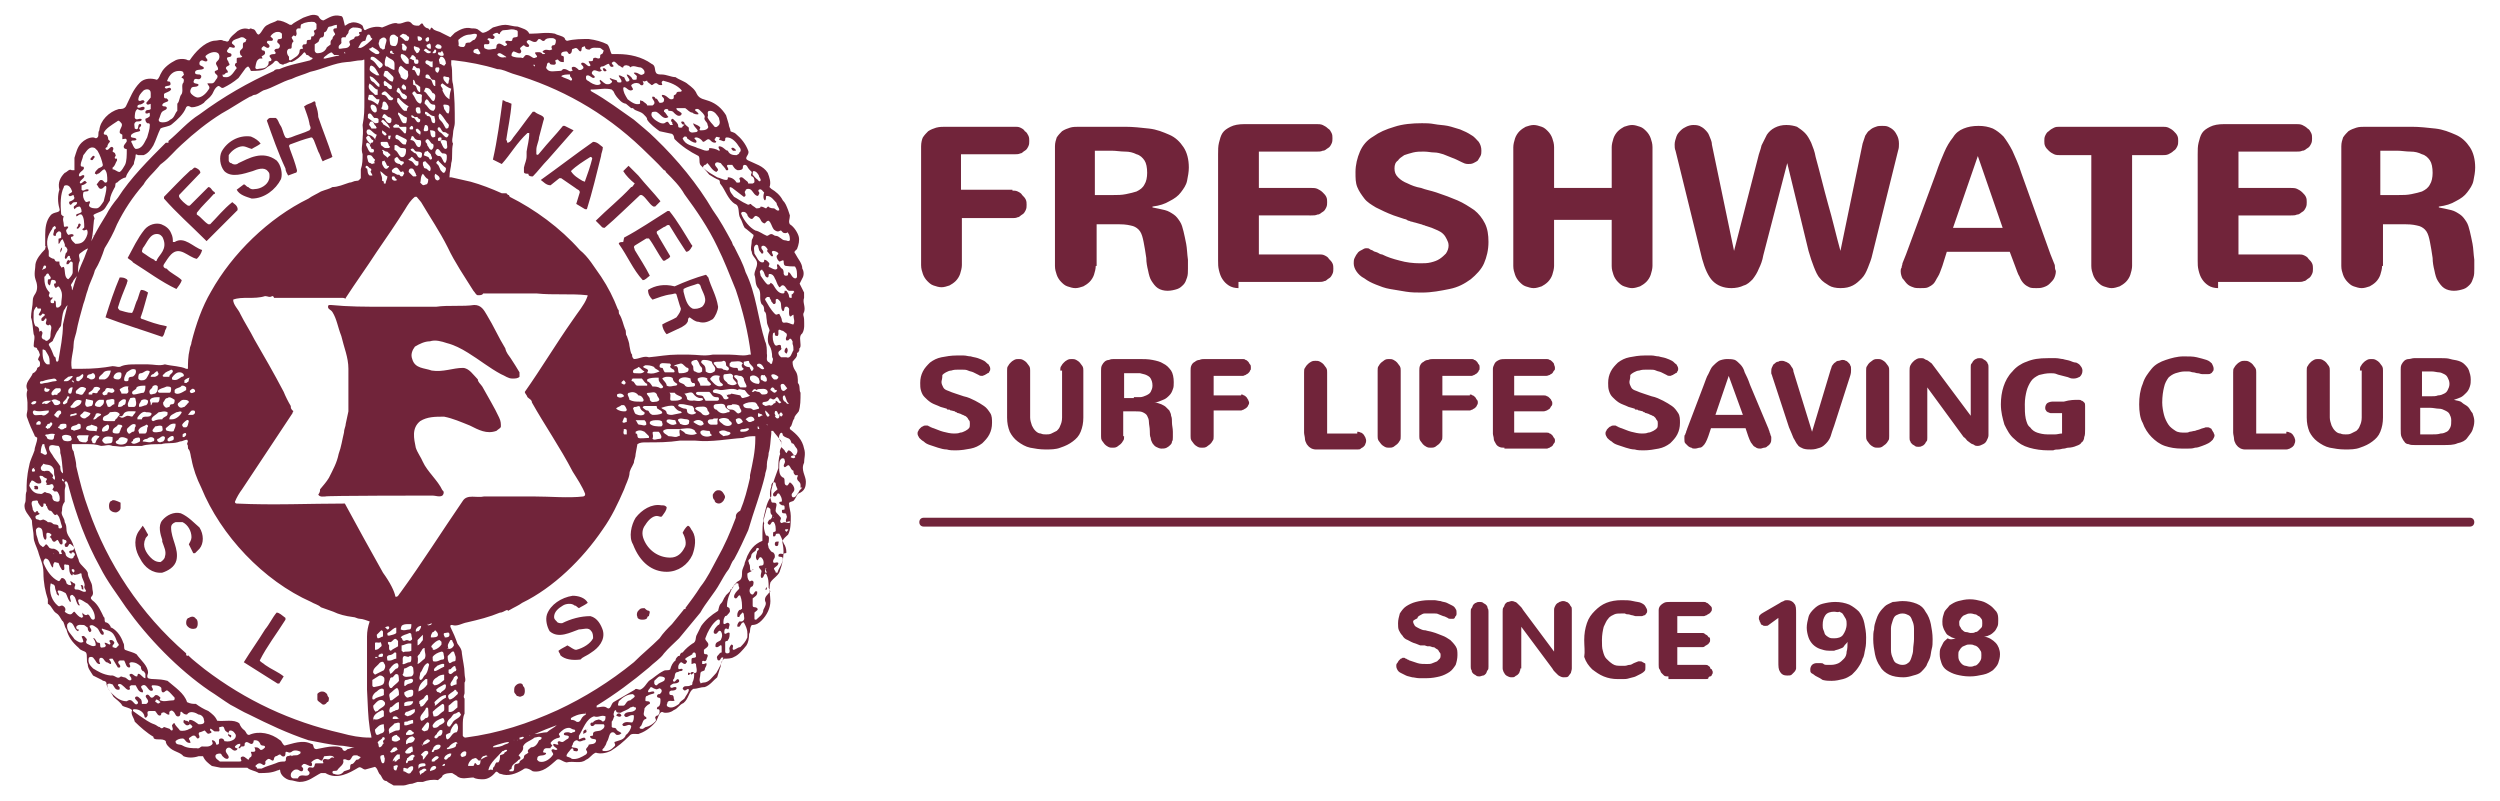
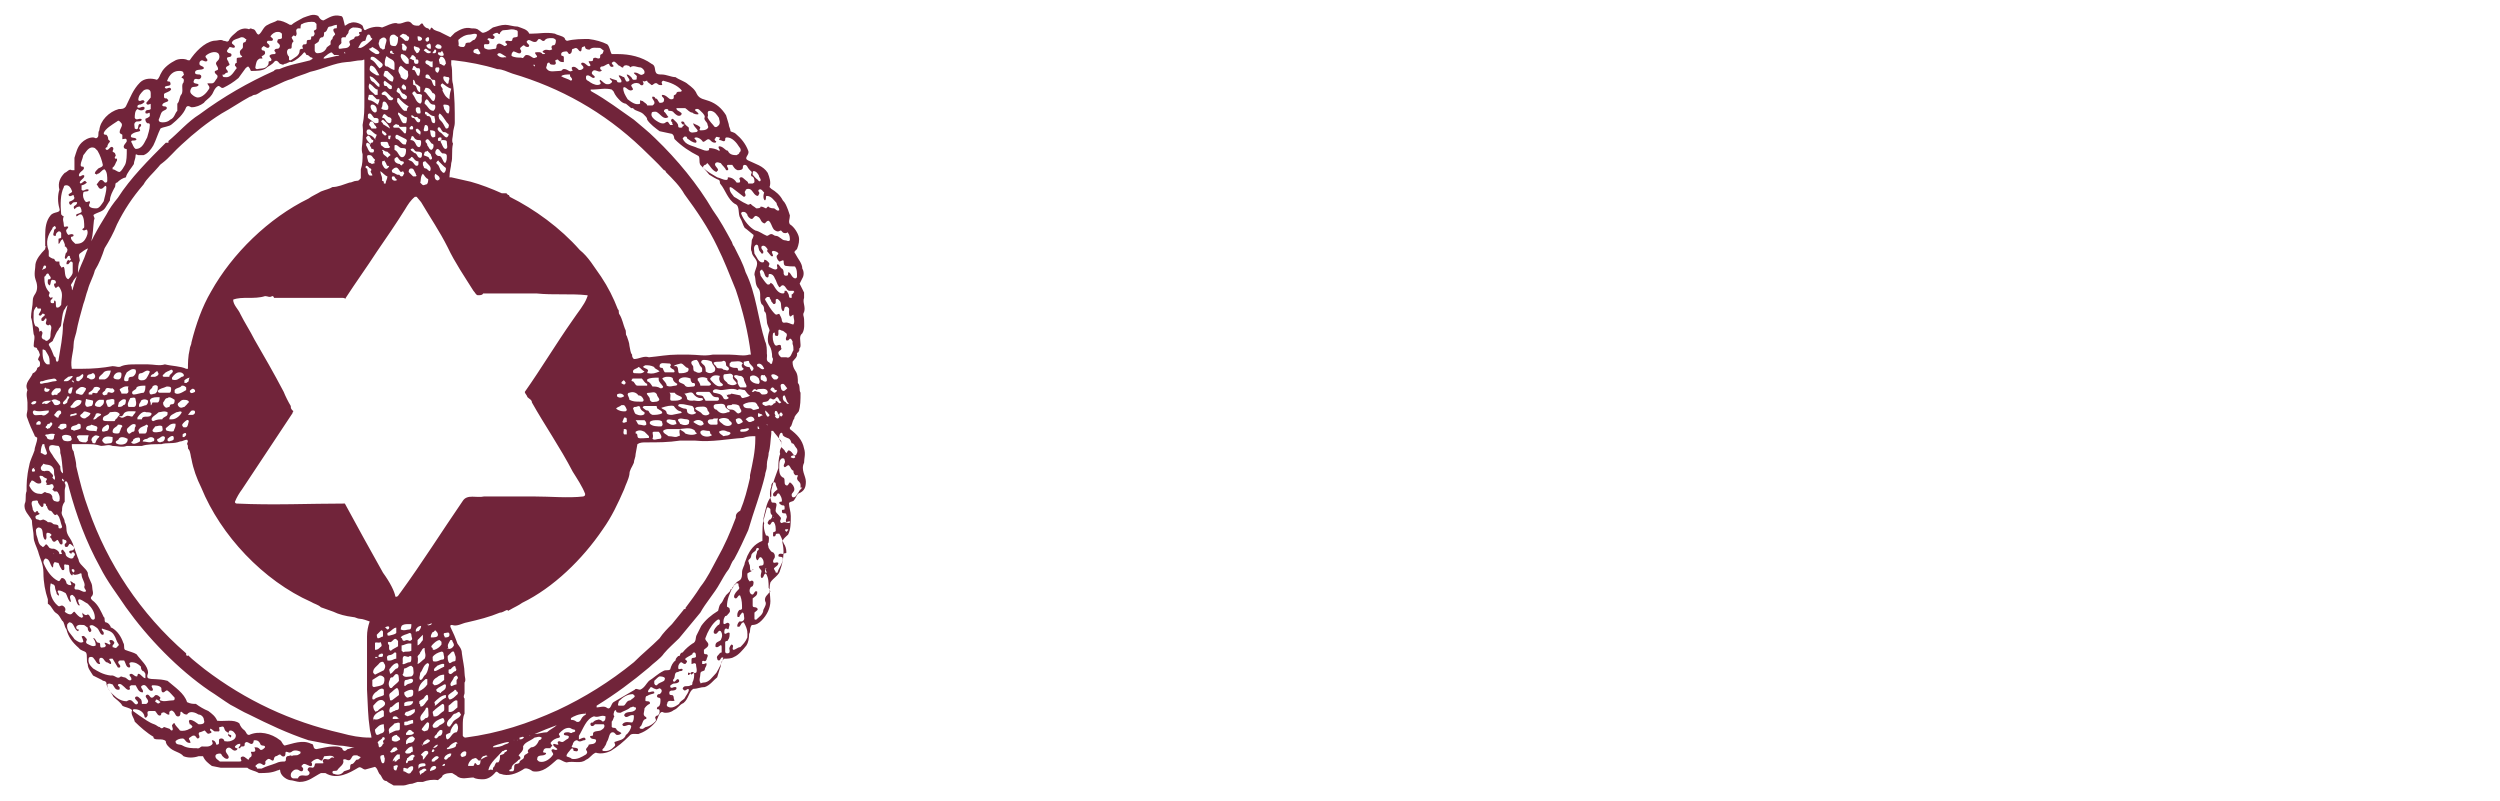
<svg xmlns="http://www.w3.org/2000/svg" version="1.1" id="Layer_1" x="0" y="0" viewBox="0 0 282 90.3" xml:space="preserve">
  <style type="text/css">.st0{fill:#71243a}</style>
-   <path class="st0" d="M90.9 54.3c0-.6-.6-1.3-.2-2.1 0-.5.2-1 0-1.6-.2-1-.8-1.6-1.6-2.2v-.2c.3-.2.2-.6.5-1 0-.3.3-.5.5-.8.2-.6.2-1.3.2-2.1-.2-.3 0-.8-.3-1.1 0-.5 0-1-.3-1.4-.2-.3-.3-.6-.3-1 .2-.3.6-.5.5-1 0 0 .2 0 .2-.2 0 0 .2-.2 0-.2.2-.2.2-.3.2-.5 0-.5-.2-1 .2-1.3.3-.5.2-1.1.2-1.6 0-.3-.2-.5 0-.8.2-.6-.2-1.1 0-1.6V33l-.5-1 .3-.6c.2-.3.2-.8 0-1.1 0-.6-.5-1.1-.8-1.7-.2-.2 0-.3.2-.5.2-.5.3-1 .2-1.4s-.5-1.1-1-1.4c-.2-.3 0-.6 0-1l-.2-.6c-.2-.5-.3-.8-.6-1.1-.3-.6-.8-1-1.3-1.3l-.2-.2c.2-.5 0-1.1-.2-1.6-.5-.8-1.4-1-2.2-1.4-.6-.3.2-.6 0-1.1-.3-.8-.8-1.4-1.4-1.9-.2-.2-.5-.2-.6-.3 0-.3-.2-.5-.2-.8l-.3-1c-.5-.8-1.1-1.3-1.9-1.6-.5-.2-1.1-.2-1.4-.8-.2-.5-.6-.8-1-1.1-.3-.3-1-.5-1.4-.8-.5 0-1-.3-1.6-.3-.2 0-.5 0-.6-.2-.2-.3 0-.8-.5-1-1.1-.8-2.5-1.1-3.8-1.1H69c-.2-.3-.2-.8-.5-1.1-.6-.3-1.3-.5-2.1-.6-.8 0-1.6 0-2.4.2-.2 0-.3-.2-.3-.3-.3-.3-.8-.3-1.1-.5-1-.2-1.7 0-2.7 0h-.2c-.2-.5-.8-.6-1.3-.8-.5 0-1-.2-1.4-.2-.5 0-1 .2-1.4.3-.3.2-.6.5-1.1.6-.2 0-.3-.2-.5-.3-.2-.2-.5-.2-.8-.2-.8-.2-1.4.2-1.9.5l-.5.5-1-.5c-.3-.2-.8-.2-1-.5-.2-.2-.2 0-.3.2l-.2-.2c-.2 0-.5-.2-.6-.5-.2-.2-.3.2-.5.2-.3 0-.6 0-.8-.3-.5-.5-1.1.3-1.7 0-.6 0-1 .3-1.6.5-.6-.2-1.4 0-1.9.3-.2 0-.2-.3-.3-.5-.3-.3-1-.5-1.4-.3-.2 0-.5.3-.6.3-.2-.8-.2-1.1-.5-1.1-.8-.2-1.3.2-1.9.5-.3 0-.5-.3-.6-.5-.6-.3-1.1 0-1.7.2-.5.3-1 .5-1.3.8h-.2c-.5-.3-1-.5-1.4-.5-.3.2-.8.3-1.1.5-.5.2-.6.8-1 1.1-.3 0-.3-.5-.6-.6-.2 0-.3-.2-.5 0-.5-.2-1 0-1.3.2-.3.3-.8.6-1 1.1-.2.2-.3 0-.6 0-.3-.2-.6 0-1.1 0-1.1.2-2.1 1.3-2.7 2.2h-.2c-.3-.2-1-.2-1.4 0-.6.3-1.3.8-1.6 1.4-.2.3-.2.6-.5.8-.6-.2-1.4-.2-1.9.3-.8.8-1.1 1.7-1.6 2.7-.2.3-.5.3-.8.3-1.1.3-2.1 1.3-2.2 2.4-.2.3 0 .6-.2.8s-.3 0-.5 0c-.5 0-1 .3-1.3.6-.5.5-.6 1.1-.8 1.7v1.4h-.3c-.3-.2-.5.2-.8.3-.5.5-.8 1.1-.6 1.9-.2.6-.2 1.4 0 2.1.2.6-.6.3-1 .8-.5.6-.6 1.4-.6 2.2v1.3h.2c-.2 0-.2.2-.2.3-.5.5-1 1.1-1.1 1.7 0 .5-.2 1.1 0 1.7.2.5.3 1.1 0 1.6-.2.3-.3.5-.3.8 0 .6-.2 1.3-.2 1.9.2.6.2 1.3.3 1.9.2.3 0 .8 0 1.3 0 0 0 .2.2.2 0 0 .2 0 .2.2.2.2.2.3.3.6 0 .2-.2.3-.2.6.3.2.2.5.2.6 0 .2-.2.2-.3.3 0 .2-.2.5-.5.6-.2.6-1 1.1-.6 1.9-.2.5 0 1 0 1.4v.8c0 .3-.2.6 0 1 .2.6.5 1.3.8 1.9 0 .2.3.2.3.3 0 .5-.3 1-.3 1.4-.2.6-.5 1.1-.6 1.7-.3 1.3-.3 2.1-.3 2.9-.2.5 0 1-.2 1.4-.2.8.5 1.3.8 1.9 0 .6.2 1.3.2 1.9 0 .5.3 1 .5 1.6.2.8.6 1.4.6 2.4 0 1.1.2 2.1.5 3v.5c.5.3.5.8 1 1.1.3.2.4.5.6.8.3.2.2.6.5 1 .2.8.6 1.4 1.4 2.1.2.3.6.3.8.5.2.3 0 1 .2 1.3 0 .5.3.8.6 1.3l1 .5c.2.2.3 0 .5.3 0 .6.5 1 .8 1.6.3.3.8.6 1 1 .3.2.8.2 1.1.5-.2.5.2.8.3 1.3.6.6 1.4 1.3 2.1 1.7 0 .3.3.3.6.3s.6 0 .8.2c0 .3.2.5.3.6.5.6 1.3.6 1.7 1.1.5.2 1.1.2 1.7 0h.5c.2.5.6.8 1 1.1l1 .2h3c.3.3.8.3 1.3.6.8 0 1.4 0 2.1-.3.2 0 .3-.2.3 0 0 .5.6 1 1.1 1.1.3 0 .8.2 1.1.2 1 0 1.6-.6 2.4-1h.5c1.3.8 2.7 0 3.7-.6.3-.2.5.2.8.2l1.1-.3c.3.2.3.5.5.8.3.2.3.8.8.8.2.2.5.3.8.5h1.1c.3 0 .6-.2 1-.2l.6-.2h.6c.5-.2 1.1-.3 1.7-.2.2-.2.5-.3.5-.5.3-.3.8-.3 1.1-.3l.5.3c.5.5 1.3.2 1.9.2.3.2.8.2 1.1.2.5 0 1-.3 1.4-.8.2-.2.3.2.6.2.8.3 1.7 0 2.5-.5.3-.3.8 0 1.1.2 1.1.2 1.9-.6 2.7-1.3.3-.2.6.2 1.1.3.8-.2 1.6.2 2.2-.3.5-.2.6-.6 1.1-.8.6.2 1.3 0 1.7-.2.8-.5 1.4-1 2.1-1.7.2-.3.6-.2 1-.2.6-.2 1.3-.6 1.9-1.3.3-.3.3-.8.6-1.1.2-.2.3 0 .5 0 .3 0 .6 0 1-.3.5-.2.6-.6 1.1-.8.6-.5.6-1.3 1.1-1.6.5 0 .8-.2 1.3-.2.6-.2 1-.8 1.4-1.1l.3-1c.2-.3 0-.8.5-1.1.3 0 .8 0 1.1-.2.5-.2 1-.8 1.4-1.3.2-.3.3-.8.3-1.3.2-.3 0-.6.3-1 .5 0 .8-.2 1.1-.5.6-.6 1-1.4 1-2.2 0-.6-.2-1.4 0-2.1.3-.5 1-.8 1.1-1.4.3-.8.5-1.9.3-2.9-.2-.5.3-.8.6-1.1.3-.6.3-1.3.3-2.1 0-.5-.2-1-.2-1.4 0-.2.3-.2.5-.3.2-.2.3-.5.5-.8.8-.3.9-.8.9-1.4zM89.3 50c.3 0 .3.3.5.5s.2.5 0 .8c-.3.3-.3-.3-.8-.5-.2 0-.2.3-.3.3-.2-.2-.2-.3-.2-.3l-.3-.3V50c-.2-.3-.5-.6-.2-1.1.2-.2.3 0 .3.2.2.2.3.2.5.3.4.1.4.4.5.6zm.4 1.6c-.3.2-.3 0-.5 0 0 0 0-.2.2-.2.1-.1.3 0 .3.2zm-3.4-5.3c.3.2.3.3.5.5 0 0 0 .2-.2.2-.1 0-.3-.4-.3-.7zm.3 1.6s0 .2 0 0c-.1.2-.1 0 0 0-.3 0-.1-.1 0 0 0-.1 0 0 0 0zm.2-2.2c-.2 0-.5.2-.6 0 0 0-.2 0-.2-.2 0-.3.6 0 .8-.5.2-.2.3.2.6 0l.2-.2c.2 0 .2.2.3.3 0 .2.3.2.2.3 0 0-.2.2-.3 0 0 0-.2-.2-.3-.2 0 .2 0 .3-.2.3-.3.4-.5.2-.5.2zm-6 2.2h-.6c-.2 0-.5-.3-.3-.5s.5 0 .6-.2h.5c-.2.4.1.7-.2.7zm-4.3 1.3c-.3.2-.6 0-1.1 0-.2-.2-.6-.3-.6-.6.2-.2.5-.2.6-.2h1.1c.6 0 1.4-.3 1.9.2 0 .2.2.2.2.3-.3.2-.8.2-1.3 0-.2-.3-.5-.3-.6-.5-.2.5.2.8-.2.8zm-2.7-.5h.5c.2.2.2.3.3.5 0 .2 0 .3-.2.3-.3 0-.6.2-.8 0 .2-.5-.2-.8.2-.8zm.8-.6c-.5 0-1 0-1.3-.3v-.2c.2-.2.5-.2.8-.2.2 0 .5 0 .6.2-.1 0 .2.3-.1.5zM72 49.4c-.2-.2 0-.5-.3-.5v-.2c.3-.2.6-.2 1 0l.5.5v.2c-.4 0-.9.1-1.2 0zm.2.4c0-.1 0-.1 0 0 .1 0 .1 0 0 0zm3.8-8.1s.1 0 0 0c.2.3 0 .3 0 .3h-1c-.2-.2-.2-.5-.3-.5s-.3 0-.3-.2c0-.5.6-.3 1-.3.2 0 .2 0 .3.2-.3.2.1.4.3.5zM72.7 13c.2.2.3.3.3.5.3.5 1 1 1.4 1.3l1.4.3c.3.2.2.5.3.6.8.8 1.7 1.4 2.7 1.9.2.3 0 .6.2 1 .3.3.6.6 1 1.1.3.2.8.5 1.1.6.2.2 0 .3.2.5.5.6.8 1.7 1.6 2.2.6.2.3 1.1.6 1.6.2.3.3.8.5 1.1.3.2.6.5 1 .8 0 .3-.2.5-.2.6 0 .5-.2 1 0 1.3 0 .5.6.8.6 1.3s-.3.8-.3 1.3c.2.5 0 1.1.5 1.6.3.5 0 1.1.3 1.7.3.2.3.5.3.8.3.2.2.6.3 1.1 0 .5.3.8.3 1.1-.2.5-.3 1.3 0 1.7.2.3.3.8.3 1.3.2.2 0 .5 0 .6 0 .2-.2.2-.3 0-.5-.2-.2-.6-.3-1 0-.5 0-1-.2-1.4-.8-2.5-1-5.4-2.2-7.8-.3-1-.8-1.9-1.3-2.9-.2-.2-.2-.5-.3-.6-.6-1.1-1.3-2.4-2.1-3.5-1.7-2.9-4-5.7-6.5-8.1-.8-.8-1.6-1.4-2.4-2.1-1.6-1.1-3-2.2-4.8-3.2 0 0-.2-.2 0-.2h.2c.6 0 1.4-.2 2.1 0l.2.2c.2.5.5.8.8 1.1.2.2.5.3.6.3l.6.5h.2c.3.4.9.3 1.3.8zm14.1 17.9c.3 0 .5.2.6.5.2.3.2.6.5 1 .2 0 .2-.3.5-.2.3.2.3.5.6.6h.5s.2.2 0 .2c0 .2-.3.2-.2.3v.3c-.2 0-.3 0-.3-.2s-.2-.5-.3-.6h-.2c0 .2 0 .3-.2.3-.5 0-.8-.5-1.1-1 0 0-.2-.2-.3-.2 0 .2-.2.2-.3.2-.3-.2-.5-.6-.8-1 0-.2-.2-.5 0-.6 0 0 .2-.2.2 0 .3.2.2.8.6.8.2-.1 0-.4.2-.4zm.8 11.9h-.3c-.2-.2-.3-.3-.3-.5.2-.2.6 0 .8.2 0 .2-.2.3-.2.3zm-.2 1.5c-.2 0-.3-.2-.5-.3 0-.2.2-.3.2-.3.2 0 .3.2.3.3.2-.1.4.1 0 .3zm-5.4.3c0 .2.2.2.2.3-.2.2-.5.2-.6 0-.2-.5-.6-.5-1.1-.6 0 0-.2-.2 0-.3.2-.2.6 0 .8 0 .6 0 1.3-.3 1.9 0 .2-.2.5 0 .8 0 .2.2.3.5.6.6-.2.2-.5.2-.8.3-.2 0-.2-.2-.3-.3l-1-.2c-.2.2-.3 0-.5.2-.1-.2-.1 0 0 0zm-4.4 2c-.2-.2 0-.5-.3-.5s-.6-.2-.8-.3c0-.3.3-.2.6-.2l1 .2c.2.2.2.3.2.5s.3.2.2.3c-.3.2-.6.2-.9 0zm.1 1.2c-.2.2-.6.2-1 0 0-.2-.3-.3-.2-.5.3-.2.6 0 1 0 .4.1.2.3.2.5zm-4.4-3.5c.2 0 .6-.2.8.2 0 .3.6.6 0 .8-.3 0-.6.2-.8-.2.1-.4-.8-.8 0-.8zm.3-.7c-.2-.3-.3-.5-.6-.6v-.2c.3-.2.8-.2 1.3-.2v.2c0 .3.3.5.5.8 0 .2-.2.2-.3.2-.3-.2-.6-.2-.9-.2zm1.1-.9c.2-.2.5-.2.6-.2.2 0 .5 0 .6.2 0 .3.3.5.5.6 0 0 0 .2-.2.2-.3 0-.6.2-1 0 0-.3-.3-.5-.5-.8 0 .3 0 .1 0 0zm.8 1.6h.6c.2.3.5.3.8.5v.2c-.3.2-.6.2-1 .2-.2 0-.3 0-.3-.2s.1-.6-.1-.7c-.3 0-.1 0 0 0zm2.6.9c-.2 0-.5 0-.6-.2 0-.3-.2-.5-.3-.6.3 0 .8-.3 1 0 .2.3.5.5.8.5.2 0 .3 0 .3.2-.5.3-.9 0-1.2.1zm.6.7c.3 0 1-.2 1.1.3 0 .2.3.3.2.5-.2.2-.6.2-.8 0-.2-.3-.5-.3-.8-.6.1-.2.3-.2.3-.2zm.9-.7c-.1 0-.1-.1 0 0-.2-.3-.3-.5-.3-.5-.3-.2-.6 0-.8-.3 0-.2.2-.2.3-.2H80c.3.2.3.6.8.6.2 0 .3 0 .3.2s-.2.2-.2.2h-1.3zm.4-1.7h-1c0-.2-.2-.5-.3-.6v-.2c.3-.2.8-.2 1.1 0-.2.3.8.6.2.8zm1.2-.5c0 .2.5.3.3.5-.6.3-1-.3-1.3-.6 0 0-.2-.2 0-.3.2-.3.6-.3 1-.2-.1.3-.1.4 0 .6zm1.9.3c-.3.2-.6.2-1 0-.1-.3-.5-.3-.5-.8 0-.2 0-.3.3-.3s.6-.2.8.2c-.2.4.4.6.4.9zm-.3-.9c.2-.2.5 0 .6 0 .2 0 .3 0 .5.3 0 .3.2.5.3.8 0 .2 0 .2-.2.2h-.5c-.2-.2-.2-.3-.3-.5.1-.5-.4-.5-.4-.8zm1.8.4v-.3c.2-.2.5-.2.8 0l.2.2c0 .2.2.3 0 .6-.6 0-.9-.3-1-.5zm1.6-1.2c-.3.2-.5-.2-.8-.3v-.2c.3-.2.6 0 .8.5zm.1.8c.2.2.2.3.2.5s-.3.2-.5 0c-.2 0-.2-.2-.2-.3s0-.3.2-.3c.2.1.3-.1.3.1zm-1.1 1.5c.2.2.2 0 .3 0 .3 0 1-.2 1.1.3 0 .3-.3.3-.6.3-.2 0-.2-.3-.5-.3-.2 0-.3-.2-.5 0h-.2c.2-.3.2-.3.4-.3zm-.5-2.2c-.2-.2 0-.3-.3-.3-.2 0-.5-.2-.5-.3v-.3c.2 0 .6-.2.6 0 0 .3.5.5.5.8-.1.3-.3.3-.3.1zm-.8-.1s0 .1 0 0c-.2.3-.5.2-.6.2s0-.3-.2-.3c-.3 0-.5 0-.8-.2V41l.2-.2c.5 0 1-.2 1.3.2-.2.1-.2.4.1.6zm-1.7.1c-.2.2-.3 0-.6 0-.2-.3-.6 0-.8-.3 0-.2-.3-.2-.3-.5.3-.2.8 0 1.1-.2.3 0 .3.3.3.5.1.2.4.2.3.5zm-1.6.2c-.3.2-.6.3-1 0 0-.3 0-.6-.3-.8l-.2-.2c0-.2 0-.2.2-.3.3 0 .6 0 1 .2 0 .4.6.6.3 1.1zm-1.4-.3v.3c-.2.2-.5.2-.8 0-.2 0-.2-.3-.2-.5s-.3-.3-.2-.6c.2-.2.5-.2.6-.2.2.2.2.3.3.5.1.3.3.3.3.5zm-1.3 1.1c0 .2 0 .3.2.5.2 0 .3 0 .3.2s-.2.2-.2.2c-.3 0-.8.2-1-.2-.2-.2-.8-.2-.6-.6.3-.3.8-.3 1.3-.1zm-.3-.8c-.3.2-.6.2-1 .2-.2-.2 0-.6-.3-.8H76c.2-.2.5-.2.8-.3.3 0 .5.5.8.5.1.1.1.2 0 .4zm-3.2 0s0 .1 0 0c-.5.2-.8.3-1.3.2-.2 0 0-.2 0-.3 0-.3-1-.3-.3-.6.3 0 .6 0 1 .2 0 .2.3.2.6.5zm-1.7 0c-.3.3-.6.2-1 .2-.2 0-.3 0-.3-.2 0-.3.5-.3.6-.5.2 0 .3.3.7.5zm-1.3.8h1c.2.2.3.5.6.6v.2h-1.1c-.3 0-.3-.5-.6-.5-.1 0-.1-.2.1-.3-.2.1-.2 0 0 0zm.6 1.9c.3 0 .5.2.6.5 0 .3-.3.2-.6.2s-.6 0-1-.2c0-.2-.2-.5-.2-.6 0 0 0-.2.2-.2.5-.2.9.1 1 .3zm-.3 1.3c.2 0 .3-.2.5 0 0 .3.3.5.5.6v.2c-.2.2-.6.2-1 0-.2-.2-.2-.5-.3-.6.1-.2.1-.2.3-.2zm0 1.5h1c.2.2.2.3.2.5-.2.2-.5 0-.8 0-.2 0-.2-.3-.4-.5zm1.3-1.1c-.2 0-.3-.2-.5-.3 0-.2.2-.2.2-.2H74c.2 0 0 .3.2.3.2.2.5.2.5.5-.3.2-.8.2-1.1.2-.5-.2-.3-.5-.6-.5zm1.6-.3c0-.1 0-.1 0 0 .6-.2 1.1-.3 1.4-.2.2.3.5.6.8.6 0 0 .2.2 0 .2l-1 .2c-.2 0-.5 0-.6-.2 0-.4-.5-.4-.6-.6zm1.7 1.8c0 .1-.2.1 0 0-.5.3-.8 0-1.1-.2v-.2c.2-.2.6 0 1 0-.1 0 .1.2.1.4zm1.9-.2c.3-.3.8-.3 1.1 0 0 .2.2.2 0 .3-.3.3-.8-.1-1.1-.3zm1.6 1c.2 0 .3 0 .3.2s.2.2.2.3c-.3.2-.8.2-1.1 0-.2-.2-.2-.2-.2-.4.2-.3.6-.1.8-.1zm1-2.4c-.2 0-.3-.2-.3-.3 0-.2 0-.2.2-.3.3 0 1-.2 1.1.2 0 .2.2.3.5.5 0 .2 0 .2-.2.2-.7.3-1 0-1.3-.3zm.3 2.5c.3-.2.6-.2 1 0 0 0 .3 0 .3.2-.2.3-.5.2-.8.3-.2-.2-.4-.2-.5-.5zm.5-.8c-.2-.2-.5-.3-.5-.6.3-.2.8-.2 1.1 0 0 .2.5.3.3.6-.2.2-.6.2-.9 0zm.9-1.7c-.2 0-.3 0-.5-.2v-.2c.2-.2.5 0 .6-.2.3 0 .6 0 .8.2 0 .3.5.6 0 .8-.3.2-.4-.4-.9-.4zm1.3 1.4c0 .2 0 .2 0 0-.3.2-.5.3-.6.2-.2-.2-.2-.4-.2-.5.3-.2.6-.2.8.3zm.1.8c.2 0 .5-.2.6 0-.2.3-.5.3-.8.3-.2 0-.2 0-.2-.2.1-.1.3-.1.4-.1zm.2-1.1s0-.2 0 0c.3-.3.8-.5 1 0 0 .2-.2.2-.2.2-.5.3-.6-.1-.8-.2zm.8-1.1c-.3-.3-.6 0-1-.3 0-.2-.2-.2 0-.3.3-.2.8-.3 1.3-.2l.2.2c0 .2.3.3.2.5-.4.1-.6.2-.7.1zm.6 1.9c.2 0 .2.1 0 0 .2.2.2.3 0 .3 0 0-.1-.2 0-.3-.1.1-.1 0 0 0zm0-1.1v-.3c0-.2.2 0 .3 0 0 0 .2 0 .2.2-.2-.1-.2.2-.5.1zm1.9-.5c0-.2.2-.2.3 0 0 .2.3.3.2.5 0 0 0 .2-.2.2s-.2-.2-.3-.2c.2-.2-.1-.2 0-.5zm1-2.4c-.2 0-.3-.2-.3-.3s-.2-.5.2-.5c.2 0 .3.3.5.5-.1.1-.3.3-.4.3zm.6 1.4s0 .2 0 0c-.3.2-.3-.2-.5-.2-.2-.2-.2-.3-.2-.5 0 0 0-.2.2-.2.2.3.2.8.5.9zm-.9 1c.1 0 .1 0 0 0 .2.2.3.3 0 .5l-.2-.2c0-.2.2-.3.2-.3zm1.4-7c-.2.3-.3 1-.8.8h-.6c-.2-.2-.3-.3-.3-.5 0-.3.5-.3.3-.6 0-.2 0-.3-.2-.3s-.3.2-.5 0c-.2-.3-.3-.8-.2-1.3 0 0 .2-.2.2 0s0 .3.3.3c.3-.2-.2-1 .5-.6.2 0 .3.2.5.3.2.3-.2.5 0 .8h.2l.2-.2c.2 0 .2.2.3.3v.3c.1.2.1.5.1.7zm0-2.9c-.3 0-.6-.3-1-.2-.2 0-.2 0-.3-.2 0-.3-.2-.6-.3-.8-.2 0-.3.2-.5 0-.5-.5-.8-1.1-1.1-1.6 0-.2.2-.2.2-.3h.3c0 .2.2.3.2.5.2.2.2.3.3.3 0 0 .2 0 .2-.2v-.3c.2-.2.3 0 .5.2.2.3 0 .8.3 1.1.3 0 0-.6.5-.5.3.2.2.3.2.6 0 .2 0 .5.2.5 0 0 .2-.2.3-.2 0 .5.2.7 0 1.1.2.2 0 0 0 0zm.2-6.5c.2.3.2.6.2 1.1 0 0 0 .2-.2.2-.3 0-.5-.5-.6-.6 0 0-.2-.2-.2 0s0 .3-.2.3-.2 0-.3-.2c0-.2 0-.5-.2-.6s-.3-.5-.5-.5c-.2.2.2.5-.2.6-.3 0-.5-.2-.8-.3 0-.2.2-.3 0-.5s-.3-.3-.5-.3c0 .2 0 .3-.2.3-.3 0-.5-.3-.6-.5l-.3-.5c0-.3-.2-.8.2-1 .3 0 .2.3.3.5 0 .2.2.3.3.5.2 0 .2 0 .2-.2s-.3-.3-.2-.6c.2-.2.5 0 .6.2.2.2 0 .3 0 .3l.5.6h.2c0-.3-.3-.5 0-.6.3 0 .6.2.6.3s-.2.2-.2.3c0 .3.2.5.3.6.2 0 .5-.3.5 0 0 .2 0 .5.3.5.6.1 1 0 1 .1zM88.1 26c.2.2.2.3.5.3.2 0 .3-.2.3 0 .2.2.2.6.2.8-.2.2-.3 0-.6 0s-.6-.5-1-.5c-.2 0-.3-.2-.5-.2s-.3.2-.5.2c-.5-.2-.8-.5-1.3-.6-.6-.3-1.3-1.1-1.6-1.9 0 0 0-.2.2-.2s.3 0 .5.3c0 .2.3.5.5.5s.3-.5.6-.3c.5.2.3.6.8.8.2 0 .2-.3.5-.3.3.2.3.6.6 1 .5.4.6.1.8.1zm-1.9-5.1s0 .2 0 0c0 .2 0 .2 0 0 0 .2 0 .2 0 0zm.1 1.7c.2-.2 0-.5.2-.5.5 0 .8.5 1.1.8 0 .3.3.5.3.8-.2.2-.5-.2-.6-.2s-.5 0-.6-.2c-.2 0-.2.2-.3.2s-.3-.2-.6-.2c0 .2-.3.2-.5.2-.2-.2-.5-.3-.6-.5-.2 0-.2.2-.5 0-.5-.2-1-.6-1.4-.8-.2-.3-.5-.5-.5-1 0-.2.3 0 .3 0l1.3 1s.2 0 .2-.2-.2-.3 0-.5c0-.2.3-.2.3-.2.5 0 .5.6 1 .8 0 0 .2 0 .2-.2.2-.2-.2-.3 0-.5.3-.2.5.3.6.3-.2.6 0 .9.1.9zM85 19.3c.3 0 .5.3.6.5 0 .2.2.3.2.5s-.2.2-.3 0c-.3-.2-.5-.5-.6-.6 0-.2 0-.4.1-.4zm-1.2-.5s0-.2.2-.2c.3 0 .3.3.5.5l.3.3c0 .2-.2.3 0 .5.2 0 .3.3.3.5s0 .2-.2.3h-.5s0-.2-.2-.3c-.3-.2-.5-.6-.8-.3 0 .2.2.3 0 .5h-.3c-.2-.3-.5-.6-1-.6 0 .2 0 .3-.2.3-.3 0-.6-.2-1-.3-.5-.3-1.1-.6-1.6-1.1 0-.2.2-.3.2-.3.2 0 .2-.2.3-.2.3.3.5.8 1 1l.2-.2c0-.3-.5-.5-.3-.8.2-.2.5 0 .6 0 .2.3.5.5.6.8h.2c.2-.2-.3-.5 0-.6h.5c.2.3.3.5.6.6.6 0 .6-.2.6-.4zm-2.2-5.1c.1 0 .1 0 0 0zm-.4 1.8c0 .2-.2.3 0 .3s.5.3.6 0c0-.2 0-.3.2-.3.6 0 1.1.6 1.4 1.1.2.2.2.5 0 .6 0 .2-.2.2-.3.3-.3 0-.8 0-1-.5-.3 0-.5-.5-1-.5-.2.2.3.5 0 .5-.3-.2-.8-.3-1.1-.3 0 .2 0 .3-.3.3s-.6-.2-1-.3c-.6-.3-1.4-.3-1.7-1.1l.2-.2c.2 0 .3 0 .3.2.3.2.6.5 1 .5.3-.3-.5-.5 0-.6.3 0 .6.2.8.5.3 0 .5-.5.8-.2.2.2.3.3.6.3 0 0 .2-.2 0-.2 0 0-.2-.2 0-.3.1-.3.2-.1.5-.1zm-.4-1.1s.1 0 0 0c.1 0 0 0 0 0zm-.7-1.9c.5 0 .8.5 1 .8 0 .2.2.5 0 .8-.2.2-.3.3-.5.2-.2-.3-.6-.6-.8-1.1.2-.2-.2-.7.3-.7zm-2.4-.2s.2 0 0 0zm-.4-.1c.3.2.5.5.8.5.2.2.5.2.6.2.2 0 0-.2 0-.2-.2-.2-.3-.2-.3-.3s.3-.2.5 0 .6.5.6.8c-.2.3.3.6.3.8s.2.3 0 .5-.5.2-.8.2c-.2 0 0-.3 0-.3-.2-.3-.5-.3-.8-.5 0 .3.3.5.5.8 0 .2-.2.2-.2.2-.2 0-.6.2-.8-.2v-.3c-.2-.2-.3-.2-.5-.5 0-.2-.2-.2-.3-.2-.2.2.2.3.2.5V14s.2 0 0 .2c-.2 0 0 .2-.3.2-.2 0-.3 0-.3-.2 0-.3-.3-.5-.6-.8 0 0-.2 0-.2.2 0 0 0 .2.2.2-.2 0 0 .2 0 .3h-.3c-.2-.2-.2-.5-.5-.3-.3.3-.8 0-1.1-.2-.3-.2-.6-.5-.5-.8 0-.2.2-.2.5-.2.5.2.8 1 1.4.6-.2-.2-.3-.5-.5-.6 0-.2 0-.2.2-.3.2 0 .3 0 .3.2.2 0 .5 0 .6.2.2.2.5.5.8.3 0 0 .2-.2 0-.3-.2-.2-.5-.2-.5-.5h1zm1.4 1.9c-.2 0-.2 0 0 0zm-5.7-5c0 .2.3.3.5.5.2 0 .3-.3.6-.2.2.2.3.2.5.2.3 0-.2-.3.2-.5.8.2 1.6.5 2.1 1.1 0 .3-.5 0-.6.3 0 .2-.3.2-.3.3v.2c0 .2-.2.2-.3.2-.3 0-.5-.5-1-.5-.2.2.3.3.2.6 0 .3-.3.3-.5.3-.2-.2-.2-.5-.5-.5 0-.2-.2-.2-.3-.2-.2.3.6.6 0 1H73c0-.2-.3-.3-.5-.5-.2 0-.3-.2-.3 0v.3c-.5.2-1-.2-1.4-.5-.3-.5-.5-.8-.5-1.3.3-.3.6.6 1.1.2 0-.2-.2-.3-.2-.5.2-.2.5-.3.8-.2.2 0 .2.3.5.2.2-.2 0-.3 0-.5.2.2.3 0 .5 0zm-3.8-1.6v-.1s-.2-.2-.2-.3c.2-.2.3-.2.5 0l.3.3c.2 0 .3.3.5.2 0-.2.3-.3.5-.2.2 0 .3.2.3.2.3-.3.8 0 1.1 0 .2 0 .5.3.5.5s0 .2-.2.3c-.3.2-.5-.3-1-.2 0 .2.5.3.3.6.1.2-.1.2-.3.2s-.2-.2-.3-.3-.3-.3-.5-.3c0 .2.3.5.3.6 0 .2-.2.2-.3.2s-.2-.3-.3-.5c-.2 0-.3-.2-.6-.2 0 .2.2.3.3.6 0 .2 0 .2-.2.2s-.3 0-.3-.2c-.1-.1-.4-.1-.8-.3-.1.2.4.3.2.5s-.3.2-.5.2c-.3 0-.5-.3-.8-.5-.2.2.2.3 0 .5-.3.2-.8 0-1.1-.2-.2-.2-.5-.2-.5-.5 0-.2 0-.3.2-.3.3 0 .6.5.8.2 0-.2-.5-.3-.3-.6.3-.5.8.3 1.1-.2 0 0-.2 0-.2-.2s.2-.2.2-.2c.3 0 .5-.3.8-.3 0 0 .1.5.5.3zm-5.6-1.1c-.2-.2-.3 0-.3-.3s.5-.3.6-.3c.2 0 .2.5.5.2.2-.2 0-.5.3-.5.5-.3.5.3.8.3.2-.2 0-.3.2-.5.2 0 .2-.2.3 0 0 .2.2.3.5.3.3-.3.6-.2 1.1-.2.2 0 .3.2.5.3-.1.3-.1.3-.2.4 0 0-.2 0-.2.2s0 .3-.2.3-.3-.2-.6 0c0 .2 0 .3-.2.3h-.3c0 .2.2.3.2.5-.3.3-.6-.5-1-.3-.2.2.3.3.2.6-.2.2-.3.2-.5.2-.2-.2-.5-.5-.8-.3v.2s.2.2 0 .2c-.3.2-.5-.3-1-.2-.1.1-.1.2-.4.2-.5 0-1.1.2-1.4-.2-.2-.2 0-.3 0-.5s.2-.3.3-.2c0 .2.3.2.5.2 0 0 .2 0 .2-.2s-.2-.3 0-.3c0 0 .2-.2.3 0 .2.2.3.2.6.2v-.6zm.8 2.7c-.3-.2-.8-.3-1.1-.5.2-.2.6-.2 1-.2v.2c.1.1.4.4.1.5zm-5.6-3.3c0-.2-.3-.3 0-.5 0 0 .2-.2.3-.2.2.2.3.2.5.2 0 0 .2-.2 0-.3 0 0-.2-.2-.2-.3.3-.5.6.2 1.1 0 .2-.2.2-.3.3-.3.3 0 .3.3.6.2.2-.3.5-.3.8-.3.2 0 .3 0 .5.2 0 .2 0 .5-.2.6-.2 0-.2 0-.3.2 0 .2.2.3 0 .3-.3.2-.6-.2-1 .2 0 .2.5.2.2.3h-.2c-.2-.3-.5-.2-.8-.2-.2.2.5.5 0 .6-.3.2-.5-.3-1-.3-.3 0-.3.5-.6.3-.3 0-.8 0-1.1-.2 0-.2 0-.3.2-.5.3 0 .8.5.9 0zm1.5 1.7c-.2-.2-.2-.2 0-.2 0 .1.1.1 0 .2.1 0 .1 0 0 0zm-5.1-2.8c0-.2-.3-.2-.2-.3.2-.3.6.3.8-.2 0-.2-.3-.2-.2-.3s.3-.2.5-.2c.2.2.3.2.3 0 .2-.2.2-.3.5-.3.5 0 .8-.2 1.3 0 0 0 .2 0 .2.2v.5c-.2.2-.5 0-.6.3 0 .5-.6 0-.8.3 0 .2.2.2.2.3s-.2.2-.3.2c-.3-.2-.6-.4-.8-.2-.2.2 0 .3-.2.5-.3 0-.8.2-1.1 0-.2 0-.2-.2-.2-.3-.1-.5.7.1.6-.5zm1.9 1.7c0 .2-.2.2 0 0-.5.2-.8 0-1-.2 0-.2.2-.2.3-.2s.5.3.7.4zM54.2 6c-.2.3-.5 0-.6 0 0 0-.2 0-.2-.2s.2-.3.5-.3c0 0 .2.3.3.5zm-2.5-1.5c.3-.3.8-.6 1.3-.6.2 0 .6-.2.8 0 0 .3-.2.5-.3.6-.2 0-.3.2-.5.3-.2 0-.5 0-.5.2 0 0 0 .2-.2.3-.3 0-.5 0-.6-.2.1-.1 0-.3 0-.6zm-.8 13.9c.2-.6 0-1.4.2-2.2-.2-.3 0-.8 0-1.1 0-.5.2-.8.2-1.3 0-1.4 0-2.9-.2-4.3-.2-.6 0-1.4-.2-2.2v-.5h.3c1.7.2 3.3.5 4.9 1 .6 0 1.1.3 1.7.5 5.4 1.6 10.3 4.3 14.6 8.4.8.8 1.7 1.6 2.5 2.5 0 0 .2 0 .2.2.8.8 1.6 1.6 2.1 2.5 1.4 1.9 2.7 3.8 3.7 5.9.8 1.6 1.4 3.2 2.1 4.9.8 2.4 1.4 4.8 1.7 7.3h-.2c-.6.2-1.4 0-2.2 0h-1.9c-1 .2-1.7 0-2.7 0h-1.3c-1.1 0-2.1.2-3.2.3-.6-.2-1.1.2-1.7.2-.2-.2-.2-.3-.2-.5-.2-.2-.2-.6-.3-1 0-.3-.2-.8-.3-1.1-.2-.2 0-.5-.2-.8-.2-.5-.3-1.1-.6-1.6-.2-.2 0-.5-.2-.6-.5-1.3-1.1-2.5-1.9-3.7-.8-1.1-1.4-2.2-2.4-3-2.2-2.5-5.1-4.6-7.9-6l-.1-.2c-.2 0-.2-.2-.3-.2h-.5c-1.1-.5-2.4-1-3.5-1.3-.8-.2-1.4-.3-2.2-.5h-.2c0-.7.2-1.2.2-1.6zm19.5 26.3s0 .2 0 0c-.3.2-.6.2-.8 0v-.2c.3-.2.7-.1.8.2zm-.3-1.5c0-.2.2-.2.2-.3.2 0 .2.2.3.3l-.2.2c-.1-.1-.3-.1-.3-.2zm0 2.5h.3c.2.2.2.3.3.5 0 .2-.2.2-.2.2-.3 0-.6 0-1-.3.1-.2.4-.2.6-.4zm.3 1.4c.2 0 .3 0 .3.2v.3c-.2 0-.3.2-.5 0l.2-.5c-.1 0-.1 0 0 0zm0 1.3c.2 0 .3 0 .3.2v.4h-.3c-.1-.1-.1-.3 0-.6-.1.2-.1 0 0 0zM48 9.9c0-.1 0-.1 0 0 .5 0 .6.3.8.6.2 0 .3.2.3.3s0 .5-.2.6c-.2 0-.3-.3-.5-.5s-.3-.5-.6-.6c.1-.1.1-.2.2-.4zm0-1.2c0-.2 0-.3.2-.3.3 0 .3.5.6.6.2 0 .3 0 .3.2v.5H49c-.3-.2-.2-.8-.6-.8-.4-.1-.4-.1-.4-.2zm1.4-.5c-.2 0-.3-.2-.3-.3 0-.2 0-.3.2-.3h.2c.1.1.1.3-.1.6.4 0 .2 0 0 0zm.2 4.6c.3.2.5.6.8 1 .2.2.3.3.2.5 0 .2-.2.2-.3.2-.2-.3-.3-.6-.5-.8-.2-.2-.3-.3-.3-.5-.1-.2.1-.4.1-.4zm0 2.7c.2 0 .2 0 .2.2s-.2.2-.2.2c-.2 0-.2 0-.2-.2 0 0 0-.2.2-.2zm-.5-3.5c0 .2 0 .3-.2.5-.5 0-.6-.5-1-.8 0-.2 0-.3.2-.5.3 0 .3.6.8.6.1 0 .2 0 .2.2zm-1.1.6c.3 0 .5.5 1 .5 0 .2.2.6 0 .8-.5 0-.2-.6-.6-.8-.2 0-.3 0-.3-.2-.2.1-.2-.3-.1-.3zm0 1.5c.3 0 .3.3.3.5s-.2.2-.3.2c-.2 0-.2 0-.2-.2.1-.4.1-.5.2-.5zm0 1.9c0-.2 0-.2.2-.3.2 0 .3.3.5.5 0 0 .2 0 .2.2s0 .3-.2.5c-.3 0-.3-.3-.5-.5 0-.3-.2-.3-.2-.4zm.8-.5c-.3-.2-.2-.5-.3-.8.2 0 .5 0 .6.2v.5c-.1.1-.3.1-.3.1zm.3 4.1c.3.2.5.3.5.6-.2.2-.3.2-.5 0-.1-.3-.1-.4 0-.6zm.2-1.1c-.2-.2 0-.2 0-.3 0 0 .2-.2.2 0l.5.5c.2.2.3.2.3.3s0 .3-.2.5c-.2 0-.3-.2-.3-.2-.2-.1-.2-.6-.5-.8zm.3-.9c-.2 0-.3 0-.5-.3 0-.2 0-.3.2-.5.3 0 .3.3.6.5.2 0 .5 0 .5.3s0 .6-.2.8c-.3-.2-.3-.7-.6-.8zm.6-.8c-.3-.2-.3-.5-.5-.8 0 0 0-.2.2-.2s.5 0 .5.2c0 .4.2.8-.2.8zm.2-1.3c-.3 0-.5-.5-.8-.6-.2-.2-.3-.3-.2-.5.3-.2.3.3.6.5.2 0 .3 0 .5.2.1-.1.2.2-.1.4zm.2-2.7c-.3 0-.3-.3-.5-.5 0-.2-.2-.5 0-.5s.6 0 .6.3c0 .2 0 .5-.1.7zm.1-1.6s-.1.2 0 0c-.5-.3-.6-.6-.8-1 .2-.3-.5-.5 0-.8.3.2.6.5 1 .6-.2.6-.2 1-.2 1.2zm-.1-2.5c.2.2 0 .3 0 .6 0 .2-.2.2-.3 0-.2-.2-.3-.3-.3-.6.1-.2.2 0 .6 0zm-.5-1.3c-.2 0-.3-.2-.5-.2 0-.2-.2-.5 0-.6 0 0 0-.2.2-.2.3 0 .5.5.5.8-.1 0-.1.2-.2.2zm-.2-1.6c.2.3.2.5 0 .5s-.3 0-.5-.2c0-.2 0-.2.2-.2.2.1.2-.3.3-.1zm-.6-.8c.2 0 .3 0 .5.2 0 .2 0 .3-.2.3s-.3 0-.5-.2c0-.1 0-.1.2-.3zm-.3.6c.2 0 .2 0 .2.2 0 0 0 .2-.2.2h-.2c0-.2.2-.2.2-.4zm-.2 1.9c0 .2-.2 0-.3 0-.2-.3-.6-.2-.5-.6.2-.3.5.2.8 0v.6zm-.2-2.3v.3c-.2 0-.3 0-.5-.3 0 0 0-.2.2-.2.2-.2.3 0 .3.2zm-.4-1c.2 0 .2 0 .2.2s0 .2-.2.3c0 0-.2 0-.2-.2s0-.1.2-.3zM48 5.5c.2 0 .3.3.6.3 0 .2-.1.2-.3.2-.2 0-.3-.2-.5-.3.1-.1.1-.2.2-.2zm0 11.6c.2 0 .2-.2.3 0l.3.3c0 .2.3.5 0 .6-.2 0-.2-.2-.2-.2-.2-.2-.5-.2-.6-.3.1-.3.1-.4.2-.4zm-.3 1.3c0-.2.2-.2.3-.2.2.3.8.6.5 1.1-.2 0-.3-.3-.5-.3 0 0-.2 0-.2-.2-.1-.1-.1-.3-.1-.4zm0 1.2c.2.2.3.5.6.6 0 .2 0 .5-.2.6-.2 0-.3.2-.5 0l-.2-.2c.1-.2 0-.7.3-1zm-.6-15.5s.1-.2 0 0c.2 0 .3 0 .5.2 0 .2 0 .2-.2.3h-.2c-.1-.1-.1-.4-.1-.5zm-.4 1.1l.6.2c0 .2.2.2 0 .3 0 .2-.2.3-.3.3-.1-.2-.4-.4-.3-.8-.1 0 0 0 0 0zm.7 6.5c-.5-.2-.5-.6-.8-1 0 0-.2-.2 0-.3.2-.3.3.2.5.2s.5 0 .5.2c-.1.4.1.7-.2.9zm0 1.1h-.3c-.2-.2-.2-.3-.2-.5 0 0 0-.2.2-.2s.3 0 .3.2.1.3 0 .5zM46.6 9c.2 0 .2.3.3.5.2 0 .3.2.5.3v.5c0 .2-.2 0-.2 0-.2-.2-.2-.5-.3-.6-.2-.2-.3 0-.3-.3V9zm0-1.5c.2-.2.3.2.5.2h.2c.2.3 0 .6 0 .8-.3.2-.3-.3-.5-.5 0-.2-.3 0-.3-.2-.1.1.1-.1.1-.3zm-.2-1.2c.2-.2.3 0 .5.2v.2c.2 0 .3 0 .3.2s0 .3-.2.3-.2 0-.3-.2v-.2c-.2 0-.3-.2-.5-.2.2-.2.2-.2.2-.3zm0 6.7c.2 0 .2 0 0 0 .3 0 .3.3.5.2h.2c0 .2.3.2.3.3s0 .3-.2.3c-.3 0-.3-.5-.6-.5 0 0-.2 0-.2-.2V13zm1 2.2c0 .1-.2.1 0 0-.3-.2-.5-.3-.5-.6.2-.2.3 0 .5.2.1.1 0 .4 0 .4zm-1-1s.2 0 .2.2 0 .2-.2.2-.2 0-.2-.2l.2-.2zm0 1.3c0-.2.2-.2.3 0s.3.3.5.3.3 0 .3.2 0 .5-.2.6c-.5 0-.3-.8-1-.8 0 0 0-.1.1-.3zm0 1.3c.3-.2.3.3.6.3.2 0 .5 0 .6.2 0 .2 0 .5-.2.5-.3 0-.3-.3-.5-.5-.2 0-.3-.2-.5-.3-.1-.1-.1-.2 0-.2zm0 .9c.3 0 .3.5.8.5v.3s0 .2-.2.2c-.3 0-.3-.5-.8-.6l-.2-.2c.1.1.3 0 .4-.2zm0 1.3c.3 0 .3.3.5.6 0 .2.2.2 0 .3h-.3l-.5-.5c0-.1 0-.4.3-.4zM45.3 3.9c.2-.2.3 0 .5 0l.2.2c.2 0 .2.3 0 .5h-.3c-.2-.2-.3-.3-.6-.5-.1 0 .2-.2.2-.2zm0 1.1c.2-.2.3 0 .5.2s0 .3 0 .5h-.3c-.3-.2 0-.5-.2-.7zm0 1.1c.3 0 .6.3.8.6v.5h-.3c-.3-.2-.5-.5-.6-.8 0-.1 0-.3.1-.3zM45 7.7c0-.2.2-.2.2-.3.3.2.5.5.8.6 0 .3.2.6-.2 1-.3 0-.5-.2-.6-.3 0-.4-.4-.5-.2-1zm.8 2.1v.3h-.3c-.2-.2-.2-.2-.2-.3.2-.5.3-.2.5 0zm-.2.8c.2.2.3.2.3.3s0 .3-.2.3c-.3 0-.5-.3-.6-.6-.2-.2-.5-.2-.3-.5 0 0 0-.2.2-.2.2.3.3.7.6.7zm-2.7 8.7c.3.2.5.5.8.6 0 .3-.2.5-.2.8h-.2c0-.2 0-.3-.2-.3v-.3c0-.2-.2-.5-.2-.8zm-.6-.9c-.2 0-.3.2-.5 0-.2 0-.3-.2-.3-.3s-.2-.5 0-.6h.2c.3 0 .3.3.6.5 0 .2-.2.2 0 .4zm-1.4-2.7c0 .6-.2 1.1 0 1.7 0 .6 0 1.1-.2 1.7v1c-.2.2-.2.3-.5.3s-.5.2-.8.2c-.6.2-1.3.5-1.9.5-.3.2-.8.3-1.3.5-.5.3-1 .5-1.4.8-4.5 2.2-8.6 6.2-11 10.5-1 1.7-1.7 3.7-2.2 5.7 0 .3-.2.5-.2.8-.2.8-.2 1.6-.2 2.2H21c-.6-.3-1.6-.3-2.4-.5-.6.2-1.3 0-1.9 0h-1.4c-.5 0-1.1 0-1.6.2-.3.2-.6 0-1 0-1.1.2-2.2.3-3.5.3H8.1c-.2-1 .2-1.9.2-2.7 0-.5.2-1 .3-1.4.2-1.1.5-2.1.8-3.2.2-.5.3-1.1.5-1.6.2-.8.6-1.4.8-2.2.5-.8.8-1.6 1.1-2.5.5-.8 1-1.7 1.4-2.7.8-1.6 1.7-3 3-4.5.3-.6 1.1-1.3 1.6-1.9.2-.2.2-.3.5-.5.8-.6 1.4-1.4 2.2-2.1 1.4-1.3 2.9-2.5 4.5-3.5 1.1-.6 2.1-1.3 3.2-1.9.2 0 .3-.2.5-.2.3 0 .6-.3 1-.5 1.1-.3 2.1-1 3.2-1.3.6-.3 1.4-.5 2.1-.8 1.4-.3 2.7-1 4.1-1.1.5 0 1.1-.2 1.7-.2.2 0 .3-.2.3 0v4.6c0 1 0 1.7-.2 2.7.1.9 0 1.2 0 1.6zM21 48.2h-.3c-.2-.2-.2-.3 0-.5s.5-.5.6-.2c-.1.4-.1.6-.3.7zm0 .8c0 .2-.2.2-.2.3h-.2V49c.1-.1.4-.3.4 0zm-2.1-.4c-.2 0-.2-.2-.2-.3.3-.2.5-.6 1.1-.5v.2c0 .2-.2.5-.2.6 0 .1-.4.1-.7 0zm.7.8c0 .2 0 .2-.2.3-.2 0-.3.2-.5 0v-.2c.3-.3.7-.5.7-.1zm-8.9.6c-.2 0-.3 0-.3-.2-.2-.2 0-.5.2-.6.2-.2.5 0 .6 0 0 .2-.2.2-.2.3-.2.2-.2.5-.3.5zm-.2-1.4c-.3 0-.6 0-.8-.2 0-.5.5-.3.6-.5l.6.2c.2.2 0 .3 0 .5.1.1-.2 0-.4 0zm-.6 1.1l-.2.2c-.3 0-.6 0-.8-.2 0-.2-.5-.5 0-.6H10c-.1.3-.1.4-.1.6zm6.8 26.8c-.2-.2 0-.5 0-.6 0-.8-.8-1.4-1.3-2.1-.3-.2-.8-.3-1.3-.5-.2-.2 0-.5-.2-.8-.2-.6-.6-1.3-1.3-1.7h-.3.2c0-.2-.3-.6-.6-.6-.2-.2 0-.5-.2-.6-.3-.6-.6-1.4-1.3-1.9-.2-.2-.2-.3 0-.5.2-.3 0-.6 0-1 0-.5-.5-1-.5-1.6-.2-.5-.8-.8-1-1.3 0-.2-.2-.5-.2-.6l-.5-1.4c-.2-.5-.5-.8-.6-1.1-.2-.5 0-.8-.3-1.3 0-.5-.5-.8-.3-1.3 0-.3 0-.6.3-1v-1.3c0-.3.2-.5 0-.8 0-.2 0-.2.2-.2.2.2.2.5.3.8.8 3 1.9 6 3.5 8.9.8 1.6 1.9 3 2.9 4.5 2.5 3.5 5.9 7 9.4 9.4.8.5 1.6 1.1 2.4 1.6.6.3 1.4.8 2.1 1.1 2.2 1.1 4.3 2.1 6.7 2.9 1.1.2 2.4.5 3.5.6.6 0 1.1.2 1.7.2-.3 0-.6.2-.8.2-.2.2-.3.2-.3.2-.2 0-.3-.2-.3-.3-.3-.2-.6-.2-1-.2-.6 0-1.3.2-1.9.3-.5 0-.2-.6-.6-.6-1-.5-2.1 0-3 .2-.3-.2-.3-.5-.5-.6-1-.8-2.4-1.1-3.5-.6-.3 0-.3-.3-.5-.5-.3-.2-.5-.5-.6-.8-.6-.5-1.7-.2-2.5-.3-.2-.5-.6-.8-1-1.1-.5-.2-1-.5-1.4-.8-.3 0-.6 0-1-.2-.3-1-1.4-1.7-2.2-2.4-1.1-.3-1.7-.1-2.2-.3zm.8.3c0-.1 0-.1 0 0zM5.7 53.3c-.3-.5-1 .2-1.1-.5 0-.2.2-.3.3-.5.3.2.8 0 1.1.5.2.3 0 .6.2 1v.3c-.2 0-.2-.2-.3-.2.2-.3 0-.4-.2-.6zm-.6-.1c0 .1 0 .1 0 0-.2.1-.2 0 0 0zm-.3-3.1H5c0 .3.2.6.3 1 0 0 0 .2-.2.2s-.3-.2-.5-.2c0-.2 0-.6.2-1zm-.3-2.2h-.4v-.2c.2-.2.2-.2.3-.2 0 0 .2 0 .2.2s-.1.2-.1.2zm.3-4.9c.5-.2.8-.2 1.3-.3 0 0 .2 0 .3.2 0 .1-.2.1-.2.1-.3 0-.8.2-1.1.2-.2 0-.5.2-.6 0 0-.2.1-.2.3-.2zm0-3.5c0-.2.2 0 .3 0l.3.5c.2.3.2.6.2 1.1h-.3c-.5-.3-.5-1-.5-1.6zm4.4 5.7s.2 0 0 0c0 .5-.5.6-.8.8h-.3c-.2 0-.2-.2 0-.3.2-.3.5-.8 1.1-.5zM8.1 43c0-.2.2 0 .2 0 .1.2.1.2-.2 0 .2.2.2.2 0 0zm11.6 1.3V44c.2-.3.6-.2.8-.5.2 0 .3 0 .5.2v.3c-.5.3-1 .6-1.3.3zm0 .8c0 .2 0 .5-.3.5s-.2.2-.3.3c-.2 0-.3.2-.5 0s-.2-.3-.2-.5c.2-.2.2-.5.5-.5.2-.2.5 0 .8.2zm.5.3c.2-.2.3-.3.5-.3s.5 0 .6.2c0 .2-.2.2-.2.3l-.3.3c-.2 0-.3.2-.6 0-.2-.2-.2-.4 0-.5zm.6-2.2v-.3c.2-.2.5-.3.6-.3-.2.2 0 .5-.3.5.1.1-.1.1-.3.1zm-.3-.7c-.3.2-.6.5-1.1.3v-.2c.2-.3.5-.6.8-.6.2 0 .3 0 .5.2.1.2 0 .3-.2.3zm-1.4 0h-.6c-.2 0-.2-.2 0-.3.2-.3.5-.3.8-.5 0 0 .2 0 .2.2-.1.3-.4.3-.4.6zm-.3 1.1c.2 0 .5 0 .5.2s0 .5-.2.5H18s-.2 0-.2-.2c.2-.3.6-.3 1-.5zm-2.3 2.9c.2 0 .6 0 .6.2-.2.6-1 0-1.1.6h-.5v-.2c.2-.3.6-.8 1-.6zm-.6-1.3c.2-.2.6-.2.8 0 0 .2 0 .3-.2.5-.2 0-.5.2-.8.2-.1-.4.2-.5.2-.7zm1.1.3c0-.2-.2-.3 0-.5s.6-.2 1-.2c0 .2 0 .5-.2.6h-.6c-.2.5-.2.3-.2.1zm.5-3H17c0-.2.2-.3.3-.3.2-.2.5-.5.5-.2.2.2 0 .4-.3.5zm-.3 1.1c.2-.2.5-.2.6 0 0 .3 0 .6-.3.8-.2 0-.5.2-.6 0-.2-.5.3-.5.3-.8zm-.7-.9c-.2.2-.3.2-.6.2 0 0-.2 0-.3-.2 0-.3 0-.6.3-.6s.6-.5 1-.2c0 .1-.2.5-.4.8zm-.1.8c.1 0 .1 0 0 0 0 .3 0 .6-.2.8-.3 0-.8.2-1.1.2-.2 0-.2-.2-.2-.2 0-.3.5-.3.5-.6.2-.2.7-.2 1-.2zm-4 3c.3 0 .8-.2 1.1.2 0 .2-.2.2-.3.5-.2 0-.2.3-.3.3h-.8c-.2 0-.5 0-.5-.2 0-.5.5-.3.8-.8zm-1.1-.6c-.2 0-.5 0-.6-.2 0-.2.2-.5.5-.6h.5c.1.4-.1.6-.4.8zm.8-.8c.3 0 .6-.2.8 0v.5c-.2 0-.3.2-.5.3-.2 0-.3 0-.3-.2 0 0-.3-.5 0-.6zm1.3.8c-.2 0 0-.3 0-.5.2-.2.5-.5.8-.3 0 .2 0 .6-.3.6-.1.2-.4.2-.5.2zm.6.7c.3-.3.8-.2 1.3-.2 0 .2-.2.3-.3.5s-.3 0-.6 0-.6.5-1 0c.3.1.4.1.6-.3zm1.1-.7h-.6c-.2-.3 0-.6.2-1 .2 0 .6-.2.6.2.1.3.1.8-.2.8zm0-3.5c-.2.2-.5 0-.6.3 0 .2 0 .3-.2.3s-.3 0-.3-.2c0-.3.2-.6.3-.8.3-.2.6-.5 1-.3.1.3 0 .5-.2.7zm-.6 1.2c-.2.3.2.6-.2.8h-.6c0-.2-.2-.3-.2-.5.2-.1.5-.4 1-.3zm-1.1-.8c-.2 0-.5 0-.6-.2 0-.3.3-.6.6-.6.2 0 .3 0 .3.2s0 .5-.3.6zm-.7 1l.2.2c0 .2 0 .2-.2.3s-.6-.3-.6.2c-.2 0-.3.2-.5 0-.2-.3.3-.3.3-.6.2-.3.5 0 .8-.1zm-.9-1h-.6c-.2-.3.3-.5.5-.8.2-.2.5-.2.8-.2-.1.6-.4.9-.7 1zm-.5 1c0 .2-.3.3-.3.5-.2.2-.6-.2-.6.2H10v-.2c.3-.2.5-.3.6-.6.2-.1.5-.1.7.1zm-1-1c-.2 0-.3-.2-.5-.2 0-.5.5-.3.6-.5.2 0 .2 0 .3.2.1.2 0 .5-.4.5zm.2 2.4c0 .2 0 .5-.2.6-.2 0-.5.2-.6 0-.2-.2 0-.5 0-.8.2.1.6.1.8.2zm-.3 1.4c0 .3-.5.5-.6.6-.2 0-.3 0-.5-.2s.2-.3.3-.5c.1-.2.5 0 .8.1zm-.8-2.2c-.2.3-.5 0-.8 0-.2-.3.2-.5.3-.6.2-.2.5-.2.8 0 0 .3-.3.5-.3.6zM8.9 43c-.2 0-.3 0-.3-.2s0-.3.2-.3c.3 0 .5-.5.6-.2 0 .4-.3.5-.5.7zm-1.7 6.7c-.2-.2-.2-.3-.2-.5.2-.2.6-.2 1 0 0 .2.2.3 0 .5-.2.1-.5.1-.8 0zm0 4.6c-.2 0-.2-.2-.2-.2V54s.2 0 .2.3c0-.3.1-.2 0 0zM8 47c-.2 0-.2 0 0 0-.2-.2 0-.3.2-.3s.3-.2.5 0c-.3.3-.6.1-.7.3zm0-2.6c-.2 0-.3 0-.3-.2s0-.3.3-.5h.2c-.1.4-.1.6-.2.7zM7.5 43h-.3c0-.2.3-.3.5-.5.2 0 .5-.2.5 0-.2.2-.4.5-.7.5zm.1 1.7c.5 0 0 .3 0 .6 0 .2-.2.2-.3.3-.2 0-.2 0-.2-.2.1-.2.4-.3.5-.7zm-.4 3.1c.2 0 .3 0 .3.2s0 .3-.2.3c-.2.2-.5.2-.6 0-.2 0-.2-.2 0-.2 0-.3.3-.3.5-.3zm-1.1-1c.2-.2.3-.5.6-.5.2 0 .2.2.2.3s-.3.2-.3.5h-.2c0-.1-.2-.1-.3-.3zm.1 2.2c-.2.2 0 .5-.3.6-.2 0-.5 0-.6-.2 0-.2-.2-.2-.2-.3 0-.1.2-.1.3-.1.3-.1.7-.1.8 0zm.3-4.6c0 .3-.3 0-.5.2 0 0-.2 0-.2-.2s.3-.5.5-.6h.5c.2.3-.1.5-.3.6zm-.9-.5c0 .2-.2.3-.3.3s-.3 0-.3-.2 0-.2.2-.3c-.1.2.2.1.4.2zm-.8 1.5c.2-.2.5-.2.8-.2h.2c.2-.2.5-.2.8 0 .2 0 .2.2.2.3-.2.2-.3.2-.5.2-.3 0-.2-.3-.5-.5-.3.2-.5.5-.8.3-.4.2-.2-.1-.2-.1zm1.1 2.4c0 .2-.2.3-.3.5-.2 0-.3.2-.3 0-.2 0-.2-.2 0-.3 0-.2.2-.2.3-.2 0-.2.3-.2.3 0zm0 3.5c-.2-.3-.5-.6-.3-1 .3-.2.6 0 1 0 .2.2.2.5.2.8.2.6.2 1.4.3 2.1v.2c-.3-.2-.3-.5-.3-.8-.3-.5-.7-.9-.9-1.3zM8 48.4c0-.5.6-.3.8-.6.2 0 .3 0 .3.2v.3c-.2.2-.6.2-.8.3 0-.2-.2 0-.3-.2zm2.5-1.1c.2-.3.3-.5.3-.6.2-.2.5 0 .6 0 0 .2-.2.2-.3.3-.1 0-.3.4-.6.3zm1.6.6s.2 0 .2.2 0 .3-.2.5c-.2 0-.5.2-.6 0 0-.4.3-.5.6-.7zm-.5 1.6c.2-.3.6-.3 1.1-.2v.2c0 .2 0 .5-.3.5s-.6.2-.8-.2c-.1 0-.1-.1 0-.3zm1.1-.8c0-.5.5-.5.6-.8.2 0 .5 0 .5.2-.2.2-.2.5-.3.6 0 .2-.2.2-.3.2s-.5 0-.5-.2zm.7.8c.2-.3.6-.2 1 0 0 .2 0 .3-.2.5-.3.2-.8.2-1.1 0-.2-.3.3-.3.3-.5zm1.1-1.3c.2-.2.5-.5.8-.3v.2c-.2.2 0 .6-.3.6-.2 0-.3.3-.5.2-.2-.2-.3-.5 0-.7zm.5 1.5c0-.2.2-.2.3-.3.2 0 .5-.2.5.2 0 .2 0 .2-.2.3s-.6.3-.8 0c0-.1.2-.1.2-.2zm.7-.8c0-.2-.2-.3 0-.5.2-.3.6-.3.8-.5 0 0 .2 0 .2.2-.2.2 0 .6-.3.8h-.7zm.4.9c0-.2.3-.3.5-.3.2-.2.6-.3.8 0 0 .2 0 .3-.2.3-.3.2-.7 0-1.1 0 .1.2 0 0 0 0zm1.1-1.2c0-.2.2-.3.3-.5.2 0 .6-.2.8 0 0 .2.2.5-.2.6-.1 0-.8.2-.9-.1zm.6.9c.2 0 .5-.5.8-.2 0 .2 0 .3-.2.5-.2 0-.3.2-.6 0-.1-.1-.1-.3 0-.3zm.5-2.2c-.3 0-.6 0-1 .2 0 0-.2 0-.2-.2 0-.3.5-.5.8-.8.3 0 .6-.2 1 0v.2c0 .3-.5.3-.6.6zm1.1 0h-.3c0-.5.5-.6.8-.8.2 0 .5-.2.6 0-.1.3-.6.8-1.1.8zm1.8-.5s-.2-.2 0 0c.2-.2.3-.5.5-.5s.3 0 .3.2-.2.3-.3.3h-.5zm.3-2.5s-.2 0 0 0c-.2-.2 0-.3 0-.3.2-.2.3-.2.5 0v.2c-.2.1-.4.2-.5.1zM38.8 6c0-.2.2-.2 0 0 .2-.2.2 0 0 0 .3 0 .2.1 0 0zm2.5 12.7c.3 0 .3.3.5.3.2.2 0 .3 0 .3 0 .2.2.3.2.5h-.3c-.3-.2-.2-.6-.3-.8-.2 0-.2-.2-.1-.3zm.8-1.5h-.3c-.3-.2-.3-.5-.5-.8 0-.2 0-.3.2-.3 0 0 .2.2.3.2-.2-.3-.5-.5-.5-.8l.2-.2c.3 0 .3.5.6.5 0 .2 0 .3-.2.3s0 .3-.2.2c0 .2.2.3.2.5h.2c.2.3 0 .3 0 .4zm.2-1.5c-.2-.3-.5-.5-.8-.5-.2-.2-.2-.5 0-.6h.2c.3.2.5.5.8.6l-.2.5c.2.1 0 .1 0 0zm-.6-1.8c0-.2.2-.2.2-.2.3 0 .3.5.5.5 0 .2.2.2 0 .3h-.5c-.1-.3-.4-.4-.2-.6zm.6 0l-.8-.6V13s0-.2.2-.2.3.3.5.5c.2 0 .5 0 .5.2v.3c-.1.1-.2.1-.4.1zm-.5-1.9s0-.2.2-.2c.3 0 .5.3.5.6 0 .2 0 .2-.2.3-.3-.1-.5-.4-.5-.7zm.8-.2c-.3-.2-.6-.5-1-.5-.2-.2 0-.3 0-.6h.4l.5.5h.3s0 .3-.2.6c.2-.1.2 0 0 0zm-.8-2.3c.3.2.5.6.8.6v.6h-.3c-.2-.3-1-.6-.6-1.3 0 .1.1.1.1.1zm-.1-.8c0-.2.2 0 .3 0 .3.2.5.5.8.8v.3c-.3 0-.5-.5-.8-.6-.3-.2-.2-.4-.3-.5zm1.1-.2h-.3c-.3-.2-.6-.3-.8-.6 0-.2 0-.5.2-.5.4.1.6.6.9 1.1 0-.2 0 0 0 0zm0-.8c-.3-.3-.5-.8-1-1 0-.2 0-.3.2-.3.3 0 .5.3.8.5.2.2.5.3.3.6-.2.2-.3.2-.3.2zM42 5.3c.3.2.6.3.8.6 0 0 0 .2-.2.2h-.2c-.3-.2-.6-.3-.8-.6.2 0 .4-.2.4-.2zM43.1 16h.5c.2 0 .2.3.3.5h.1s0 .2-.2.2h-.3c-.2 0-.3-.2-.5-.3-.1-.3-.1-.4.1-.4zm0-1.3s.1-.2 0 0c.3.2.5.3.5.5-.2.2-.3 0-.5-.2v-.3zm0 2.2c.2 0 .3.2.5.2s.2.2.3.2c.2.2.2.2 0 .3l-.2.2c-.2-.3-.6-.3-.5-.8-.1.1-.1-.1-.1-.1zm.6 2.1c-.3.2-.5-.3-.6-.5v-.3c.2 0 .3-.2.3 0 .2.2.2.5.3.5.3 0 .2.1 0 .3zm.3-3.3c-.2 0-.2 0-.2-.2v-.2h.3c-.1.2-.1.4-.1.4zm0-1.2c-.3-.2-.5-.3-.8-.5 0-.2-.2-.2-.2-.3s.2-.2.2-.2c.5.4.7.7.8 1 .2 0 .2 0 0 0zm-.6-5.4l.8.6v.3c-.3.2-.5-.2-.6-.3-.2 0-.3 0-.3-.2s-.1-.2.1-.4zm0-1.1h.3l.6.6c.2.2 0 .5 0 .6-.5 0-.6-.5-1-.6-.1-.3.1-.4.1-.6zm.2 2.4l.6.6c.2 0 .2.2 0 .3H44c-.3 0-.3-.6-.8-.6-.2 0-.2-.2 0-.3 0 0 .2-.2.4 0zm-.4 1.1c.3-.2.5.3.6.5v.2s0 .2-.2.2-.5 0-.6-.2c.2-.2.1-.5.2-.7zm.8 2.4c-.5 0-.5-.6-.8-.6-.2 0 0-.2 0-.3.2-.3.3 0 .6.2.2 0 .5.2.3.5.1-.1.1 0-.1.2zm.4 5.6c-.2 0-.2-.2-.2-.3.2-.2.3-.3.5-.3s.3.3.5.5c.2 0 .3-.2.3 0 .2.2 0 .3 0 .3s0 .2-.2.2-.2-.2-.3-.2c-.2.1-.5-.2-.6-.2zm.4.8c0 .1 0 .1 0 0-.3.2-.6 0-.6-.2s0-.2.2-.2c.1-.1.1.2.4.4zm-.3-2.4s.2-.2.3-.2c.2.2.3.5.6.5.2 0 .2.3 0 .3 0 .2-.2.2-.3 0-.1 0-.7-.1-.6-.6zm0-1v-.5c.3-.2.5.3.8.3.2 0 .5 0 .5.2s0 .6-.3.8c-.5.2-.5-.6-1-.8zm1.1-.6c-.3 0-.5-.5-.8-.6-.2 0-.2-.2-.2-.3 0 0 0-.2.2-.2l1 .5c.2.2 0 .3 0 .5 0 .1 0 .1-.2.1zm.2-1.4c0 .2-.2.2-.3 0l-.5-.5h-.5c-.2 0-.2-.2 0-.3.2-.2.3 0 .5 0 0 .3.3.2.5.2h.3c.1.1 0 .4 0 .6zm0-1h-.3c-.3-.2-.3-.6-.6-1v-.2c.2 0 .3.2.5.3.2.2.5.2.5.3 0 .1 0 .4-.1.6zm.1-1.4h-.3c-.3-.2-.5-.6-.8-1v-.3c0-.2.2-.2.3 0 .3.3.6.6 1 .8-.2.2-.2.3-.2.5zm-1.5-8.6c.2 0 .3.2.5.3 0 .3 0 .8-.3 1-.2 0-.6 0-.6-.3-.1-.5-.1-1 .4-1zm0 2.2c-.2 0-.2-.1-.4-.1v-.2c.2-.2.3 0 .3.2.2 0 .2.1.1.1zm-.7.3c.3.3.8.3.8.8v.6c0 .2-.2 0-.3 0l-.5-.3c-.2 0-.2 0-.3-.2 0-.3 0-.6.2-1 0 .1.1.1.1.1zm-.9-1.9c.2-.2.6-.5.8 0 0 .3-.2.6-.2 1 0 0-.3.2-.3 0-.2 0-.3-.2-.3-.3-.2-.4 0-.4 0-.7zm-1.3-.6c.2 0 .2 0 .3.2 0 .2.2.2.2.3-.3.3-.8.8-1.3 1h-.3c.2-.3.3-.8.8-.8.1-.2.1-.5.3-.7zm-3 .8v-.3c0-.2.2-.2.3-.2h.2c0-.2.2-.3.3-.5 0-.3.2-.5.5-.6.3 0 .8 0 1 .2v.2c0 .2-.3 0-.3.2s.2.2 0 .3c-.2.2-.3 0-.5.2 0 .3-.5.2-.6.5 0 .2.2.3 0 .5-.2.3-.6.2-1 .3-.2 0-.2 0-.2-.2 0-.3.4-.3.3-.6zm-.2 1.4c0 .2-.2.2-.3.2l-1.3.3h-.2c0-.2.3-.3.5-.5.2-.1.4-.3.5-.1l.2.2h.6zm-1.9-1.9c.3-.2 0-.6.3-.6.3-.2.2-.6.5-.6.2 0 .5-.2.8-.2V3c0 .2 0 .2-.2.2 0 0-.2 0-.2.2s.2.3.2.5c-.2.2-.3.3-.3.5-.3.2-.2.5-.2.6-.2.2-.5.3-.5.5-.2.3-.5.5-1 .5-.2 0-.3-.2-.3-.3V5l.3-.2c.3-.1.1-.6.6-.6zm-3.8 1.3c.2 0 .3 0 .3-.2s0-.5.2-.6c0-.2-.2-.3-.2-.5l.2-.2c.2 0 .2.2.3 0 .2-.3-.2-.6.2-.8h.3c0-.2 0-.5.2-.5.3-.2 1-.3 1.4-.2l.2.2v.5c0 .2-.3.2-.3.3s.2.3 0 .5c0 .2-.3 0-.3.2s0 .3-.2.3-.3 0-.3.2 0 .3-.2.3-.2 0-.3.2c0 .2.2.3 0 .3 0 0-.3 0-.3.2 0 .6-.6.8-1 1.1-.2 0-.2 0-.2-.2v-.2c-.3-.3-.3-.8 0-.9zm-3.3 1.1h.3c0-.2-.2-.2 0-.3s.3-.2.3-.3 0-.3-.2-.3c0 0-.2 0-.2-.2s.2-.2.2-.3c.2 0 .3.2.5.2 0 0 .2 0 .2-.2 0-.3-.5-.3-.2-.6h.5s.2-.2 0-.3l-.2-.2c.2-.3.5-.5.8-.5.2 0 .3 0 .5.2v.5c-.2.2-.5 0-.5.3-.2.3.5.3.2.8-.2.2-.3 0-.5.2s.3.3 0 .5c-.2 0-.5 0-.6.2 0 .2.3.3.2.5 0 .2-.3 0-.3.2s0 .3-.2.5c-.3.3-.8.2-1.1.3 0 0-.2 0-.2-.2.1-.5.1-.8.5-1zm-3.9 1.7c.2-.2.3 0 .3-.2s-.3-.3-.2-.5.6-.2.3-.5c0-.2-.2-.3-.2-.5 0-.3.6 0 .5-.5-.2-.2-.3 0-.5-.3 0-.2.2-.3.3-.5.2 0 .5.2.6 0 0-.3-.5-.3-.3-.6s.6-.3 1-.5c.2 0 .3 0 .5.2.2 0 0 .2 0 .3s-.3 0-.3.3v.3c0 .3-.5.3-.3.8 0 .2.3.2.2.3-.2.2-.5 0-.6.2v.5c-.2 0-.2.2-.2.3 0 0 .2.2.2.3-.3.3-.6 1.1-1.3 1-.2 0-.3 0-.3-.3.2.1.3-.1.3-.1zm-3.8 1.6c.2-.2.6 0 .8-.3 0-.3-.8 0-.5-.6.2-.3.6.2.8-.3 0-.2 0-.2-.2-.3-.2 0-.5 0-.5-.2 0-.5.8-.2 1-.5 0-.3-.6-.2-.5-.6 0-.2.2-.3.3-.3s.5.3.6 0c0-.2-.3-.3-.2-.5.3-.3 1-.6 1.4-.3.2.2.2.6 0 .8s-.3.3-.2.5.2.3.2.5-.6.1-.3.5c.2.2.3.2.2.5-.2.2-.3.6-.6.6h-.5c0 .2.3.3.2.6-.3.5-.8 1-1.3 1-.2 0-.5-.2-.6-.3-.4-.3-.2-.6-.1-.8zm-3.3 2.7c.2-.2.6-.2.5-.5-.2-.2-.3 0-.5-.2 0-.5 1.1-.3.5-.8-.2 0-.3 0-.3-.2v-.3c.2-.2.6-.2.8-.5 0 0 0-.2-.2-.2s-.3.2-.5 0v-.1c.2-.2.8 0 .6-.5 0-.2-.5 0-.3-.3.2-.5.6-1 1.3-1 .2 0 .5 0 .5.3.2.2-.3.3-.2.5.2 0 .3.2.2.5-.3.3 0 .8-.2 1.3-.3.3-.2.8-.5 1.1v.8c-.3.3-.3.8-.8 1-.2.2-.5.3-.8.3-.2 0-.5 0-.5-.3.2-.4.2-.7.4-.9zm-2.6 1.9c0-.2.3-.2.2-.5h-.2c-.2.2 0 .8-.5.5 0-.3-.2-.6.2-.8.3 0 .5 0 .6-.2-.2-.3-.6.2-.8-.2 0-.3 0-.8.3-1 .3.2.6.2.8 0v-.2c-.3-.2-.5.2-.8 0 0-.2 0-.2.2-.3.3 0 .5-.2.6-.3 0 0 0-.2-.2-.2s-.3.2-.5 0c0-.5.3-.8.6-1.1.3-.2.8-.2.8.3v.5l-.5.6s0 .2.2.2.3-.2.3 0v.5c-.2.2-.5 0-.6.3 0 .2 0 .2.2.2s.2-.2.3 0v.3c-.2.2-.3.2-.5.3 0 .2 0 .3.2.5.2 0 .3 0 .3.2 0 .5-.2 1-.3 1.4-.3.5-.5 1.3-1.3 1.3-.3-.2-.3-.5-.5-.8 0-.3.5 0 .6-.3-.2-.3-.8 0-.6-.5.5-.5 1.3-.2.9-.7zm-.6 4c0-.3.2-.6.2-1 0-.2.2 0 .3 0h.6c.5-.2.8-.6 1.1-1.1.3-.6.5-1.3.8-1.9.3-.2 1-.2 1.3-.5.6-.5 1.3-1.1 1.6-1.9.2-.3.5 0 .6 0 .5 0 1-.2 1.4-.5.2-.3.6-.5.8-.8.3-.3.3-.8.8-1.1.3 0 .3.3.6.2.6-.3 1.1-.6 1.7-1.1l.8-1.1s.2-.2.3-.2c.2.2.2.3.3.5.6 0 1.3 0 1.7-.3.3-.3.6-.3 1-.8.3-.2.5.3.6.3s.3.2.5 0c.3 0 .5-.3.8-.2.5-.2 1-.6 1.4-1.1.2 0 .2.3.3.3.3 0 .3.3.6.3.2.2-.2.2-.2.3-1.1.3-2.4.5-3.5 1-.2 0-.5 0-.6.2-2.9 1.3-5.7 2.9-8.4 4.9-1.3.8-2.4 2.1-3.5 3v.2h-.3c-1.9 1.9-4 4-5.4 6.2-.5.6-1 1.3-1.3 1.9-1 1.6-1.9 3.2-2.5 4.9-.5 1.1-1 2.4-1.3 3.5-.5 1.3-.8 2.7-1.1 4 0 1.4-.3 2.7-.5 4 0 0 0 .2-.2.2-.2-.2 0-.5-.3-.6-.2-.5-.3-.8-.6-1.3 0-.3.5-.3.5-.6.2-.3.3-.8.6-1.1 0-.2.3-.3.3-.6.1-.6.1-1.1.3-1.6.2-.2.2-.5.5-.6.2-.5.3-1.1.5-1.6-.2-.2 0-.3-.2-.6 0-.2.2-.3.3-.6.2-.3.5-.5.5-.8 0-.5 0-1 .2-1.4 0-.3-.2-.6 0-.8.3-.2.6-.5 1-.6l.3-.8c.2-.8.2-1.6.3-2.4.2-.2-.2-.5 0-.6.5-.3 1-.3 1.3-.8l.5-.8c0-.5.3-1 .5-1.4.2-.2 0-.6.3-.6.3-.3.6-.5 1-.6.1-.5.6-1 .9-1.5zm-1.9-4.8c.2-.2.3 0 .5.2.2.3-.2.6-.2 1 0 .2.2.2.3.3v.5c.2 0 .5-.2.5.2 0 .2-.5.5-.3.8.2.2.3 0 .3.2 0 .6 0 1.3-.2 1.7-.2.3-.3.6-.6.8-.3 0-.5-.3-.8-.3v-.2c.3-.2.3-.5.5-.8v-.2H13c-.2-.2.2-.3 0-.5 0-.2-.2-.2-.3-.3 0-.2.2-.3 0-.5-.3-.2-.5.6-.8.2 0-.2.2-.2.2-.2 0-.3.2-.5.3-.6 0-.2-.2-.2-.2-.3s0-.3-.2-.5c-.2 0-.3 0-.3-.2.2-.5.9-.9 1.5-1.3zm-3.8 5.1c-.2 0-.3 0-.3-.2 0-.3.2-.6.3-1.1.3-.3.6-1.1 1.3-.8l.3.3c.3.5.5 1.1.6 1.6 0 .3-.5.3-.6.5-.2.2-.3.3-.3.5.2 0 .2.2.3 0 .3 0 .5-.5.8-.5.3.3.3.8.3 1.3 0 0 0 .2-.2.2s-.2-.3-.5-.3c-.2 0-.3.3-.5.5.2.2.2.5.5.5s.5-.6.6-.2c0 .6-.2 1.1-.3 1.6-.2.3-.5.8-.8.8-.3 0-.6 0-.8-.2s.2-.5 0-.6c-.2 0-.3.2-.5 0-.2-.3-.3-.6-.2-1 .2-.2.6 0 .6-.3-.3-.2-.6.3-.8 0v-.5c.2 0 .5-.2.6-.3l-.2-.2c-.2 0-.5.5-.6.2 0-.3.6-.5.5-.8-.2-.2-.5.3-.6 0 0-.5.8-.6.5-1zm-2.2 2.3c0-.2.2-.2.3-.2.3 0 .5.3.6.6.2.3-.6.3-.3.6.2.1.3-.1.5-.1 0 .2.2.3 0 .5s-.5.2-.5.3 0 .3.2.3c.2-.2.2-.3.5-.3h.2c0 .5-.6.3-.3.8.2-.2.3-.3.6-.3.2.2.2.5.2.6-.2.2-.5.2-.6.3v.2c.2 0 .3-.3.6-.2.3.3.3 1 .3 1.4 0 .2-.3.2-.2.3.2.2.3 0 .5 0 .2.3 0 .8-.2 1.1-.3.5-.8.5-1.1.5-.2-.2-.5-.4-.5-.7 0-.2.3 0 .3-.3-.2-.2-.5 0-.6 0-.2-.2-.3-.5-.2-.6 0 0 .2-.2.2-.3-.2-.2-.5.2-.5-.2s-.2-.6 0-1c-.2 0-.2-.2-.3-.2-.1-1.2-.1-2.3.3-3.1zm-1.3 4.7c0-.2.2-.2.2-.3 0 0 .2 0 .2.2s-.2.1-.2.3-.2.5 0 .6h.2c0-.2 0-.3.3-.5.2 0 .2 0 .3.2v.5c-.2.2-.3 0-.3.2v.5c.2 0 .2-.5.5-.5 0 .2.3.5.2.8.2 0 .2.2.3.3 0 .2 0 .3-.2.5 0 .2-.2.5 0 .6.2 0 .2-.5.5-.3-.1.1.1.3.1.4-.2.2-.3 0-.3 0-.2.2-.2.3-.2.5h.2c.2-.2.2-.3.3-.3 0 0 .2 0 .2.2v1c0 .3-.3.6-.5.8-.5-.2-.3-1-.5-1.4-.2 0-.3.2-.3 0-.2-.2-.2-.3-.2-.6h-.3c-.2 0-.2-.2-.3-.3-.2 0-.5-.2-.6-.3v-.6c-.4-1-.1-1.8.4-2.5zm-1 4.3c0-.2.3-.2.3 0s-.2.2-.2.3c0 .3-.2.6 0 .8.2 0 .2-.5.5-.3 0 .2.3.3.2.5 0 .2-.3 0-.3.2s-.1.4.2.6c.2-.2 0-.8.5-.6.2 0 .2.2.2.3s-.2.1-.2.1c0 .2 0 .3.2.5 0 0 .2-.2.3-.2.2.2.2.3.3.5.2.5 0 1 0 1.6-.2.2-.2.3-.5.3-.2-.2 0-.6-.2-.8-.2 0 0 .3-.2.3s-.3 0-.3-.2c0-.3.3-.2.2-.5 0 0-.2.2-.3 0-.2-.2 0-.3 0-.5-.5-.5-.6-1.1-.6-1.7 0-.3.2-.6 0-1-.4.3-.2.1-.1-.2zM4 36.8c-.3-.5-.2-1.1-.2-1.6 0-.2.2-.5.3-.6.2 0 0 .2.2.2h.3c.2.3-.6.8 0 .8.2-.2.2-.3.3-.2.2 0 .2.2 0 .3-.2.2-.3.2-.2.5h.2c.2-.2.2-.3.3-.3.2.3-.3.6.2.8.2 0 .2-.2.3 0 .2.2 0 .6 0 1 0 .2 0 .5-.2.6-.2.2-.3.2-.5 0-.2 0-.3-.2-.3-.3 0-.2.2-.5 0-.6 0-.2-.2 0-.3 0 .1-.3-.1-.6-.4-.6zm-.5 8.7c.2-.3.5-.3.6-.2 0 .2-.2.3-.3.3s-.1.1-.3-.1zm.2 1s0-.2.2-.2c.5.2 1.1 0 1.6 0v.2c-.2.2-.5.5-.8.3-.6 0-.9.2-1-.3zm.1 6.3c.2-.1.2 0 0 0 .2.2.2.4 0 .4s-.2 0-.2-.2c.1-.2.1-.2.2-.2zm-.5 2c0-.2.2-.3 0-.3.2 0 .2-.3.3-.3.3 0 .5.5 1 .3.3-.3-.6-1 .2-.8.2.2.3.2.5.3 0 .2-.3.3 0 .5-.2.2 0 .2.2.2s.3-.2.5 0c0 .2.2.3 0 .3 0 .2-.2.2 0 .3.2.3.3 0 .5.2.2.3.3.6.2 1-.2.2-.5 0-.6 0-.2-.2-.2-.3-.2-.5-.2-.5-.6-.3-.8-.5-.2 0-.3.3-.6.2-.7 0-1-.5-1.2-.9zm.7 3c-.2 0-.2-.2-.3-.3 0-.3-.3-.8 0-1 .3 0 .6-.2.6.2l.2.3.2.2s.2 0 .2-.2v-.2h.2c.2.2 0 .3.2.3 0 .2.2.5.3.5.3 0 .3.3.6.5.2 0 .2-.2.3 0 .3.3.3.8.5 1.3 0 0 0 .2-.2.2s-.2 0-.2-.2c0-.3-.5-.2-.6-.3-.2-.2-.3-.2-.6-.2-.2-.2-.3-.2-.5-.3-.2 0-.3.2-.6 0-.3 0-.3-.2-.3-.3 0-.3.8-.2.3-.5 0-.2-.2-.2-.3 0 0-.2 0 0 0 0zm.1 2.5c0-.3-.2-.6.2-.8.8 0 .3 1 .8 1.4.3-.2 0-.6.2-.8.2 0 .3 0 .5.2 0 .2-.2.2-.2.3.3 0 .2.6.6.5 0 0 .2-.2.3-.2.2.2.2.6.5.5.2-.2-.2-.8.3-.5 0 0 .2 0 .2.2s-.2.2-.2.3c0 .2 0 .3.2.3.3 0 .2-.5.5-.3.2.2.5.3.3.6-.2.2-.5 0-.5.3.2.2.3.2.3 0h.2c.2.2.2.3 0 .5 0 .2-.2.2-.3.2s-.6-.2-.6-.5c0-.2-.2-.3-.3-.5 0 0-.2 0-.2.2s.2.3 0 .3h-.2c0-.3-.3-.5-.6-.6-.2 0-.5 0-.6-.2 0 0-.2-.3-.3-.3s-.3.5-.5.2c-.4-.2-.4-.8-.6-1.3zm2 2.2s-.2 0 0 0c-.2 0 0-.1 0 0zm-1.2 1c0-.2 0-.3.2-.5.5 0 .5.6.8 1 .2 0 0-.3.2-.5 0-.2.3 0 .5 0 .1.3.2.5.4.8h.2c.2-.2-.2-.8.3-.6.2 0 .3 0 .3.2 0 .3 0 .8.3 1 .2 0 0-.2.2-.3l-.2-.2v-.2c.2 0 .3 0 .3.2 0 0 0 .2-.2.2 0 .2.2.3.5.2.2 0 .5-.3.5 0 0 .5.5 1 .3 1.4 0 .2.2.3.2.5-.3.2-.6-.2-1-.2-.2 0-.3 0-.3-.2s.2-.3 0-.5c-.2 0-.3-.3-.5-.2.1.1.2.4.1.4-.2 0-.3 0-.5-.2 0-.2-.2-.6-.5-.6-.2 0-.2.5-.5.3-.6-.3-1.2-1-1.6-2zM7 68.3c-.2 0-.3.2-.5 0-.6-.5-1-1.4-.8-2.4 0-.2.2 0 .2 0 .2 0 .3.2.3.3 0 .3.2.6.2.8l.2.2c.2-.2-.3-.5 0-.6.3 0 .6.2.8.3.2.3.2.6.5 1 .2 0 0-.3 0-.5s0-.2.2-.3c.2 0 .2.2.3.2.2.3.2.8.5 1 .2 0 0-.2 0-.2 0-.2-.2-.3 0-.5.3 0 .6.3 1 .5.5.5.8 1 .8 1.6 0 0 0 .2-.2.2-.3 0-.3-.5-.6-.6-.2.2-.5 0-.6-.2v.2c0 .2.2.2 0 .3 0 .2-.2 0-.3 0-.3-.2-.5-.5-.6-.6-.2 0-.2.3-.5.3-.2 0-.5-.2-.6-.3.2-.3 0-.6-.3-.7zm2.4 4.1c.1.2.1.2 0 0-.3.2-.6 0-1-.3-.3-.5-1-1-.8-1.7l.2-.2c.6 0 .5.8 1 1 0 0 .2-.2 0-.2s-.2-.2-.2-.3c.2-.3.5-.2.8-.2.2 0 .3.2.5.3 0 .2 0 .3.2.5 0 0 .2 0 .2-.2s-.2-.3-.2-.5c.3-.2.5 0 .8.2.3.2.3.6.6.8.2 0 .2 0 .2-.2s-.3-.3-.2-.5c.5.2 1.1.2 1.4.8.2.3.2.6.5 1 0 .2-.2.2-.2.3-.2.2-.3 0-.5 0v-.2s.2-.2.2-.3-.2-.3-.3-.3h-.2c-.2.2.2.3 0 .5-.2 0-.3-.2-.6-.2 0 .2.3.3 0 .5-.2 0-.5.2-.5-.2 0-.2 0-.3-.2-.3-.3 0-.3-.6-.6-.5.2.2.3.5.3.8-.3.2-.6 0-1-.2-.2-.2 0-.3 0-.5-.2-.2-.3-.5-.6-.3.2.4.2.6.2.6zm1.1 3c-.3-.3-.6-.6-.5-1.1 0-.2.2-.2.3-.2.2 0 .3.2.3.2.2.2.3.6.6.6.2 0 0-.2 0-.3v-.2s0-.2.2-.2c.3 0 .3.3.6.5.2 0 .3.2.5.2.2-.3-.5-.6 0-.6h.2l.6 1h.2c.3-.3-.5-.5 0-.8h.5c.2.3.2.8.6.8.3-.2-.3-.5.2-.6.5 0 .8.2 1.1.5 0 .2 0 .3.2.5.2 0 .2.2.3.3v.5c-.3 0-.5-.5-.8-.5-.2.2 0 .3-.2.3-.3 0-.5-.5-.8-.2 0 .2.3.3.2.6-.3.2-.5-.3-.8-.3-.2 0-.3-.2-.5 0-.3.2-.6-.3-1-.2-.9-.1-1.5-.5-2-.8zm3.8 3.7c-.6 0-1.1-.3-1.6-.8-.3-.3-.6-.6-.6-1.1.2-.2.5 0 .6 0 .2.3.3.6.6.6.2 0 .2 0 .2-.2s-.2-.2-.2-.3c0-.2.3-.2.5 0 .3.2.5.6.8.5.2-.2-.2-.3.2-.5h.5c.2.3.3.8.8.8.2-.3-.5-.6 0-.8.5-.2.6.8 1.1.6.2-.2-.3-.5 0-.6.3 0 .8 0 1 .3 0 .2 0 .5.2.5s.3-.3.5-.2c.3.2.5.5.8.8 0 .2 0 .3-.2.3-.5 0-1 .2-1.4 0-.2 0 0-.2 0-.3-.2-.2-.3-.3-.5-.3s-.2.3-.5.3c-.2 0-.3-.5-.6-.3-.3.3.6.6 0 1H16c0-.2 0-.5-.2-.6-.2-.2-.3-.3-.5-.2-.3.3.5.5.2.8-.4.3-.5-.8-1.2-.3zm3.8.1c-.2.2-.3.2-.5 0-.2 0 0-.2 0-.3.2 0 .4.2.5.3zm1.3 2.6c0 .2.2.5 0 .6-.2 0-.2-.2-.3-.2l-.6-.2c-.2.2-.3.2-.5 0-.2 0-.3-.2-.6-.3-.6-.2-1.1-.6-1.7-1l-.7-.5c0-.2 0-.2.2-.2.5 0 1 .3 1.1.8 0 .2.2.2.3 0 .2-.2-.2-.6.3-.6h.6c.2.2.3.6.6.5.2-.2 0-.3.2-.3.3-.2.5.3.8.2v-.3c.2-.2.3-.2.5 0s.2.6.6.5c.3-.2 0-.6.3-.5.2.2.3.3.6.3.3-.5 1-.2 1.3 0 .3 0 .6.3.6.6.2.5-.3.5-.6.5-.3-.2-.6-.5-1-.5-.2.2 0 .3 0 .5.2 0 .2.2.3.2 0 .2-.2.3-.3.3-.3.2-.8.3-1.1.2-.2-.3-.5-.5-.6-.8-.1-.1-.1 0-.3.2zm1.4 2.5c0-.1 0-.1 0 0zm3.1-.8c0 .2.2.3 0 .5-.3.3-.8.2-1.1.2-.2 0-.3.3-.6.2-.5 0-1.1 0-1.6-.3-.3-.2-.8 0-.8-.5.2-.2.5-.3.8-.3s.3.5.8.5c.2 0 0-.2 0-.3 0 0-.2-.2 0-.3s.3-.3.6-.2c.2.2.2.3.3.3 0 0 .2 0 .2-.2s-.2-.3 0-.5c.2 0 .5-.2.6-.2.2.2.3.5.6.3.2 0 .2-.2 0-.3v-.2c.2 0 .3.2.5.3h.5c.2-.2-.2-.5.2-.5.5-.2.3.3.6.5l.3.2c0 .2-.2.2 0 .3l.2.2s.2-.2 0-.3c-.2 0-.3-.2-.2-.3 0 0 0-.2.2-.2.3 0 .5.3.6.5 0 .2 0 .3-.2.5-.3.2-.6.3-1.1.2 0-.2-.2-.3-.3-.3s-.3 0-.3.2v.3c0 .2-.2.2-.3.2-.1-.5-.4-.5-.5-.5zm4.7 1.3h-.3c0 .2.2.3 0 .6-.2 0-.2.3-.3.3-.3-.2-.5-.5-.8-.3-.2.2.3.5-.2.5h-2.2c-.2-.2-.5-.3-.5-.6 0-.2.2-.3.5-.3.2 0 .2.2.3.3s.3.3.5.3c0 0 .2 0 .2-.2 0-.3-.6-.6-.2-1 .5-.3.6.5 1.1.2 0 0 .2-.2 0-.2 0 0-.2 0-.2-.2.2-.2.3-.3.6-.3v.2s-.2.2-.2.3h.2s0-.2.2-.2.3 0 .3-.2 0-.2.2-.3c.3 0 .6.5.8 0 0-.2 0-.2.2-.2.3 0 .5.2.6.5.2.2.5 0 .5.3-.2.2-.3.3-.5.3-.2-.2-.3-.3-.5-.3h-.2c.1.2.2.5-.1.5zm3.8.5c-.3.2 0 .5-.3.6-.3 0-.6 0-1 .2-.5.2-1 .3-1.6.6H29c0-.2-.2-.2-.2-.3.2-.2.3-.3.5-.3s.3.2.5.2c.3-.2 0-.3.2-.5s.3-.2.3-.2c.2 0 .3.2.5.2.2-.2 0-.3.3-.5.2 0 .3-.2.5-.2.2.2.3.3.5.2.2-.2 0-.5.2-.5s.3.2.6 0c.2-.2.6-.2 1 0 0 .2 0 .2-.2.3-.2.2-.6 0-.8.2 0-.2-.3 0-.5 0zm4.8.3c-.3.2-.6-.2-.8.2 0 .2.2.3 0 .3h-.8c-.2.2 0 .3-.3.5-.2 0-.5-.2-.6.2 0 .2.3.2.2.5-.3.5-1-.2-1.3.5h-.5c-.2 0-.3-.2-.3-.3 0-.2 0-.3.2-.5s.3-.2.5-.2.3.2.5.2.2-.2.2-.3-.2-.2-.2-.3l.2-.2c.3-.2 1 .6 1 0 0-.2-.2-.2 0-.3.2-.2.5-.3.6-.3.2 0 .3.2.5.2.2-.2.2-.5.3-.5.3 0 1-.2 1.1.2-.2-.1-.3-.1-.5.1zm3.5-.2c-.2.2-.2.3-.5.3-.2.2-.3.5-.6.5-.2.2 0 .5-.2.6l-.6.2c-.2.3-.6.5-1.1.3 0 0-.2 0-.2-.2 0-.3.5 0 .6-.3.2-.3.8-.6.6-1.1.3-.2.5.2.8 0 .2-.2.2-.5.5-.5h.3c.1.1.2.1.4.2zm1-3.3c0 .3.2.8.2 1.1h-.2c-1.1 0-2.1-.2-3.2-.5-5.7-1.3-10.8-3.7-15.4-7.2-.6-.5-1.3-1-1.9-1.6 0 0 0 .2-.2 0v-.2c-5.2-4.5-8.9-10.2-11-16.2-.6-1.6-1-3.2-1.4-4.9 0-.6-.2-1.1-.3-1.7-.2-.2-.2-.5-.2-.8h1.6c.6 0 1.1 0 1.7.2.5 0 .8-.2 1.3 0 .5 0 1.1.2 1.6 0H16c.6-.2 1.4-.2 2.2-.2.6-.2 1.4 0 2.1-.3.3 0 .5-.2.8-.2.2.2 0 .3 0 .5.2.2 0 .5.2.6.2.3.2.8.3 1.1.2 1.1.6 2.2 1.1 3.2 2.2 5.4 7 10.5 12.4 12.9.3.2.8.3 1.1.6l1.4.5c.6.3 1.4.5 2.2.6.3 0 .5.2.8.2s.8.2 1.1.3c-.2.6-.3 1.1-.3 1.7v6c.1 1.8.1 3 .3 4.3zm.8-4.1c.2-.2.6-.5.8-.2v.6c-.3.2-.8.2-1.1.5-.2 0-.2 0-.2-.2 0-.3.3-.6.5-.7zm-.4 1.6c.3-.3.6-.8 1.1-.6l.2.2c.2.5-.5.6-.8 1-.2 0-.2.2-.3 0-.2-.2-.2-.5-.2-.6zm0 1.5c0-.5.6-.8 1-1 0 0 .2 0 .2.2v.5c-.4.2-.7.5-1.2.3.2.2 0 .2 0 0zm.4 1.8c-.2-.2-.2-.5-.2-.6.3-.3.5-.6 1-.6v.2c0 .3.2.6-.2.8-.2 0-.3.2-.6.2zm.3 1.4c-.2-.2 0-.3-.2-.5 0-.2.3-.3.5-.5 0-.2.3-.2.3 0s-.2.2-.2.3c0 .2.2.3 0 .3-.1.3-.3.4-.4.4zm.4 1.8c-.2 0-.2-.3-.3-.6 0-.2 0-.3.2-.3.3-.2.2.3.3.3 0 .2 0 .6-.2.6zm0-8.9c-.3.2-.6.2-1 .3 0 0-.2 0-.2-.2v-.6c.3-.2.5-.3.8-.5.2 0 .3 0 .5.2.1.1.1.6-.1.8zm-.7-5.6l.5-.5c.2 0 .2.2.2.2v.5c-.2 0-.3.2-.6.2-.1-.1-.1-.4-.1-.4zm.4.8c.2 0 .2 0 0 0 .2.3.2.5 0 .6-.2.2-.3.3-.6.3v-.8c.3-.1.5.1.6-.1zm.3 1.4c0 .2 0 .3-.2.3h-.3c0-.2 0-.3.2-.3 0-.1.3-.1.3 0zm-.6.3c0 .2-.1.2 0 0-.2.2-.2.2-.3 0h.3c-.1 0 0 0 0 0zm.2.7c.2-.2.5-.2.5 0 .2.2.2.5 0 .8l-1 .5-.2-.2c-.1-.5.5-.8.7-1.1zm.6-4s0-.2 0 0c.3-.2.5-.2.5 0 0 0 0 .2-.2.2-.1 0-.1-.2-.3-.2zm.5.5c.3-.2.5-.5.8-.5v.6c-.2.2-.5.2-.8.3-.2 0-.2 0-.2-.2 0 .1-.1-.1.2-.2zm0 1.1c.3.2.5-.5.8-.3l.2.2v.6c-.3.2-.6.3-.8.5-.3 0-.2-.5-.2-.6-.2-.2-.2-.4 0-.4zm-.2 2.1c0-.2-.2-.5.2-.6.3 0 .5-.2.6-.3.2 0 .2 0 .2.2v.5c-.3 0-.5.3-1 .2.2.1.2 0 0 0zm.8 5.7c-.2 0-.3.2-.5.2-.2-.2 0-.5 0-.6.3 0 .6-.6 1-.6v.6c0 .4-.3.2-.5.4zm.3.9h-.5V81c0-.2.2-.2.3-.2 0 0 .2 0 .3.2.3 0 .1 0-.1.1zm.2-2.7l-.8.6H44c0-.3-.2-.6 0-.8.3-.2.5-.5.8-.6.2.2.2.4.2.8zm0-1.6c-.2.3-.6.5-.8.8H44c-.2-.3-.2-.6 0-1 0-.2.2-.2.3-.2.2-.2.3-.5.6-.3.1.1.1.7.1.7zm-.2-1.4c-.3 0-.5.6-.8.6 0-.2-.2-.5 0-.6.2-.3.5-.6.8-.6.2.1.2.5 0 .6zm-.9 7.2c-.2-.5.3-.6.6-1 .2 0 .5-.2.6 0v.5c0 .2 0 .3-.3.3s-.5.2-.8.3c-.1.2-.1 0-.1-.1zm.8 4.3c-.2 0-.2 0-.3-.2v-.3c.2 0 .3-.2.5 0-.1.1-.1.3-.2.5zm.3-1.3c-.2.2-.3.2-.3.3h-.2v-.2l-.2.2c0-.3.3-.6.5-.8h.3v.5H45zm-.5-.8c-.2 0-.3.2-.5 0 .2-.2.3-.5.5-.5s.3 0 .3.2c.2.1-.1.1-.3.3zm.5-1.3c-.2.2-.6.2-.8 0v-.3c.2-.3.5-.3.6-.3v.1c.4.2.4.5.2.5zm-1.8-18.9c-1.4-2.5-2.9-5.2-4.3-7.8-4 0-8.1.2-12.2 0 0 0-.2 0-.2-.2.2-.5.5-1 .8-1.4l5.7-8.6c0-.2.2-.2 0-.3-.2-.2-.2-.3-.2-.5-.3-.5-.6-1.1-.8-1.6-1.1-2.1-2.2-4-3.3-5.9-.5-1-1.1-1.9-1.6-2.9-.2-.5-.8-1-.8-1.6.5-.2 1.1-.2 1.7-.2s1.3 0 1.9-.2c.3 0 .5.2.8 0 .2 0 .2.2.2.2h7.8c.2 0 .3.2.3 0 1.1-1.7 2.4-3.5 3.5-5.2 1.1-1.6 2.2-3.2 3.2-4.8.3-.5.6-1 1.1-1.4h.2l.5.6c1 1.7 2.1 3.3 3 5.1.8 1.7 1.9 3.3 2.9 4.9.2.2.3.5.5.5.3 0 .5 0 .6-.2h6c1.9.2 4 0 5.7.2.2 0 0 .2 0 .3-.3.8-1 1.6-1.6 2.5-1.9 2.7-3.5 5.4-5.4 8.1 0 .2.2.3.3.6.2.2.5.3.5.6 1.4 2.5 3.2 5.1 4.6 7.8.5.8 1.1 1.7 1.4 2.5 0 .2 0 .2-.2.3-1.7.2-3.7 0-5.6 0h-5.6c-.8.2-1.9-.3-2.4.5-2.4 3.5-4.6 7-7 10.3-.2.2-.3.6-.6.5-.1-.6-.6-1.6-1.4-2.7zm7.4 15c.3-.2.5-.5.8-.6.2 0 .2 0 .2.2v.6c-.3.2-.5.6-1 .5v-.7zm.9-1.2c-.2.2-.5.5-.8.5-.2-.2-.2-.5 0-.6.2-.2.5-.3.6-.5 0 0 .2 0 .2.2.2 0 .2.3 0 .4zm0-1.2c-.2 0-.5.2-.6.2-.3-.3.2-.6.3-1 0 0 .2-.2.3-.2.2.2.2.3 0 .5v.5zm-.1-1.5c-.3 0-.5.6-.8.2v-.3c0-.2.2 0 .3-.2.2-.2.5-.5.5 0 .1 0 .1.2 0 .3zm-.2-1.1c-.2 0-.3.2-.5.2-.2-.2-.2-.5-.2-.8l.5-.5h.2l.2.6c0 .4 0 .5-.2.5zm-.6-1.4c-.2 0-.2-.2 0 0-.2-.5 0-.6.2-1h.2c0 .2.2.3.2.6-.2.4-.5.4-.6.4zm-.4-1.3c-.1 0-.1-.1 0 0-.2-.3-.2-.5 0-.5s.5-.2.5.2c0 .3-.3.3-.5.3zm-1.4.8c.2-.2.5-.5.8-.5l.2.2v.3c-.2.3-.5.5-.8.6-.2 0-.2 0-.2-.2-.2-.1-.2-.2 0-.4zm-.2-.8c0-.2 0-.3.2-.6.2 0 .2-.2.3-.2.2.2.3.3.3.5 0 .3-.4.3-.8.3 0 .2 0 0 0 0zm.2 2.2c.2-.3.6-.5 1-.6.3 0 .2.3.3.6 0 .2 0 .3-.2.3-.3 0-.5.3-1 .2-.1 0-.1-.3-.1-.5zm1.3.8v.3c-.5.2-.8.5-1.1.5-.2-.3.3-.5.3-.6.1 0 .5-.3.8-.2zm-.8 1.5c.2-.2.5-.3.8-.3v.6c-.3.2-.6.6-1.1.6l-.2-.2c0-.4.3-.6.5-.7zm.1 2c.2 0 .2 0 0 0zm0-.1c0-.2 0-.2 0 0 .2 0 0 0 0 0zm-.1-.3s-.2-.2 0-.3c.2-.2.5-.3.8-.5.2 0 .2 0 .2.2 0 .5-.5.5-.6.8-.3-.2-.4-.1-.4-.2zm-.5 3.8c.3-.5.6-.6 1.1-.8.2 0 .2.2.2.2.2.3-.3.5-.5.6-.2.2-.3.3-.6.3-.2 0-.2-.2-.2-.3zm1.1-1.5c-.3.2-.5.6-1 .5 0-.2-.2-.5 0-.6.3-.3.6-.5 1-.8 0 0 .2 0 .2.2 0 .3.1.6-.2.7zm-.8-.7c-.1 0-.1-.2 0 0l-.1-.4c.3-.3.8-.8 1.3-.8v.3c-.5.2-.9.7-1.2.9zM48 81c-.2.2-.3.3-.5.3-.3-.5.2-.8.5-1.3 0-.2.3-.3.3 0 0 .5.2 1-.3 1zm-.1.8c.2-.2.3-.5.5-.2 0 .3 0 .6-.2.8-.2 0-.3.2-.5 0-.3-.1 0-.3.2-.6zm.4-2.9c-.3.3-.5.8-.8.8-.2 0 0-.3-.2-.3v-.3c.2-.2.5-.2.6-.5l.2-.2c.2-.1.2.2.2.5zm-1.1-.9c0-.6.3-1 .8-1.4h.2v.6c-.2.3-.5.6-1 .8.2.3.2.1 0 0zm.8-1.9c-.3.2-.3.6-.6.6-.2-.2 0-.5 0-.8.3-.3.3-.8.8-1.1 0 0 .2 0 .2.2-.1.3-.1.7-.4 1.1zm-2.2 4.2c.3 0 .6-.3 1-.3v.2c0 .2-.2.3-.5.5-.2 0-.3.2-.5 0-.2 0-.2-.2 0-.4zm-.2-.7v-.3c.2-.2.6-.2 1-.2 0 .3-.3.5-.6.5-.1 0-.4.1-.4 0zm0-1.5c.3-.2.6-.3.8-.3.3 0 .2.3.2.5s-.2.3-.3.3c-.2 0-.3.2-.5 0s-.2-.3-.2-.5zm0-.9c0-.2 0-.5.2-.5.3 0 .6-.3.8 0 0 .5-.5.3-.8.6-.2.2-.2 0-.2-.1zm0 4.3c0-.2.3 0 .5-.2.2 0 .5-.2.5 0v.3c-.3 0-.6.3-1 .2v-.3zm.8-9.3c-.2.2-.3 0-.5 0s-.3.2-.5 0c0 0 0-.2-.2-.3.2-.3.6-.3 1-.5 0 0 .2 0 .2.2 0 .3.2.5 0 .6zm-1.1-1.6c.2-.2.5-.2.8-.2h.3c0 .2 0 .6-.2.6-.3 0-.6.2-1 0 0 .1 0-.2.1-.4zm0 2.8v-.6c.3 0 .6-.3 1.1-.2v.8c-.3.2-.6 0-1 .2.1.1.1-.1-.1-.2zm.3.6c.2 0 .5.2.6 0 .2 0 .2 0 .2.2s0 .5-.2.5c-.3 0-.6.3-.8.2.1-.3-.1-.8.2-.9zm0 1.4c.3 0 .5-.3.8-.3l.2.2c0 .3.2.8-.2 1-.3 0-.8.2-1-.2.2-.2.1-.5.2-.7zm1 11.3c0 .2-.2.3-.3.5-.3.2-.5-.2-.8-.2v-.3c0-.2.3 0 .5 0 .1-.2.7-.5.6 0zm0-1c-.3.2-.6 0-.6.3 0 0-.2.2-.2 0v-.2c.2 0 0-.3.2-.3.2-.2.6-.6.8-.2-.2.1-.2.3-.2.4zm-.2-.9c0 .2-.3.2-.5.2 0 0-.2 0-.2-.2.2-.3.5-.6.8-.6.1.3.1.8-.1.6zm-.3-1s0 .2 0 0c-.3.2-.3.2-.3 0s0-.3.2-.5.5-.3.6-.2l.2.2c-.1.5-.5.5-.7.5zm.6-1.1c-.2.2-.3.2-.6.2h-.3v-.2c.2-.2.3-.5.6-.3l.2.2c.1 0 .1 0 .1.1zm.2-11.6c0-.2.3-.5.6-.5 0 .3-.2.5-.3.6H47c-.1.2-.1.1-.1-.1zm.2 1.1s.1 0 0 0l.6-.6v.6c-.2.2-.3.5-.6.6v-.6zm0 1.9c0-.2.3-.3.3-.5.2-.2.2-.5.5-.5v.2c0 .3.2.6 0 1-.3.2-.5.5-.8.6 0-.1.1-.6 0-.8zm.1 11.8s.2 0 0 0zm.5 1.3c-.2 0-.2.2-.3.2 0-.2-.2-.3 0-.5.2 0 .2-.2.5-.2 0 0 .2 0 .2.2-.1 0-.4.3-.4.3zm-.2-.7c-.2 0-.2.2-.3.2v-.3c0-.2.2-.3.5-.3.2 0 .3 0 .3.2s-.3.1-.5.2zm.2-.8v-.3c0-.2-.3-.2-.2-.3.2-.2.5-.6.8-.3v.2c-.3.3-.4.6-.6.7zm0-1.7c0 .2-.2.2 0 0-.2 0-.2-.2 0 0 0-.3.3-.5.5-.6 0 0 .3 0 .3.2-.2.2-.5.4-.8.4zm.5-13.5c0-.2.1-.2 0 0l.5-.2c0 .2-.2.2-.2.2-.2.1-.2 0-.3 0zm.3 16.5s-.2 0 0 0c0-.3.2-.6.5-.6 0 0 .2 0 .2.2-.1.3-.6.3-.7.4zm.5-1.1h-.3v-.2c.2-.2.5-.6.8-.3-.1.3-.4.3-.5.5zm0-1.3c0 .2-.2.3-.3.2 0-.2.2-.3.2-.5.2-.2.3-.3.5-.3s.3 0 .3.2c-.1.3-.4.4-.7.4zm.6-1.6c-.2 0-.3.5-.6.2 0-.3.3-.3.3-.5.2-.2.3-.5.6-.3v.2c0 .1-.1.4-.3.4zm.3 3.4c0-.2.3-.3.3-.2 0 .2-.1.2-.3.2zm.8-1c-.2 0-.3.5-.6.2 0-.3.3-.5.6-.6h.2c0 .3-.2.4-.2.4zm.7-1.2c-.2.2-.5.2-.8.3h-.2c0-.2.2-.2.2-.2.2-.3.5-.5.8-.6 0 0 .2 0 .2.2-.2-.1-.1.1-.2.3zm.1-1.6c-.5 0-.6.6-1 .8-.2 0-.2-.3-.2-.5.2-.2.5-.2.5-.3 0-.3.3-.8.6-1 0 0 .2 0 .2.2.1.1.1.6-.1.8zm0-1.3s.2 0 0 0c.2.2.2.2 0 0 0 .2 0 .2 0 0zm-.5.3c-.2.2-.2.5-.5.3-.2-.3 0-.6.2-.8.3-.2.3-.5.6-.6.2 0 .3-.2.5-.2l.2.3c-.2.5-.8.5-1 1zm1.1 3.8c-.2-.2-.2-.3 0-.5s.5-.2.5 0c0 .4-.1.4-.5.5zm.4-2.2c-.2 0-.3-.2-.3-.2v-1.1c0-.5 0-1 .2-1.4v-1.7c-.2-.2 0-.5 0-.6V77c.2-.3 0-.6 0-1.1 0-.6-.2-1.4-.3-2.2 0-.5-.3-.8-.5-1.1-.2-.6-.5-1.3-.8-1.9 0-.2 0-.2.2-.2.6.2 1.1-.2 1.7-.3 1.3-.3 2.5-.6 3.7-1.1.3 0 .5-.2.8-.3.2.2.2 0 .3 0 .5-.3 1-.5 1.4-.8 3.5-1.7 6.8-4.9 9.1-8.3 1-1.4 1.7-2.9 2.4-4.5.2-.6.5-1.1.6-1.7 0-.5.3-.8.5-1.3 0-.3.2-.6.2-1l.2-1.1c.3-.2.6-.2 1-.2 1.3 0 2.5 0 3.8-.2h1.7c1.9.2 3.7-.2 5.4-.3.5-.2 1-.2 1.4-.2v.3c0 1.4-.3 2.7-.6 4.1v.3c-.3 1.3-.6 2.5-1.1 3.7-.5.3-.5.5-.5.8-.6 1.6-1.3 3.2-2.1 4.6-.6 1.1-1.1 2.2-1.9 3.2-.5.8-1.1 1.6-1.7 2.4.2.2-.2 0-.2.2l-1.3 1.6s0 .2 0 0c-.5.5-1 1-1.4 1.6-1 1-1.9 1.7-2.9 2.7-2.7 2.2-5.6 4-8.6 5.4-3.3 1.5-6.6 2.6-10.4 3.1zm14.1-3s0 .1 0 0c-.1.1-.1.1 0 0-.1 0-.1 0 0 0zm-.5.3c0 .2-.3.2-.3.3-.3.2-.3.8-.8.6-.2-.2-.5-.2-.6-.2V81c.3-.2.9-.5 1.7-.5-.1-.2 0-.2 0 0zm-3.3 1.3c-.3.3-.8.5-1.1.8-.5 0-1 .2-1.4.2.9-.4 1.7-.7 2.5-1zm-3 1.2c-.2-.1 0-.1 0 0 .1 0 0 0 0 0zm-.7.2c-.2.2-.3.2-.5.2v-.2c.2 0 .4-.2.5 0zm-.8.3c0-.1 0-.1 0 0 .2-.1.2 0 0 0zm-.3 0s-.1 0 0 0c-.1 0 0-.1 0 0zm-.6.2c0 .2-.3.2-.5.3-.3.2-.8.3-1.3.3 0-.2.3-.2.5-.3.7-.2 1-.3 1.3-.3zm-3.2 2c0 .3 0 .6-.3.6-.2 0-.2-.3-.3-.2-.2 0 0 .3-.3.3h-.5c0-.3.2-.6.5-.8.2 0 .3-.2.5 0l.2.2c.3 0 .2-.3.5-.5.2 0 .3-.2.5 0-.3.1-.6.3-.8.4zm3-1.1c0 .2-.2.2-.3.3 0 .2-.3.2-.5.3 0 .3 0 .6-.2.8H56c-.2.2-.2.5-.3.5-.2.2 0 .5-.3.3-.2 0-.3.2-.3 0 .2-.8 1-1.4 1.6-2.1.1.1.2-.2.5-.1zm2.7-.3c-.2.2-.5.3-.3.6-.2.2-.5.2-.5.5s-.5.3-.5.6c-.2.3-.6 0-.6.5 0 .2 0 .5-.2.5h-.3c-.2-.2.2-.2.2-.3 0-.5.5-.6.8-1 0 0 .2 0 .2-.2s-.2-.2-.2-.3c.2-.3.6-.5.5-1 .2-.5.8-.6 1.3-1 .2 0 .5-.2.8 0 0 .2-.2.3-.3.3-.2.5-.5.8-.9.8zm3.5-.6c-.2 0-.3-.2-.5 0 0 .2.2.3 0 .3s-.5-.2-.5 0c0 .3.8.5.3.6-.2 0-.3-.2-.5 0 0 .2.2.3.2.5-.3.5-1 1-1.6.8 0 0-.3-.2-.2-.3 0-.6.8-.2 1-.6 0-.2-.5 0-.3-.3 0-.2.2-.3.3-.3h.5c0-.2.2-.2.2-.3 0 0-.2-.2-.2-.3.2-.3.5-.5 1-.6.2-.2-.2-.3 0-.5.3-.3.6-.6 1.1-.6.2 0 .3.2.6.2.2.2 0 .3-.2.3-.2.2-.3 0-.5 0s-.5 0-.5.2c0 .3.8 0 .5.5-.4.2-.5.4-.7.4zm3.5-.8c0 .2-.5 0-.3.3s.8 0 .6.5c-.2.3-.5.2-.8.3 0 .2-.2.3-.3.5 0 .2.3.3 0 .6-.5.3-1 .6-1.6.5-.2-.2-.5-.2-.6-.3 0-.3.3-.5.5-.8.2-.2.3 0 .3.2.2 0 .5.2.5-.2-.2-.3-1 0-.6-.5 0-.2.2-.5.5-.5.3.3.6 0 .8 0 .2 0 .2-.2 0-.3-.2 0-.5.2-.6.2V83c.5-.8.8-1.9 1.7-2.2.5.2.8-.2 1.3 0 0 .3 0 .5-.3.6-.2-.2-.5-.3-.6-.2-.2 0-.5.2-.5.3-.2 0-.3 0-.3.2 0 0 0 .2.2.2s.3-.2.3-.2h1c.2.2 0 .5-.2.6-.3.3-1.1 0-1 .6zm4.6-2.7c-.3.2-1 0-1.1.5.3.5.6-.2 1.1 0 0 .3 0 .6-.2.8-.3 0-.8-.2-1.1.2 0 0 0 .2.2.2.3 0 .6-.3.8 0 0 .3-.3.8-.6 1-.2.6-.8.6-1.3.8 0 .2.2.3 0 .5-.3.3-.6.6-1.3.5-.2-.2.2-.3.2-.5.2-.2.2-.5.3-.6.2-.3.2-1 .6-1 .3 0 .3.3.5.3s.3 0 .5-.2c-.2-.2-.5-.2-.6-.5-.2-.2-.3 0-.5-.2v-.6c.2-.2.2-.5.3-.6-.2-.2 0-.5 0-.6 0 0 .2-.2.2 0s.3.2.5.2c.3-.2.8-.3 1.1-.6.2 0 .3-.2.5 0 .1-.1.3.2-.1.4zm-1.7-1.1c.5-.5 1-.8 1.6-.8l.2.2c0 .2-.3.3-.5.5-.5 0-.5.6-.8.6h-.5c-.2 0 0-.4 0-.5zm4.6-.8c-.2 0-.2 0-.3.2 0 0 0 .2.2.2 0 0 .2 0 .2.2 0 .3 0 .6-.2.8-.2 0-.2.2-.2.3.2 0 .3 0 .3.2s0 .3-.2.5c0 0-.2 0-.3.2 0 .2.2.3 0 .5-.3.3-.6.5-1 .6-.2 0-.3.3-.6.2-.2 0-.2-.2 0-.3.2-.3.2-.8.6-.8v-.2c-.5-.2-.2-.6-.2-1 .2-.3.5-.5.6-.5v-.2c-.2-.2-.5 0-.5-.2s0-.5.2-.5c.3-.2.6-.2.8-.3 0-.2 0-.2-.2-.2s-.5.2-.5 0 .2-.3.3-.5c.2 0 .3.2.5.2.2.2.5-.2.6 0 .2.1.2.4-.1.6zm.5-1.5c-.3.2-.6.2-.8.5-.2 0-.2 0-.3-.2v-.3c.2-.2.5-.5.6-.5s.5 0 .6.2c0 0 0 .2-.1.3zm2.7-.7c.2.2.2-.3.5-.3 0 0 .2 0 .2.2 0 .3 0 .6-.2 1 0 .2 0 .3-.2.3-.3.2-.6 0-.8.2 0 0-.2.2 0 .3.2.3.5-.3.6 0 0 .3-.3.6-.5 1-.2.2-.5.3-.6.6-.3.2-.8.6-1.3.3-.2-.2 0-.3 0-.5.2-.3.6 0 .8-.2-.2-.2 0-.5-.3-.6-.2 0-.3 0-.3-.2s0-.2.2-.3c.2 0 .5 0 .6-.2 0-.2 0-.2-.2-.2s-.3.2-.5 0c0-.2 0-.2.2-.3.2-.2.5 0 .8-.3v-.2s-.2-.2-.3 0c-.2.2-.2.2-.3.2-.2-.2 0-.3 0-.3.2-.3 0-.8.5-.8.2-.2.5 0 .5-.3-.2-.2-.5.2-.5-.2s.2-.5.3-.6c.2 0 .2.2.5.2 0 0 .2-.2.2-.3s-.3-.2-.2-.3c.2-.2.5-.3.8-.5 0-.2.2-.2.2-.2.2 0 .2.3.2.5-.2.2-.5 0-.5.3v.5c.2 0 .3-.2.5 0 0 .3.2.8 0 1-.2 0-.3 0-.5.2-.4-.4-.4-.2-.4 0zm-1.8 2.5c-.1-.2 0-.2 0 0zm5-2.7c-.5.5-.8 1.1-1.5 1.1-.2 0-.3.2-.3 0-.2-.3 0-.6 0-1s.5-.2.5-.5c0-.2.2-.3.2-.6 0-.2-.2 0-.3 0h-.2v-.3c.2-.2.3.2.5-.2 0-.2.3-.5 0-.6-.2 0-.3 0-.3-.2v-.3c.2-.2.5-.3.5-.6s-.5-.5-.3-.8c.2-.6.6-1.3 1-1.7.2-.2.5-.5.6-.2 0 .2 0 .5-.2.5-.2.2-.5.5-.5.8 0 0 0 .2.2.2.3 0 .3-.5.6-.3.2.3.2.6 0 1-.2.2-.6.2-.6.6 0 .2 0 .2.2.2s.5-.5.5 0v.6c-.2 0-.3.2-.3.2-.2.2-.3.3-.2.5 0 0 0 .2.2.2s.2-.5.5-.3c-.2.6-.5 1.2-.8 1.7zm3.5-4c-.2.5-.5.8-.8 1.1-.3 0-.5.3-.8.3-.2-.2.2-.5-.2-.6-.2.2-.3.5-.2.6v.2c0 .2-.2.2-.3.2 0 0-.2 0-.2-.2v-1.1c.2-.2.3 0 .3-.2.2-.2.2-.5.2-.8-.2-.2-.5.3-.6 0 0-.2 0-.5.2-.5s.2.2.3 0c0-.2.2-.5 0-.6-.2-.2-.5.3-.6 0 0-.3 0-.5.2-.8 0 0 .2 0 .3-.2.2-.2.3-.3.2-.6 0-.2-.3-.2-.3-.3 0-.8.3-1.4.6-2.1.2-.2.2-.5.5-.5.2 0 .2 0 .2.2s.2.3 0 .5-.5.5-.5.8c0 0 0 .2.2.2s.3-.5.5-.3c.2.5.2 1 .2 1.4 0 .2-.2.2-.3.2-.2.2-.3.5-.2.8h.2c0-.2.2-.3.3-.5.2 0 .2.2.2.2 0 .3.2.6-.2.8h-.3c-.2.2-.3.5-.2.6h.2c.2-.2.2-.5.5-.5.5.9.4 1.2.4 1.7zm0-9.2l-.3.8c0 .3-.3.6-.3 1.1 0 .3 0 .6-.2.8-.2.2-.5.2-.5.5-.2 0-.2.2-.3.3 0 .2-.2.2-.3.3 0 .3-.5.5-.6.8-.2.2-.2.5-.5.8-.2.2-.2.5-.3.8-.8.5-1.4 1-1.9 1.7l-.5 1c-.2.3 0 .8-.5 1-.3.2-.8.6-1.1 1-.2 0-.3.2-.3.3s-.2.1-.2.1c-.2.2-.3.3-.3.5-.3.2-.5.6-.6 1-.2.2-.5 0-.8.2-.6.3-1.1.8-1.6 1.1-.3.3-.5.8-1 1-.2 0-.5-.2-.6 0l-2.4 1.4c-.3.2-.3 1-.8.6-.3-.2-.8 0-1.1 0v-.2c2.1-1.3 4-2.7 5.9-4.3.5-.5 1.3-1 1.7-1.6.5-.6 1.1-1.1 1.7-1.7l2.4-2.9c.6-1.1 1.6-2.2 2.2-3.3.3-.5.6-1.1 1-1.6.2-.3.3-.8.6-1.1.6-1.1 1.1-2.2 1.6-3.3.6-2.1 1.4-4.1 1.9-6.2 0-.3.2-.6.2-1v-.2c0-.5.2-.8.2-1.3.2-.6.2-1.4.3-2.2v-.3h.2c.2.3.5.6.8 1 .2.2.2.5.2.8-.2.2-.3.5-.2.8-.2.5-.2 1.1-.2 1.6-.3.8-.6 1.6-.8 2.5v.7c-.5.6-.6 1.3-.8 2.1s-.2 1.7-.2 2.5v.4c-1 .4-1.4 1.1-1.7 1.7zm2.5 4.1c-.2.3-.6.5-.5 1 .2.3 0 .6-.2 1 0 .5-.5.8-.8 1.1-.2 0-.2 0-.2-.2v-.6c.2-.2.5-.3.3-.5s-.5 0-.5-.3v-.8c.2-.2.6-.3.5-.8h-.2c-.2.2-.2.5-.5.3-.2-.2-.2-.5 0-.8.2 0 .3-.2.3-.5 0 0 0-.2-.2-.2s-.2.2-.3 0c-.2-.2-.2-.5-.2-.8.2-.2.6-.2.6-.5h.1c-.2.2-.2.2-.3.2-.2-.2 0-.5-.2-.8 0-.2-.2-.3 0-.5.3-.2.2-.5.3-.6.2-.3.5-.3.5-.6.2-.2.3 0 .3 0 0 .2-.2.2-.2.3 0 .3-.3.6 0 1 .2 0 .2-.5.5-.3.2.2.3.5.2.8-.2.2-.3 0-.5.2 0 .2.2.3.3.5 0 .2-.2.6 0 .8.3 0 .2-.5.5-.5.3.5.3 1 .3 1.6.1.2.3.5.1.5zm-.5-2.7c.2 0 .2.2 0 0l.2.5c-.2 0-.2 0-.2-.2v-.3zm1.5-1.4c0 .2.5 0 .5.3 0 .6-.5 1.1-.6 1.6h-.2c0-.2-.2-.3-.2-.5.2-.2.5-.3.5-.6-.2-.2-.6.2-.6-.2 0-.2.2-.3.2-.5s0-.3-.2-.5c-.2 0-.3-.2-.5-.5 0-.2-.2-.5 0-.6 0-.3.2-.8-.3-.8-.2-.5-.3-1-.2-1.4-.2-.2 0-.5 0-.6l.3-1.1s.2-.2.2 0c0 0 .2 0 .2.2 0 .3 0 .5.2.6 0 .2 0 .3-.2.5-.2 0-.2.2-.3.3 0 .2 0 .2.2.3.2 0 .2-.5.5-.3.2.3.2.6.2 1-.2.2-.3 0-.3.3v.3h.2c.2-.2 0-.3.3-.3h.2c.2.3.3.6.5 1.1.2.3.3.6.3 1 0 .2-.2 0-.3.2-.5-.1-.6 0-.6.2zm-.5-4.3c-.2.2-.2.2 0 0-.3-.1 0-.1 0 0zm1.4 1.6s-.2 0 0 0c-.2-.2-.2-.3 0-.3h.2c0 .1 0 .1-.2.3zm.3-1c0 .2 0 .2 0 0-.3 0-.5-.2-.8 0-.2 0-.2-.2-.2-.2 0-.2.2-.3 0-.5-.2-.3-.6-.5-.5-.8 0-.3.3-.8-.2-.8-.2 0-.3 0-.3-.2-.2-.5-.2-1.1 0-1.6 0-.2 0-.3.2-.5.2 0 .3 0 .3.2s.2.5.2.6c-.2.2-.3.2-.5.5 0 .2 0 .3.2.3.3 0 .2-.5.5-.3.2.3.3.5.3.8 0 .2-.3 0-.3.2s.2.2.3.3c.2 0 .3 0 .3.2v.2c0 .2-.3 0-.3.2s0 .3.2.3.3 0 .3.2c.2.3-.2.5 0 .8.5-.2.5 0 .3.1zm1.1-3.5c-.2.2-.3.6-.6.6-.2 0-.2-.2-.2-.3 0-.2.3-.3.3-.6s-.2-.6-.5-.8c-.2.2-.2.5-.5.3-.2-.2 0-.6-.2-.8-.6-.2-.5-1-.5-1.4 0-.3 0-.6.3-.8.2 0 .3 0 .3.2.2.3-.3.6 0 .8.2 0 .3-.3.5-.2.2.2.2.5.5.6 0 .2 0 .3.2.5h.3c0 .2-.2.3 0 .6.2.2.3.3.3.5v.3h.2c-.2.2-.4.4-.4.5zm.4-4.4c-.2 0 0 0 0 0zm.1 2.9c-.1 0 0 0 0 0z" />
-   <path class="st0" d="M68.4 8v-.1l-.2-.2H68s0 .5.4.3zM56.6 18.5c1-1.1 1.7-2.4 2.9-3.5h.2c0 .8-.2 1.4-.3 2.1v.5c0 .5-.2.8-.3 1.3v.5c0 .2.3.2.5.2 0 .3.3.3.5.3.6-.6 1.1-1.3 1.7-1.9l2.9-3.3-1-.5h-.2c-.8 1-1.7 1.9-2.5 2.9-.2.2-.3.5-.5.3v-.5c0-.5.3-1 .3-1.4l.5-1.9c.3-.6-.6-.6-1-1h-.2c-.8 1-1.4 1.9-2.2 2.9-.2.3-.3.5-.6.6-.2 0 0-.2-.2-.3.2-1.4.5-2.7.6-4.1l-.5-.2c-.2 0-.3-.2-.5-.2-.3 2.2-.6 4.5-1.1 6.7l1 .5zm-21-6.7c0-.2 0-.5-.3-.3s-.6.2-1 .5c.2.6.5 1.3.6 1.9 0 .3.3.5 0 .8-.6.3-1.4.5-2.1.8-.2 0-.3.2-.6 0-.3-.5-.3-1-.6-1.4-.2-.3-.2-.6-.5-.8h-.5c-.2 0-.3 0-.5.3.6 1.7 1.3 3.7 2.1 5.4 0 .3.2.6.3.8l.8-.3c.2 0 .2-.2.2-.3-.2-.8-.5-1.6-.8-2.4 0-.2-.2-.3 0-.5.8-.3 1.6-.6 2.4-.8.2 0 .2.2.3.3.2.5.3.8.5 1.3.2.3.3.8.5 1.1.3-.2.8-.3 1.1-.5-.5-1.6-1.1-3-1.6-4.5 0-.4-.1-.9-.3-1.4zm-8.7 6.6c-.2.2-.6.2-.8 0-.2 0-.3-.2-.3-.3v-.6c.3-.5 1-1 1.6-1 .3 0 .6.2 1 .3.3-.2.6-.3 1-.6-.2-.3-.6-.6-1.1-.8-1.4-.2-2.7.6-3.3 1.7-.3.6-.2 1.6.3 2.2.8.8 2.2.3 3.2 0 .5-.2 1.3-.5 1.7 0 .2.2.2.3.2.6 0 .8-.8 1.3-1.4 1.4-.3 0-.6.2-1-.2-.2 0-.3-.3-.5-.3l-.8.6c.3.6 1.1.8 1.7 1 1.4 0 2.7-1 3.3-2.2.2-.6 0-1.6-.5-2.1-1.6-1.2-3.2-.2-4.3.3zM61 20.3c.3.2.6.6 1.1.6l1-.8h.2l1.6 1.1c.2.2.5.2.5.5L65 23l1 .6h.2c.6-1.9 1.1-4 1.6-6 0-.3.2-.6.2-1-.3-.2-.6-.6-1.1-.6-2 1.4-3.8 2.8-5.9 4.3zm3.4-1c.6-.6 1.4-1.1 2.2-1.6 0 0 .2 0 .2.2-.2.8-.5 1.7-.8 2.5 0 .2-.2 0-.3 0-.5-.3-1-.6-1.3-1.1zM83 17.1v-.2c-.2-.2-.3-.3-.5-.2 0 .2.2.3.2.3h.3zm-72.3.6c-.2-.3-.3 0-.5.2v.1c.3.2.3-.1.5-.3zm15.5 5.1c-1 .8-1.7 1.7-2.5 2.5h-.2c-.5-.3-.8-.8-1.3-1.1V24c.6-.8 1.3-1.4 1.9-2.1.2 0 .2-.2 0-.3s-.3-.5-.6-.5l-2.1 2.1h-.2c-.3-.2-.8-.6-1-1V22l2.4-2.5c0-.3-.3-.5-.6-.6-.2 0-.3.3-.5.3-1.1 1-2.1 2.1-3 3v.2c1.4 1.6 3 3 4.6 4.6l.2.2 3.5-3.5v-.2c-.1-.4-.4-.5-.6-.7zm45-1.7c-1.3 1.4-2.7 2.5-4 3.8l.5.5c.2.2.2.3.5.3 1.3-1.1 2.7-2.5 4-3.7h.2c.5.3.8 1 1.3 1.3h.2l.6-.6c-.8-1-1.7-1.9-2.5-2.9l-1.1-1.1-.6.6c.3.5.8 1 1.3 1.4-.2.2-.2.4-.4.4zm-.9 6.2s0-.2 0 0c-.2 0-.5 0-.5.2 1 1.4 1.6 2.9 2.7 4.1.3 0 .5-.3.8-.5-.5-1-1.1-1.9-1.7-2.9 0-.2-.2-.3 0-.5l1.3-.8h.3c.6.8 1 1.7 1.6 2.5h.2c.2-.2.5-.2.6-.5l-1.3-2.2c0-.2-.3-.3-.2-.6l.8-.5c.2 0 .3-.3.6-.2.6 1 1.3 2.1 1.9 3 .3 0 .5-.3.6-.5.2-.2 0-.3 0-.3-.8-1.3-1.6-2.7-2.5-3.8h-.2c-1.6 1-3.2 2.1-4.9 3l-.1.5zM7.2 24.2c.1 0 0 0 0 0zm12.5 3.1h-.2c0-.3 0-.6-.2-1-.2-.5-.6-.8-1.1-1-.6-.2-1.4 0-1.9.6-.8 1-1.3 2.1-1.9 3.2.2.2.5.3.6.5 1.6 1 3.2 2.2 4.9 3 .2-.3.5-.6.6-1-.5-.5-1.3-.8-1.7-1.3-.2 0-.5-.2-.3-.5s.5-.8.8-1.1c1-1 1.9.3 2.9.5.3-.3.5-.6.6-1-1-.3-2-1.6-3.1-.9zm-2 2c0 .2-.2.2-.3 0-.5-.2-.8-.5-1.3-.8-.2-.2 0-.3 0-.5.5-.6.8-1.7 1.7-1.6.2 0 .5.2.6.5.5 1.2-.4 1.8-.7 2.4zm-8.9-3.5c.2-.2.3-.3.3-.5-.2-.2-.3 0-.3.2-.2.2-.2.3 0 .3zm1.7.8s.2 0 0 0c.2 0 .2 0 0 0 .2-.1 0-.1 0 0zM7 27.9c-.2.2-.2.3-.2.6.2-.3.2-.4.2-.6zm66.1 4.8c0 .5.2.8.5 1.1.6-.2 1.3-.5 2.1-.6.2 0 .5-.2.6 0 .2.6.3 1.1.5 1.6 0 .3-.2.6-.5 1-.5.3-1.1.5-1.6.8 0 .3.2.8.5 1.1l1.7-.8c.3-.2.5-.3.6-.5.2-.2 0-.5.3-.6.3.2.6.5 1 .5.6.2 1.1 0 1.6-.3.3-.3.6-1 .6-1.4-.2-1.3-.8-2.2-1.1-3.3-.2-.2-.2-.3-.3-.3-1.1.3-2.4.8-3.5 1.3-1.2-.3-2.2-.1-3 .4zm5.6-.7c.2 0 .3.2.3.2.2.8 1 1.6.2 2.4-.3.2-.8.3-1.1.2-.6-.3-.8-1.1-1-1.9v-.3c.5-.3 1.1-.4 1.6-.6zm-62.6 4c-.2 0-.3-.2-.2-.3.3-.8.5-1.7.8-2.7-.3-.2-.5-.3-.8-.3-.2.3-.3 1-.5 1.3-.2.5-.3 1-.5 1.3-.5 0-1-.2-1.4-.3 0 0-.2-.2-.2-.3.3-1 .6-1.7 1-2.7 0-.2.2-.3 0-.5-.3-.2-.5-.2-.8-.2-.6 1.4-1.1 2.9-1.6 4.5 2.1.8 4.1 1.4 6.4 2.2.2-.2.2-.3.3-.6 0-.2.2-.3.2-.6-1.1-.2-1.9-.5-2.7-.8zm32.7 19.9c.3 0 .8.2 1.1 0 .2-.2.2-.5 0-.6-.5-1.1-1.7-2.1-2.2-3.2-.2-.5-.6-1-.8-1.6-.2-1-.5-2.2.5-3 .8-.5 1.7-.5 2.7-.5 1 .2 1.9.6 2.9 1 1 .5 1.9 1 3 .6.2-.2.5-.3.5-.5 0-.3 0-.6-.2-1-.5-1.1-1.3-2.4-1.9-3.5-.2-.3-.5-.5-.5-.8-.5-.5-1-1.3-1.7-1.3-1.1 0-2.2.5-3.5.3-.8-.3-1.9-.2-2.2-1.3-.2-.5 0-1 .3-1.4.5-.3 1.1-.6 1.7-.6.6-.2 1.3 0 1.9.2.8.2 1.6.6 2.4 1.1 1.3.8 2.4 1.7 3.7 2.4.5.2.8.5 1.3.5.3 0 .6 0 .8-.2V42c-.3-.5-.6-1-1-1.6-.2-.3-.5-.6-.6-1.1-.8-1.3-1.3-2.5-2.1-3.8-.3-.5-.6-1.1-1.4-1.1-1.3.2-2.9 0-4.3.2h-5.9c-2.1 0-4 0-6-.2-.2 0-.3 0-.3.2 0 .3.3.3.5.6.5.8.6 1.7 1 2.7.3 1.3.8 2.4.8 3.7v4.8l-.3 1.4c0 .3-.2.6-.2 1-.2.8-.3 1.6-.6 2.4-.2 1-.6 1.7-1.1 2.7-.3.5-.6.8-1 1.3 0 .2 0 .3-.2.6.2.3.6.2.8.2 0-.1 12.1-.1 12.1-.1zm39.9-16.7c-.2.2-.2.3-.2.5l.2.2c.2-.2.2-.6 0-.7.2 0 0 0 0 0zm-84.6 16c.2 0 .2 0 .2-.2s-.2-.2-.2-.2c-.2 0-.3 0-.2.2-.1.2.1.2.2.2zm77 1.6c.2 0 .5-.2.6-.5.2-.3 0-.5-.2-.8-.2-.2-.3-.2-.5-.2-.3 0-.5.3-.6.5 0 .2 0 .5.2.6 0 .3.3.4.5.4zm-68.5-.3c-.2 0-.3.3-.3.5s0 .5.2.6c.2.2.5.2.6.2s.5-.2.5-.5v-.6c-.4-.2-.9-.4-1-.2zm62.6 8c1.3 0 2.4-.8 2.9-1.9.3-.8.5-1.9 0-2.7-.2-.2-.2-.5-.5-.6-.3.2-.5.6-.6.8.3.5.5 1.3.2 1.7-.3.6-.8 1.1-1.6 1.1-1.3 0-2.5-.8-3-2.1-.2-.5-.2-1.1.2-1.6.3-.5.8-1 1.3-1 .2 0 .5.2.6 0 .2-.3.5-.6.5-1-.2-.2-.3-.2-.6-.2-1.1-.2-2.2.5-2.9 1.4-.5.8-.8 2.2-.3 3 .8 2.1 2.2 3.1 3.8 3.1zm-54.8-6.6c-.8-.2-1.6.2-2.1.8-.5.6-.2 1.6 0 2.2v.2c.2.6.5 1.1.3 1.7 0 .2-.3.5-.5.6-.5 0-.8-.2-1.1-.5-.5-.5-1-1.3-.6-2.1 0-.2.3-.3.3-.5-.2-.3-.3-.6-.6-1l-.5.7c-.6 1-.3 2.2.2 3 .5 1 1.4 1.7 2.5 1.6.6-.2 1.4-.6 1.6-1.4.3-1.3-.6-2.4-.6-3.7 0-.3.2-.5.5-.6h.8c.6.3 1 1 1 1.7 0 .3-.2.6-.3.8l.5 1h.2l.5-.5c.5-.6.5-1.6 0-2.4-.6-.5-1.2-1.2-2.1-1.6zm67.2 3.2c-.2 0-.2.2-.2.3 0 0 0 .2.2.2s.2-.2.2-.3c.1-.3 0-.2-.2-.2zM9.4 66.5c0-.1 0-.1 0 0 0-.3 0-.5-.2-.5s0 .2 0 .2c0 .2 0 .3.2.3zm77.1-.3s-.2-.2 0 0l-.2.3h.2v-.3c0 .2 0 .2 0 0zM65.3 71c.5 0 1.1-.3 1.4.2.2.2.2.6.2.8-.3.6-1.1 1.1-1.9 1.3-.3 0-.6-.3-1-.5-.3.2-.6.3-1 .6 0 .2.2.3.2.5.5.5 1.4.6 2.2.5.2 0 .2-.2.3-.2.3-.2.6-.3 1-.6.8-.5 1.6-1.4 1.3-2.5-.2-.6-.6-1.4-1.4-1.6-1.1 0-2.2.3-3.2.8-.2 0-.5 0-.6-.2-.2-.2-.3-.3-.3-.5 0-.6.5-1 1-1.3.3-.2 1-.3 1.3 0 .2 0 .3.2.5.3.3-.2.6-.3 1-.6-.3-.6-1.1-.8-1.7-.8-1.3.2-2.5 1-2.9 2.1-.2.6 0 1.4.3 1.9 1 .9 2.4.1 3.3-.2zm18.5-2.3c0-.1-.2-.1 0 0-.3 0-.3.2-.3.3 0 0 0 .2.2.2-.1-.1-.1-.5.1-.5zm-11.1-.1c-.2 0-.5 0-.6.2-.3.2-.3.6-.2.8 0 .2.3.3.5.3s.5 0 .6-.2c0 0 0-.2.2-.2 0-.2.2-.5 0-.6-.2 0-.4-.2-.5-.3zm-41.5.5c-.5.6-.8 1.3-1.3 1.9-.8 1.3-1.6 2.4-2.4 3.7l3.8 2.4h.2c.2-.3.3-.5.5-.8-.6-.5-1.4-.8-2.1-1.3-.2-.2-.5-.3-.6-.5.8-1.6 1.9-3 2.9-4.6v-.2c-.4-.3-.7-.6-1-.6zm-9.9.6c-.2 0-.3.3-.3.5s0 .3.2.5.5.3.8.2c.2 0 .3-.3.3-.5s0-.5-.2-.6c-.2-.3-.5-.3-.8-.1zM12.6 71c0-.2 0-.2 0 0zm45.6 6.3c-.2.2-.2.3-.2.7 0 .2.2.3.3.5.2 0 .3.2.6 0 .2 0 .3-.3.3-.5s0-.5-.2-.6c0-.4-.5-.4-.8-.1zm-21.3 1c-.2-.2-.3-.3-.6-.3-.2 0-.5.2-.5.3v.6c0 .2.3.3.5.5s.5 0 .6-.2c.2 0 .2-.3.2-.5-.1-.1-.2-.3-.2-.4zm32.6 2.4c.1 0 .1.1 0 0 .3.2.5.2.6 0-.2-.4-.5-.2-.6 0zm-48.3 1.1c.2 0 .2-.2.3-.3-.2 0-.3-.2-.5-.2s-.2-.2-.3 0v.2c.1.1.3.4.5.3zm44.9.5c-.2 0-.3.2-.3.2v.3c.2-.2.5-.1.3-.5.4.1.2 0 0 0zm48.1-60.8c.2 0 .4 0 .6.1.2.1.4.2.5.4.2.2.3.3.4.5.1.2.1.4.1.6 0 .2 0 .4-.1.6-.1.2-.2.4-.4.5s-.3.3-.5.3c-.2.1-.4.1-.6.1h-5.7v5.3c0 .3-.1.7-.2 1-.1.3-.3.6-.5.8-.2.2-.5.4-.7.5-.3.1-.6.2-.9.2-.3 0-.6-.1-.9-.2-.3-.1-.5-.3-.7-.5-.2-.2-.4-.5-.5-.8-.1-.3-.2-.6-.2-1V16.5c0-.4.1-.8.2-1 .2-.3.4-.5.6-.7.3-.2.6-.3.9-.4.4-.1.7-.1 1.1-.1h7.8c.2 0 .4 0 .6.1.2.1.4.2.5.4.2.1.3.3.4.5.1.2.1.4.1.6 0 .2 0 .4-.1.6-.1.2-.2.4-.4.5-.2.1-.3.3-.5.3-.2.1-.4.1-.6.1h-6.1v4h5.8zm9.4 8.5c0 .3-.1.7-.2 1-.1.3-.3.6-.5.8-.2.2-.5.4-.7.5-.3.1-.6.2-.9.2-.3 0-.6-.1-.9-.2-.3-.1-.5-.3-.7-.5-.2-.2-.4-.5-.5-.8-.1-.3-.2-.6-.2-1V16.5c0-.4.1-.7.2-1 .2-.3.4-.5.6-.7.3-.2.6-.3.9-.4.3-.1.7-.1 1.1-.1h5.1c.9 0 1.8.1 2.7.2.9.1 1.6.4 2.3.7.7.3 1.2.8 1.6 1.4.4.6.6 1.4.6 2.3 0 .5-.1 1-.2 1.5s-.4.9-.7 1.3c-.3.4-.7.7-1.3 1-.5.3-1.1.5-1.9.6v.1c.5.1 1 .2 1.4.3.4.1.7.3 1 .5.3.2.5.5.7.8.2.3.3.7.4 1.1.1.4.2.9.3 1.4.1.5.1 1.1.2 1.8v1c0 .4 0 .7-.1 1-.1.3-.2.6-.4.8-.2.2-.4.4-.7.5-.3.1-.7.2-1.1.2-.4 0-.8-.1-1.1-.3-.3-.2-.5-.5-.7-.8-.2-.3-.3-.7-.4-1.2-.1-.4-.2-.9-.2-1.4-.1-.7-.2-1.3-.3-1.8-.1-.5-.2-.9-.4-1.2-.2-.3-.5-.5-.8-.6-.4-.1-.8-.2-1.5-.2h-2.6V30zm2-8c.5 0 .9 0 1.4-.1.5-.1.9-.2 1.2-.3.4-.2.7-.4.9-.8.2-.3.3-.8.3-1.3 0-.6-.1-1.1-.3-1.4-.2-.3-.5-.6-.9-.7-.4-.2-.8-.3-1.3-.3s-1-.1-1.5-.1h-1.9v5h2.1zm14.1 10.5c-.4 0-.8-.1-1.1-.3s-.5-.4-.7-.7c-.2-.3-.3-.6-.4-1-.1-.4-.1-.7-.1-1.1v-12c0-.5 0-.9.1-1.3s.2-.8.4-1.1.5-.5.9-.7c.4-.2.9-.3 1.6-.3h8.1c.2 0 .5 0 .7.1.2.1.4.2.6.4.2.1.3.3.4.5.1.2.1.4.1.6 0 .2 0 .4-.1.6-.1.2-.2.4-.4.5-.2.1-.3.3-.6.3-.2.1-.4.1-.7.1H142v4.1h5.9c.2 0 .5 0 .7.1.2.1.4.2.6.4.2.2.3.3.4.5.1.2.1.4.1.6s0 .4-.1.6-.2.4-.4.5c-.2.1-.3.3-.6.3-.2.1-.4.1-.7.1H142v4.4h6.8c.2 0 .4 0 .6.1.2.1.4.2.5.4.2.2.3.3.4.5.1.2.1.4.1.6 0 .2 0 .4-.1.6-.1.2-.2.4-.4.5-.2.1-.3.3-.5.3-.2.1-.4.1-.6.1h-9.1zM157.3 19c0 .4.1.7.4 1 .3.3.6.5 1.1.7.4.2.9.4 1.5.5.5.2 1.1.3 1.7.5.9.3 1.7.6 2.4.9.7.3 1.3.7 1.9 1.1.5.4.9.9 1.2 1.5.3.6.4 1.3.4 2.1 0 .9-.2 1.7-.5 2.4s-.9 1.3-1.5 1.8c-.7.5-1.4.9-2.4 1.1s-2 .4-3.1.4c-.6 0-1.2 0-1.8-.1l-1.8-.3c-.6-.1-1.1-.3-1.6-.5s-.9-.4-1.3-.7c-.4-.2-.7-.5-.9-.8-.2-.3-.3-.6-.3-.9 0-.2 0-.4.1-.6.1-.2.2-.4.3-.5.1-.2.3-.3.5-.4.2-.1.3-.2.5-.2s.3 0 .4.1c.1.1.3.1.4.2.1.1.3.1.5.2s.3.2.5.2c.6.3 1.2.5 2 .7.7.2 1.5.3 2.3.3.4 0 .8 0 1.2-.1.4-.1.7-.2 1-.4.3-.2.5-.4.7-.6.2-.3.3-.6.3-.9 0-.3-.1-.5-.2-.7-.1-.2-.2-.4-.4-.6-.2-.2-.4-.3-.6-.4-.2-.1-.5-.2-.7-.3l-.6-.2c-.1 0-.2-.1-.3-.1-.1 0-.2-.1-.3-.1l-.7-.2c-.1 0-.3-.1-.4-.1-.1 0-.2-.1-.3-.1-.1 0-.2-.1-.2-.1s-.2-.1-.3-.1l-1.2-.4c-.8-.3-1.4-.6-2-.9-.5-.3-1-.6-1.3-1-.3-.4-.6-.8-.8-1.3-.2-.5-.2-1-.2-1.7 0-.8.2-1.6.5-2.3.3-.7.8-1.3 1.5-1.7.7-.5 1.4-.8 2.4-1.1.9-.3 2-.4 3.1-.4.4 0 .9 0 1.4.1.5.1 1 .1 1.5.2s1 .3 1.4.4c.5.2.9.4 1.2.6.4.2.6.5.9.8.2.3.3.6.3 1 0 .2 0 .4-.1.6-.1.2-.2.3-.3.5-.1.1-.3.2-.5.3-.2.1-.4.1-.6.1-.3 0-.5-.1-.7-.2-.4-.2-.8-.4-1.1-.5-.3-.1-.7-.3-1-.4-.3-.1-.7-.2-1-.2-.4 0-.7-.1-1.2-.1-.4 0-.8 0-1.2.1-.4.1-.7.2-1 .3-.3.2-.6.4-.7.6-.3.2-.4.5-.4.9zm24.5-2.4c0-.3.1-.7.2-1 .1-.3.3-.6.5-.8.2-.2.5-.4.7-.5.3-.1.6-.2.9-.2.3 0 .6.1.9.2.3.1.5.3.7.5.2.2.4.5.5.8.1.3.2.6.2 1V30c0 .3-.1.7-.2 1-.1.3-.3.6-.5.8-.2.2-.5.4-.7.5-.3.1-.6.2-.9.2-.3 0-.6-.1-.9-.2-.3-.1-.5-.3-.7-.5-.2-.2-.4-.5-.5-.8-.1-.3-.2-.6-.2-1v-5.2h-6.5V30c0 .3-.1.7-.2 1-.1.3-.3.6-.5.8-.2.2-.5.4-.7.5-.3.1-.6.2-.9.2-.3 0-.6-.1-.9-.2-.3-.1-.5-.3-.7-.5-.2-.2-.4-.5-.5-.8-.1-.3-.2-.6-.2-1V16.6c0-.3.1-.7.2-1 .1-.3.3-.6.5-.8.2-.2.5-.4.7-.5.3-.1.6-.2.9-.2.3 0 .6.1.9.2.3.1.5.3.7.5.2.2.4.5.5.8.1.3.2.6.2 1v4.6h6.5v-4.6zm19.8 1.8l-2.7 10.4c-.1.6-.3 1.1-.5 1.5-.2.5-.4.8-.7 1.2-.3.3-.6.6-1 .7-.4.2-.9.3-1.4.3-.9 0-1.6-.3-2.1-.8s-.9-1.4-1.2-2.5L189 17c-.1-.2-.1-.5-.1-.7 0-.3.1-.6.2-.9.1-.3.3-.5.5-.7.2-.2.4-.3.6-.4.2-.1.5-.2.8-.2.2 0 .4 0 .7.1.2.1.4.2.6.4.2.2.4.4.5.7.1.3.3.6.3 1l2.5 12 2.7-10.5c.1-.5.3-.9.4-1.4l.6-1.2c.2-.3.5-.6.9-.8.4-.2.8-.3 1.3-.3s.9.1 1.2.2c.3.2.6.4.9.7.3.3.5.7.7 1.1.2.5.4 1 .5 1.6.5 1.8.9 3.5 1.4 5.3.5 1.7.9 3.5 1.4 5.3l2.5-12.1.3-.9c.2-.3.3-.5.5-.6.2-.2.4-.3.7-.4.2-.1.5-.1.7-.1.2 0 .5 0 .7.1.2.1.4.2.6.4.2.2.3.4.4.6.1.2.2.5.2.9 0 .3 0 .5-.1.8l-2.9 11.7c-.1.5-.3 1-.5 1.5s-.4.9-.7 1.2c-.3.3-.6.6-1 .8-.4.2-.8.3-1.4.3-.5 0-1-.1-1.3-.3s-.7-.4-1-.8c-.3-.3-.5-.8-.7-1.3-.2-.5-.4-1.1-.6-1.8l-2.4-9.9zm29.7 10.3c.1.2.1.3.2.5s.1.3.2.5.1.3.1.5.1.3.1.4c0 .3-.1.6-.2.8-.1.2-.3.4-.5.6s-.4.3-.7.4c-.3.1-.5.1-.8.1-.3 0-.6 0-.8-.1-.2-.1-.4-.2-.6-.4-.2-.2-.4-.5-.5-.8-.2-.3-.3-.7-.5-1.2l-.6-1.6h-7.1l-.5 1.6c-.2.5-.3.9-.5 1.2-.2.3-.3.6-.5.8-.2.2-.4.3-.6.4-.2.1-.5.1-.9.1-.3 0-.6 0-.8-.1-.3-.1-.5-.2-.7-.4s-.3-.4-.5-.6c-.1-.2-.2-.5-.2-.8 0-.1 0-.3.1-.4 0-.2.1-.3.1-.5.1-.2.1-.3.2-.5s.1-.3.2-.5l3.4-9.2c.3-.9.6-1.6.9-2.3.3-.7.6-1.2 1-1.7.3-.5.7-.8 1.2-1 .5-.2 1-.3 1.7-.3.6 0 1.1.1 1.6.3.4.2.8.5 1.2.9.3.4.7 1 1 1.6.3.7.7 1.5 1 2.5l3.3 9.2zm-8.2-11.1l-2.8 8.1h5.6l-2.8-8.1zm9.3-.1c-.2 0-.5 0-.7-.1-.2-.1-.4-.2-.6-.4-.2-.2-.3-.3-.4-.5-.1-.2-.1-.4-.1-.6 0-.2 0-.4.1-.6.1-.2.2-.4.4-.5.2-.2.4-.3.6-.4.2-.1.4-.1.7-.1h11.5c.2 0 .5 0 .7.1.2.1.4.2.6.4.2.2.3.3.4.5.1.2.1.4.1.6 0 .2 0 .4-.1.6-.1.2-.2.4-.4.5-.2.2-.4.3-.6.4-.2.1-.5.1-.7.1h-3.4V30c0 .3-.1.7-.2 1-.1.3-.3.6-.5.8-.2.2-.5.4-.7.5-.3.1-.6.2-.9.2-.3 0-.6-.1-.9-.2-.3-.1-.5-.3-.7-.5-.2-.2-.4-.5-.5-.8-.1-.3-.2-.6-.2-1V17.5h-3.5zm17.8 15c-.4 0-.8-.1-1.1-.3s-.5-.4-.7-.7c-.2-.3-.3-.6-.4-1-.1-.4-.1-.7-.1-1.1v-12c0-.5 0-.9.1-1.3s.2-.8.4-1.1.5-.5.9-.7c.4-.2.9-.3 1.6-.3h8.1c.2 0 .5 0 .7.1.2.1.4.2.6.4.2.1.3.3.4.5.1.2.1.4.1.6 0 .2 0 .4-.1.6-.1.2-.2.4-.4.5-.2.1-.3.3-.6.3-.2.1-.4.1-.7.1h-6.5v4.1h5.9c.2 0 .5 0 .7.1.2.1.4.2.6.4.2.2.3.3.4.5.1.2.1.4.1.6s0 .4-.1.6-.2.4-.4.5c-.2.1-.3.3-.6.3-.2.1-.4.1-.7.1h-5.9v4.4h6.8c.2 0 .4 0 .6.1s.4.2.5.4c.2.2.3.3.4.5.1.2.1.4.1.6 0 .2 0 .4-.1.6-.1.2-.2.4-.4.5-.2.1-.3.3-.5.3-.2.1-.4.1-.6.1h-9.1zm18.5-2.5c0 .3-.1.7-.2 1s-.3.6-.5.8c-.2.2-.5.4-.7.5-.3.1-.6.2-.9.2-.3 0-.6-.1-.9-.2-.3-.1-.5-.3-.7-.5-.2-.2-.4-.5-.5-.8s-.2-.6-.2-1V16.5c0-.4.1-.7.2-1 .2-.3.4-.5.6-.7.3-.2.6-.3.9-.4.3-.1.7-.1 1.1-.1h5.1c.9 0 1.8.1 2.7.2.9.1 1.6.4 2.3.7.7.3 1.2.8 1.6 1.4.4.6.6 1.4.6 2.3 0 .5-.1 1-.2 1.5s-.4.9-.7 1.3-.7.7-1.3 1c-.5.3-1.1.5-1.9.6v.1c.5.1 1 .2 1.4.3.4.1.7.3 1 .5.3.2.5.5.7.8.2.3.3.7.4 1.1.1.4.2.9.3 1.4.1.5.1 1.1.2 1.8v1c0 .4 0 .7-.1 1-.1.3-.2.6-.4.8-.2.2-.4.4-.7.5-.3.1-.7.2-1.1.2-.4 0-.8-.1-1.1-.3-.3-.2-.5-.5-.7-.8s-.3-.7-.4-1.2c-.1-.4-.2-.9-.2-1.4-.1-.7-.2-1.3-.3-1.8-.1-.5-.2-.9-.4-1.2-.2-.3-.5-.5-.8-.6-.4-.1-.8-.2-1.5-.2h-2.6V30zm1.9-8c.5 0 .9 0 1.4-.1.5-.1.9-.2 1.2-.3.4-.2.7-.4.9-.8.2-.3.3-.8.3-1.3 0-.6-.1-1.1-.3-1.4-.2-.3-.5-.6-.9-.7-.4-.2-.8-.3-1.3-.3s-1-.1-1.5-.1h-1.9v5h2.1zM106.2 43.1c0 .2.1.4.2.6.1.2.3.3.6.4.2.1.5.2.8.3l.9.3c.5.1.9.3 1.3.5s.7.4 1 .6c.3.2.5.5.7.8.2.3.2.7.2 1.1 0 .5-.1.9-.3 1.3-.2.4-.5.7-.8 1-.4.3-.8.5-1.3.6-.5.1-1.1.2-1.7.2-.3 0-.7 0-1-.1-.3 0-.7-.1-1-.2l-.9-.3c-.3-.1-.5-.2-.7-.4-.2-.1-.4-.3-.5-.4-.1-.2-.2-.3-.2-.5 0-.1 0-.2.1-.3 0-.1.1-.2.2-.3.1-.1.2-.2.3-.2.1-.1.2-.1.3-.1h.2c.1 0 .2.1.2.1.1 0 .2.1.2.1.1 0 .2.1.3.1.3.1.7.3 1.1.4.4.1.8.2 1.2.2.2 0 .5 0 .7-.1.2 0 .4-.1.6-.2.2-.1.3-.2.4-.3.1-.1.1-.3.1-.5s0-.3-.1-.4c-.1-.1-.1-.2-.2-.3-.1-.1-.2-.2-.3-.2-.1-.1-.3-.1-.4-.2l-.3-.1c-.1 0-.1 0-.2-.1-.1 0-.1 0-.2-.1l-.4-.1c-.1 0-.1 0-.2-.1h-.2s-.1 0-.1-.1l-.7-.2c-.4-.2-.8-.3-1.1-.5-.3-.2-.5-.4-.7-.6-.2-.2-.3-.4-.4-.7-.1-.3-.1-.6-.1-.9 0-.5.1-.9.3-1.3.2-.4.5-.7.8-1 .4-.3.8-.5 1.3-.6.5-.1 1.1-.2 1.7-.2h.8c.3 0 .5.1.8.1.3.1.5.1.8.2s.5.2.7.3c.2.1.3.3.5.4.1.2.2.3.2.5 0 .1 0 .2-.1.3 0 .1-.1.2-.2.2-.1.1-.2.1-.3.2-.1 0-.2.1-.3.1-.1 0-.3 0-.4-.1l-.6-.3c-.2-.1-.4-.1-.6-.2-.2-.1-.4-.1-.6-.1h-.6c-.2 0-.4 0-.7.1-.2 0-.4.1-.6.2-.2.1-.3.2-.4.3 0 .5-.1.6-.1.8zm13.4-1.3c0-.2 0-.4.1-.5.1-.2.2-.3.3-.4.1-.1.2-.2.4-.3.2-.1.3-.1.5-.1s.3 0 .5.1.3.2.4.3c.1.1.2.3.3.4.1.2.1.3.1.5v5.3c0 .6-.1 1.1-.3 1.6-.2.5-.5.8-.9 1.1-.4.3-.8.5-1.4.7-.5.2-1.1.2-1.7.2-.6 0-1.2-.1-1.7-.2s-1-.4-1.4-.7c-.4-.3-.7-.7-.9-1.1-.2-.5-.3-1-.3-1.6v-5.3c0-.2 0-.4.1-.5.1-.2.2-.3.3-.4.1-.1.2-.2.4-.3.2-.1.3-.1.5-.1s.3 0 .5.1.3.2.4.3c.1.1.2.3.3.4.1.2.1.3.1.5v5.3c0 .3.1.6.2.9.1.2.2.4.4.6.2.2.4.3.6.3.2.1.4.1.6.1.2 0 .4 0 .6-.1l.6-.3c.2-.2.3-.3.4-.6.1-.2.2-.5.2-.9v-5.3zm7.2 7.4c0 .2 0 .4-.1.5-.1.2-.2.3-.3.4-.1.1-.3.2-.4.3-.2.1-.3.1-.5.1s-.3 0-.5-.1-.3-.2-.4-.3c-.1-.1-.2-.3-.3-.4-.1-.2-.1-.3-.1-.5v-7.4c0-.2 0-.4.1-.6.1-.2.2-.3.3-.4.1-.1.3-.2.5-.2.2-.1.4-.1.6-.1h2.8c.5 0 1 0 1.5.1s.9.2 1.2.4c.4.2.6.4.9.8.2.3.3.8.3 1.3 0 .3 0 .6-.1.8-.1.3-.2.5-.4.7-.2.2-.4.4-.7.5-.3.1-.6.3-1 .3.3 0 .5.1.8.2.2.1.4.2.5.3l.4.4c.1.2.2.4.2.6.1.2.1.5.1.8 0 .3.1.6.1 1v.6c0 .2 0 .4-.1.5 0 .2-.1.3-.2.4s-.2.2-.4.3c-.2.1-.4.1-.6.1-.2 0-.4-.1-.6-.2-.2-.1-.3-.3-.4-.4-.1-.2-.2-.4-.2-.6-.1-.2-.1-.5-.1-.8 0-.4-.1-.7-.1-1 0-.3-.1-.5-.2-.7-.1-.2-.3-.3-.5-.4-.2-.1-.5-.1-.8-.1h-1.4v2.8zm1.1-4.4h.7c.2 0 .5-.1.7-.2.2-.1.4-.2.5-.4.1-.2.2-.4.2-.7 0-.4-.1-.6-.2-.8-.1-.2-.3-.3-.5-.4-.2-.1-.4-.1-.7-.2h-1.8v2.8h1.1zm12.1-.3c.1 0 .2 0 .3.1.1 0 .2.1.3.2.1.1.1.2.2.3 0 .1.1.2.1.3 0 .1 0 .2-.1.3 0 .1-.1.2-.2.3-.1.1-.2.1-.3.2-.1 0-.2.1-.3.1h-3.1v2.9c0 .2 0 .4-.1.5-.1.2-.2.3-.3.4-.1.1-.3.2-.4.3-.2.1-.3.1-.5.1s-.3 0-.5-.1-.3-.2-.4-.3c-.1-.1-.2-.3-.3-.4-.1-.2-.1-.3-.1-.5v-7.4c0-.2 0-.4.1-.6.1-.2.2-.3.4-.4.1-.1.3-.2.5-.2.2-.1.4-.1.6-.1h4.3c.1 0 .2 0 .3.1.1 0 .2.1.3.2.1.1.1.2.2.3s.1.2.1.4 0 .2-.1.3c0 .1-.1.2-.2.3-.1.1-.2.1-.3.2-.1 0-.2.1-.3.1h-3.3v2.2h3.1zm13.1 4.2c.1 0 .2 0 .4.1.1 0 .2.1.3.2.1.1.1.2.2.3 0 .1.1.2.1.4 0 .1 0 .2-.1.4 0 .1-.1.2-.2.3-.1.1-.2.1-.3.2s-.2.1-.4.1h-4.7c-.2 0-.5-.1-.6-.2-.2-.1-.3-.3-.4-.4-.1-.2-.2-.4-.2-.6 0-.2-.1-.5-.1-.7V42c0-.2 0-.4.1-.5.1-.2.2-.3.3-.4.1-.1.2-.2.4-.3.2-.1.3-.1.5-.1s.3 0 .5.1.3.2.4.3c.1.1.2.3.3.4.1.2.1.3.1.5v6.9h3.4zm4.9.5c0 .2 0 .4-.1.5-.1.2-.2.3-.3.4-.1.1-.3.2-.4.3-.2.1-.3.1-.5.1s-.3 0-.5-.1-.3-.2-.4-.3c-.1-.1-.2-.3-.3-.4-.1-.2-.1-.3-.1-.5v-7.4c0-.2 0-.4.1-.5.1-.2.2-.3.3-.4.1-.1.3-.2.4-.3.2-.1.3-.1.5-.1s.3 0 .5.1.3.2.4.3c.1.1.2.3.3.4.1.2.1.3.1.5v7.4zm7.8-4.7c.1 0 .2 0 .3.1.1 0 .2.1.3.2.1.1.1.2.2.3s.1.2.1.3c0 .1 0 .2-.1.3 0 .1-.1.2-.2.3-.1.1-.2.1-.3.2-.1 0-.2.1-.3.1h-3.1v2.9c0 .2 0 .4-.1.5-.1.2-.2.3-.3.4-.1.1-.3.2-.4.3-.2.1-.3.1-.5.1s-.3 0-.5-.1-.3-.2-.4-.3c-.1-.1-.2-.3-.3-.4-.1-.2-.1-.3-.1-.5v-7.4c0-.2 0-.4.1-.6.1-.2.2-.3.4-.4.1-.1.3-.2.5-.2.2-.1.4-.1.6-.1h4.3c.1 0 .2 0 .3.1.1 0 .2.1.3.2.1.1.1.2.2.3s.1.2.1.4 0 .2-.1.3c0 .1-.1.2-.2.3-.1.1-.2.1-.3.2-.1 0-.2.1-.3.1h-3.3v2.2h3.1zm3.9 6c-.2 0-.4 0-.6-.1s-.3-.2-.4-.4c-.1-.2-.2-.3-.2-.5s-.1-.4-.1-.6v-7.3c0-.2.1-.4.2-.6.1-.2.3-.3.5-.4.2-.1.5-.1.9-.1h4.4c.1 0 .3 0 .4.1.1 0 .2.1.3.2.1.1.2.2.2.3s.1.2.1.4 0 .2-.1.3c-.1.1-.1.2-.2.3-.1.1-.2.1-.3.2-.1 0-.2.1-.4.1h-3.6v2.2h3.3c.1 0 .3 0 .4.1.1 0 .2.1.3.2.1.1.2.2.2.3.1.1.1.2.1.3 0 .1 0 .2-.1.3-.1.1-.1.2-.2.3-.1.1-.2.1-.3.2-.1 0-.2.1-.4.1h-3.3v2.4h3.7c.1 0 .2 0 .3.1.1 0 .2.1.3.2.1.1.1.2.2.3s.1.2.1.3c0 .1 0 .2-.1.3s-.1.2-.2.3c-.1.1-.2.1-.3.2-.1 0-.2.1-.3.1h-4.8zm14.1-7.4c0 .2.1.4.2.6.1.2.3.3.6.4.2.1.5.2.8.3l.9.3c.5.1.9.3 1.3.5s.7.4 1 .6.5.5.7.8c.2.3.2.7.2 1.1 0 .5-.1.9-.3 1.3-.2.4-.5.7-.8 1-.4.3-.8.5-1.3.6-.5.1-1.1.2-1.7.2-.3 0-.7 0-1-.1-.3 0-.7-.1-1-.2l-.9-.3c-.3-.1-.5-.2-.7-.4-.2-.1-.4-.3-.5-.4-.1-.2-.2-.3-.2-.5 0-.1 0-.2.1-.3 0-.1.1-.2.2-.3.1-.1.2-.2.3-.2.1-.1.2-.1.3-.1h.2c.1 0 .2.1.2.1.1 0 .2.1.2.1.1 0 .2.1.3.1.3.1.7.3 1.1.4.4.1.8.2 1.2.2.2 0 .5 0 .7-.1.2 0 .4-.1.6-.2.2-.1.3-.2.4-.3.1-.1.1-.3.1-.5s0-.3-.1-.4-.1-.2-.2-.3c-.1-.1-.2-.2-.3-.2-.1-.1-.3-.1-.4-.2l-.3-.1c-.1 0-.1 0-.2-.1-.1 0-.1 0-.2-.1l-.4-.1c-.1 0-.1 0-.2-.1h-.2s-.1 0-.1-.1l-.7-.2c-.4-.2-.8-.3-1.1-.5-.3-.2-.5-.4-.7-.6-.2-.2-.3-.4-.4-.7-.1-.3-.1-.6-.1-.9 0-.5.1-.9.3-1.3.2-.4.5-.7.8-1 .4-.3.8-.5 1.3-.6.5-.1 1.1-.2 1.7-.2h.8c.3 0 .5.1.8.1.3.1.5.1.8.2s.5.2.7.3c.2.1.3.3.5.4.1.2.2.3.2.5 0 .1 0 .2-.1.3 0 .1-.1.2-.2.2-.1.1-.2.1-.3.2-.1 0-.2.1-.3.1-.1 0-.3 0-.4-.1l-.6-.3c-.2-.1-.4-.1-.6-.2-.2-.1-.4-.1-.6-.1h-.6c-.2 0-.4 0-.7.1-.2 0-.4.1-.6.2-.2.1-.3.2-.4.3 0 .5-.1.6-.1.8zm15.7 5.3c0 .1.1.2.1.3 0 .1.1.2.1.3 0 .1.1.2.1.3v.2c0 .2 0 .3-.1.5-.1.1-.1.2-.3.3-.1.1-.2.2-.4.2-.1 0-.3.1-.4.1-.2 0-.3 0-.5-.1-.1-.1-.2-.1-.3-.2-.1-.1-.2-.3-.3-.4-.1-.2-.2-.4-.3-.7l-.3-.9H193l-.3.9c-.1.3-.2.5-.3.7-.1.2-.2.3-.3.4-.1.1-.2.2-.4.2-.1 0-.3.1-.5.1s-.3 0-.4-.1c-.1 0-.3-.1-.4-.2l-.3-.3c-.1-.1-.1-.3-.1-.5v-.2c0-.1 0-.2.1-.3 0-.1.1-.2.1-.3 0-.1.1-.2.1-.3l1.9-5c.2-.5.3-.9.5-1.2.2-.4.3-.7.5-.9.2-.2.4-.4.7-.6.2-.1.6-.2.9-.2.3 0 .6 0 .9.1.2.1.4.3.6.5.2.2.4.5.5.9.2.4.4.8.6 1.4l2.1 5zm-4.5-6l-1.5 4.4h3.1l-1.6-4.4zm9.4 6.3l2.1-7c.1-.2.1-.4.2-.5.1-.1.2-.3.3-.3.1-.1.2-.2.4-.2.1 0 .3-.1.4-.1.1 0 .3 0 .4.1.1 0 .2.1.3.2.1.1.2.2.2.3.1.1.1.3.1.5s0 .4-.1.7l-1.8 5.6c-.2.5-.3.9-.4 1.2-.1.3-.3.6-.5.8-.2.2-.4.4-.7.5-.3.1-.6.2-1 .2-.3 0-.6 0-.9-.1-.2-.1-.5-.2-.6-.4-.2-.2-.3-.5-.5-.8-.1-.3-.3-.7-.5-1.2l-1.9-5.8c0-.1-.1-.2-.1-.3v-.2c0-.2 0-.3.1-.5s.1-.3.3-.4c.1-.1.2-.2.4-.2.1-.1.3-.1.4-.1.1 0 .2 0 .4.1.1 0 .2.1.4.2.1.1.2.2.3.4.1.1.2.3.2.5l2.1 6.8zm8.7.5c0 .2 0 .4-.1.5-.1.2-.2.3-.3.4-.1.1-.3.2-.4.3-.2.1-.3.1-.5.1s-.3 0-.5-.1-.3-.2-.4-.3c-.1-.1-.2-.3-.3-.4-.1-.2-.1-.3-.1-.5v-7.4c0-.2 0-.4.1-.5.1-.2.2-.3.3-.4.1-.1.3-.2.4-.3.2-.1.3-.1.5-.1s.3 0 .5.1.3.2.4.3c.1.1.2.3.3.4.1.2.1.3.1.5v7.4zm4.3.2c0 .2 0 .3-.1.4-.1.1-.1.2-.2.3-.1.1-.2.2-.3.2-.1.1-.3.1-.4.1s-.3 0-.4-.1c-.1-.1-.2-.1-.3-.2-.1-.1-.2-.2-.2-.3-.1-.1-.1-.3-.1-.4v-7.6c0-.2 0-.4.1-.6.1-.2.2-.3.3-.4.1-.1.2-.2.4-.3.2-.1.3-.1.5-.1.1 0 .3 0 .4.1.1.1.3.1.4.2.1.1.3.2.4.3s.2.3.3.4l4.1 5.5v-5.5c0-.2 0-.3.1-.4s.1-.2.2-.3c.1-.1.2-.2.3-.2.1-.1.3-.1.4-.1s.3 0 .4.1c.1.1.2.1.3.2.1.1.2.2.2.3.1.1.1.3.1.4v7.7c0 .2-.1.4-.2.6-.1.2-.2.3-.4.4-.2.1-.4.2-.6.2-.1 0-.3 0-.4-.1-.1-.1-.3-.1-.4-.2-.1-.1-.3-.2-.4-.3-.1-.1-.2-.3-.4-.4l-4.1-5.6v5.7zm17-4.3c.2 0 .3 0 .4.1.1 0 .2.1.3.2.1.1.1.2.1.4v2.6c0 .4 0 .7-.1.9 0 .2-.1.5-.3.6-.1.2-.3.3-.6.4-.2.1-.6.2-.9.2-.2 0-.3.1-.5.1s-.4.1-.6.1c-.2 0-.4 0-.6.1h-.5c-.8 0-1.5-.1-2.2-.3-.7-.2-1.2-.5-1.7-1-.5-.4-.8-1-1.1-1.6-.2-.7-.4-1.4-.4-2.3 0-.7.1-1.4.3-2 .2-.6.5-1.2 1-1.7.4-.5 1-.9 1.6-1.1.7-.3 1.4-.4 2.4-.4h.9c.3 0 .6.1.8.1.3.1.5.1.8.2.2.1.5.2.7.2.2.1.4.2.5.4.1.1.2.3.2.5 0 .3-.1.5-.3.7-.2.1-.4.2-.7.2-.1 0-.3 0-.5-.1s-.4-.1-.7-.2-.5-.1-.7-.2-.5-.1-.7-.1c-.5 0-.9.1-1.3.2-.4.2-.7.4-.9.7-.2.3-.4.7-.5 1.1-.1.4-.2.9-.2 1.5s0 1.1.1 1.6c.1.4.2.8.5 1 .2.3.5.5.8.6.3.1.7.2 1.2.2h.8c.3 0 .5-.1.8-.1v-2.3h-1.3c-.1 0-.2-.1-.3-.1-.1-.1-.2-.1-.2-.2-.1-.1-.1-.2-.1-.3 0-.2.1-.4.2-.5.1-.1.4-.2.6-.2h1.3c.7-.2 1.2-.2 1.6-.2zm6.9.5c0-.8.1-1.6.4-2.3.2-.7.6-1.2 1-1.7s1-.8 1.6-1c.6-.2 1.3-.4 2-.4.6 0 1.1 0 1.5.1.4.1.8.2 1.1.3.3.1.5.3.6.4.1.2.2.4.2.6 0 .1 0 .2-.1.3-.1.1-.1.2-.2.2-.1.1-.2.1-.3.1h-.7c-.2 0-.3-.1-.5-.1s-.3-.1-.5-.1-.3-.1-.5-.1h-.5c-.3 0-.7.1-1 .2-.3.1-.6.3-.8.5-.2.3-.4.6-.5 1.1-.1.4-.2 1-.2 1.7 0 .5.1 1 .2 1.4.1.4.3.8.5 1.1.2.3.5.5.8.7.3.2.7.2 1.1.2.2 0 .3 0 .5-.1.2 0 .4-.1.6-.1.2-.1.4-.1.6-.2.2-.1.4-.1.6-.2h.2c.1 0 .2 0 .3.1.1 0 .2.1.2.2.1.1.1.2.2.3 0 .1.1.2.1.3 0 .2-.1.3-.2.5-.1.1-.3.3-.5.4-.2.1-.4.2-.7.3-.3.1-.5.2-.8.2-.3.1-.5.1-.8.1h-.7c-.7 0-1.3-.1-1.9-.3-.6-.2-1.1-.6-1.5-1-.4-.4-.8-1-1-1.6-.3-.5-.4-1.3-.4-2.1zm16.6 3.1c.1 0 .2 0 .4.1.1 0 .2.1.3.2.1.1.1.2.2.3 0 .1.1.2.1.4 0 .1 0 .2-.1.4 0 .1-.1.2-.2.3-.1.1-.2.1-.3.2-.1 0-.2.1-.4.1h-4.7c-.2 0-.5-.1-.6-.2-.2-.1-.3-.3-.4-.4-.1-.2-.2-.4-.2-.6 0-.2-.1-.5-.1-.7V42c0-.2 0-.4.1-.5.1-.2.2-.3.3-.4.1-.1.2-.2.4-.3.2-.1.3-.1.5-.1s.3 0 .5.1.3.2.4.3c.1.1.2.3.3.4.1.2.1.3.1.5v6.9h3.4zm8.3-6.9c0-.2 0-.4.1-.5.1-.2.2-.3.3-.4.1-.1.2-.2.4-.3.2-.1.3-.1.5-.1s.3 0 .5.1.3.2.4.3c.1.1.2.3.3.4.1.2.1.3.1.5v5.3c0 .6-.1 1.1-.3 1.6-.2.5-.5.8-.9 1.1-.4.3-.8.5-1.4.7-.5.2-1.1.2-1.7.2-.6 0-1.2-.1-1.7-.2s-1-.4-1.4-.7c-.4-.3-.7-.7-.9-1.1-.2-.5-.3-1-.3-1.6v-5.3c0-.2 0-.4.1-.5.1-.2.2-.3.3-.4.1-.1.2-.2.4-.3.2-.1.3-.1.5-.1s.3 0 .5.1.3.2.4.3c.1.1.2.3.3.4.1.2.1.3.1.5v5.3c0 .3.1.6.2.9.1.2.2.4.4.6.2.2.4.3.6.3.2.1.4.1.6.1.2 0 .4 0 .6-.1l.6-.3c.2-.2.3-.3.4-.6.1-.2.2-.5.2-.9v-5.3zm4.6-.1c0-.2 0-.4.1-.6.1-.2.2-.3.3-.4.1-.1.3-.2.5-.2s.4-.1.6-.1h3.1c.3 0 .7 0 1 .1s.6.1.9.2c.3.1.5.2.7.4.2.2.4.4.5.7.1.3.2.6.2 1 0 .3 0 .5-.1.8-.1.3-.2.5-.4.7-.2.2-.4.4-.6.5-.2.1-.5.2-.8.3.3.1.7.1.9.3s.5.3.7.5c.2.2.3.5.5.7.1.3.2.6.2.9 0 .4-.1.7-.2 1-.1.3-.4.6-.6.9s-.6.5-1.1.6c-.4.2-1 .2-1.6.2h-3.2c-.3 0-.5 0-.7-.1-.2 0-.4-.1-.5-.3-.1-.1-.2-.3-.3-.5-.1-.2-.1-.5-.1-.9v-6.7zm2.4.3v2.7h1c.3 0 .6 0 .8-.1.3 0 .5-.1.7-.2.2-.1.3-.2.4-.4s.2-.4.2-.7-.1-.5-.2-.7c-.1-.2-.2-.3-.4-.4-.2-.1-.4-.2-.6-.2-.2 0-.5-.1-.8-.1h-1.1zm0 7h1.1c.4 0 .7 0 1-.1.3 0 .5-.1.7-.2s.3-.3.4-.5.1-.5.1-.8c0-.3-.1-.5-.2-.7-.1-.2-.3-.3-.5-.4-.2-.1-.4-.2-.7-.2-.3 0-.6-.1-1-.1H273v3zM159.4 70.1c0 .2.1.3.2.5.1.1.3.2.5.3s.4.2.7.2c.3.1.5.1.8.2.4.1.8.3 1.1.4.3.1.6.3.9.5.2.2.4.4.6.7s.2.6.2 1-.1.8-.2 1.1c-.2.3-.4.6-.7.8-.3.2-.7.4-1.1.5-.4.1-.9.2-1.5.2h-.8c-.3 0-.6-.1-.8-.1-.3-.1-.5-.1-.7-.2l-.6-.3c-.2-.1-.3-.2-.4-.4s-.1-.3-.1-.4c0-.1 0-.2.1-.3s.1-.2.2-.3l.2-.2c.1 0 .2-.1.2-.1h.2c.1 0 .1.1.2.1s.1.1.2.1.1.1.2.1l.9.3c.3.1.7.1 1.1.1.2 0 .4 0 .6-.1s.3-.1.5-.2l.3-.3c.1-.1.1-.3.1-.4 0-.1 0-.2-.1-.3s-.1-.2-.2-.3-.2-.1-.3-.2c-.1-.1-.2-.1-.3-.1l-.3-.1h-.3l-.3-.1h-.5l-.5-.2c-.4-.1-.7-.3-.9-.4-.3-.1-.5-.3-.6-.5-.2-.2-.3-.4-.4-.6s-.1-.5-.1-.8c0-.4.1-.7.2-1.1.2-.3.4-.6.7-.8.3-.2.7-.4 1.1-.5.4-.1.9-.2 1.5-.2h.6c.2 0 .5.1.7.1.2.1.5.1.7.2l.6.3c.2.1.3.2.4.4.1.1.1.3.1.5 0 .1 0 .2-.1.3s-.1.2-.1.2c-.1.1-.1.1-.2.1h-.3c-.1 0-.2 0-.3-.1-.2-.1-.4-.2-.5-.2-.2-.1-.3-.1-.5-.2s-.3-.1-.5-.1h-1.1c-.2 0-.3.1-.5.2s-.3.2-.3.3-.5.2-.5.4zm8.5 5.1c0 .2 0 .3-.1.4-.1.1-.1.3-.2.4s-.2.2-.3.2-.3.1-.4.1-.3 0-.4-.1c-.1-.1-.2-.1-.3-.2s-.2-.2-.2-.4c-.1-.1-.1-.3-.1-.4V69c0-.2 0-.3.1-.4.1-.1.1-.3.2-.4s.2-.2.3-.2c.1-.1.3-.1.4-.1s.3 0 .4.1.2.1.3.2.2.2.2.4c.1.1.1.3.1.4v6.2zm3.6.2c0 .1 0 .2-.1.4 0 .1-.1.2-.2.3s-.2.1-.3.2-.2.1-.4.1c-.1 0-.2 0-.4-.1s-.2-.1-.3-.2-.1-.2-.2-.3c0-.1-.1-.2-.1-.4V69c0-.2 0-.4.1-.5.1-.1.1-.3.2-.4s.2-.2.3-.2.3-.1.4-.1c.1 0 .2 0 .4.1.1 0 .2.1.3.2l.3.3c.1.1.2.2.3.4l3.5 4.7v-4.7c0-.1 0-.2.1-.4s.1-.2.2-.3c.1-.1.2-.1.3-.2.1 0 .2-.1.4-.1.1 0 .2 0 .4.1.1 0 .2.1.3.2s.1.2.2.3.1.2.1.4v6.6c0 .2-.1.4-.1.5-.1.1-.2.3-.3.4s-.3.1-.5.1c-.1 0-.2 0-.4-.1s-.2-.1-.3-.2l-.3-.3c-.1-.1-.2-.2-.3-.4l-3.5-4.7v4.7zm7.2-3.2c0-.7.1-1.3.3-1.9.2-.6.5-1 .9-1.4.4-.4.8-.7 1.3-.9.5-.2 1.1-.3 1.7-.3.5 0 .9 0 1.3.1s.7.1.9.2c.2.1.4.2.5.4s.2.3.2.5c0 .1 0 .2-.1.3s-.1.2-.2.2-.2.1-.3.1h-.7c-.1 0-.3-.1-.4-.1s-.3-.1-.4-.1c-.1 0-.3 0-.4-.1h-.4c-.3 0-.6 0-.8.1s-.5.2-.7.5c-.2.2-.3.5-.5.9-.1.4-.2.9-.2 1.5 0 .5 0 .9.1 1.2.1.4.2.7.4.9s.4.4.7.6.6.2.9.2h.5c.2 0 .3-.1.5-.1s.3-.1.5-.2.3-.1.5-.2h.2c.1 0 .2 0 .3.1.1 0 .1.1.2.1s.1.1.1.2v.3c0 .2 0 .3-.1.4s-.2.2-.4.3l-.6.3c-.2.1-.4.1-.7.2s-.5.1-.7.1h-.6c-.6 0-1.1-.1-1.6-.3-.5-.2-.9-.5-1.3-.8-.4-.4-.7-.8-.9-1.4.1-.6 0-1.2 0-1.9zm9.5 4.1c-.2 0-.4 0-.5-.1l-.3-.3c-.1-.1-.1-.3-.2-.4s-.1-.3-.1-.5v-6.2c0-.2.1-.4.2-.5s.2-.2.4-.3c.2-.1.4-.1.7-.1h3.8c.1 0 .2 0 .3.1.1 0 .2.1.3.2l.2.2c.1.1.1.2.1.3 0 .1 0 .2-.1.3s-.1.2-.2.2c-.1.1-.2.1-.3.2-.1 0-.2.1-.3.1h-3v1.9h2.8c.1 0 .2 0 .3.1s.2.1.3.2c.1.1.1.2.2.2s.1.2.1.3 0 .2-.1.3-.1.2-.2.2c-.1.1-.2.1-.3.2s-.2.1-.3.1h-2.8v2h3.2c.1 0 .2 0 .3.1s.2.1.2.2.1.2.2.2c0 .1.1.2.1.3s0 .2-.1.3c0 .1-.1.2-.2.2s-.2.1-.2.2-.2.1-.3.1h-4.2zm11.3-5.8c-.1.1-.2.1-.4.1-.1 0-.2 0-.3-.1-.1 0-.2-.1-.2-.2s-.1-.1-.1-.2-.1-.2-.1-.3c0-.1 0-.3.1-.4s.2-.2.4-.3l1.9-1.1c.1-.1.2-.1.4-.2.1-.1.3-.1.4-.1.3 0 .6.1.8.4.2.2.2.6.2 1.1v6.2c0 .1-.1.3-.2.4l-.3.3c-.1.1-.3.1-.5.1-.4 0-.6-.1-.8-.4-.2-.3-.2-.6-.2-1.2v-4.9l-1.1.8zm5.1 5.6c-.1-.1-.2-.1-.3-.2-.1-.1-.1-.2-.1-.4s.1-.4.2-.5.3-.2.5-.2h.4c.2 0 .3 0 .4.1s.3.1.4.1h.4c.4 0 .7-.1.9-.2.2-.1.4-.3.6-.5s.3-.5.3-.8c.1-.3.1-.7.1-1.1-.1.2-.3.3-.4.5s-.3.2-.5.3c-.2.1-.4.1-.6.2h-.6c-.4 0-.7-.1-1-.2-.3-.1-.6-.3-.8-.5-.2-.2-.4-.5-.5-.8-.1-.3-.2-.7-.2-1.1 0-.4.1-.8.2-1.2.1-.4.4-.7.6-.9.3-.3.6-.5 1-.6.4-.1.9-.2 1.4-.2.6 0 1.1.1 1.6.3.4.2.8.5 1.1.8.3.4.5.8.6 1.3.1.5.2 1 .2 1.6 0 .4 0 .9-.1 1.3s-.1.8-.3 1.1c-.1.4-.3.7-.5 1-.2.3-.4.5-.7.8-.3.2-.6.4-1 .5-.4.1-.8.2-1.3.2-.3 0-.6 0-1-.1-.4-.3-.8-.4-1-.6zm2.3-7.1c-.4 0-.8.1-1 .4-.2.3-.3.6-.3 1.1 0 .2 0 .4.1.6.1.2.1.4.2.5s.2.2.4.3c.2.1.3.1.6.1.4 0 .8-.1 1-.4.2-.3.4-.7.4-1.2 0-.2 0-.4-.1-.6-.1-.2-.2-.3-.3-.5s-.3-.2-.4-.3c-.2.1-.4 0-.6 0zm7.7-1.2c.6 0 1.1.1 1.6.3s.8.5 1 .9c.3.4.5.9.6 1.4.1.5.2 1.1.2 1.7 0 .4 0 .8-.1 1.1-.1.4-.1.7-.2 1-.1.3-.3.6-.4.9-.2.3-.4.5-.6.7-.2.2-.5.3-.9.4-.3.1-.7.2-1.1.2-.6 0-1.2-.1-1.6-.3-.4-.2-.8-.5-1-.9-.3-.4-.5-.9-.6-1.4-.1-.5-.2-1.1-.2-1.7 0-.4 0-.8.1-1.1 0-.4.1-.7.2-1 .1-.3.2-.6.4-.9.2-.3.4-.5.6-.7.2-.2.5-.3.9-.5.3 0 .7-.1 1.1-.1zm0 1.4c-.3 0-.5.1-.7.2-.2.1-.3.3-.4.6-.1.3-.2.6-.2.9v2.4c0 .4.1.7.2.9.1.3.2.5.4.6.2.1.4.2.7.2.3 0 .5-.1.6-.2.2-.1.3-.3.4-.6.1-.3.2-.6.2-.9 0-.4.1-.8.1-1.2v-1.2c0-.4-.1-.7-.2-.9-.1-.3-.2-.5-.4-.6-.2-.1-.4-.2-.7-.2zm6 2.8c-.2 0-.5-.1-.6-.2-.2-.1-.4-.2-.5-.4-.1-.2-.2-.3-.3-.6s-.1-.4-.1-.7c0-.4.1-.7.2-1 .1-.3.4-.5.6-.8.3-.2.6-.4 1-.5.4-.1.8-.2 1.3-.2s.9.1 1.3.2.7.3 1 .5c.3.2.5.5.7.7.2.3.2.6.2 1 0 .3 0 .5-.1.7-.1.2-.2.4-.3.5s-.3.3-.5.4-.4.2-.7.2c.6.1 1 .4 1.3.7.3.3.5.8.5 1.3 0 .4-.1.7-.2 1-.1.3-.4.6-.6.8-.3.2-.6.4-1.1.5s-.9.2-1.5.2-1.1-.1-1.5-.2c-.4-.1-.8-.3-1.1-.5-.3-.2-.5-.5-.6-.8-.1-.3-.2-.6-.2-1 0-.2 0-.5.1-.7l.3-.6c.1-.2.3-.3.5-.5.3.2.6.1.9 0zm.3 1.9c0 .2 0 .4.1.6.1.2.2.3.3.4.1.1.3.2.4.2s.3.1.5.1.3 0 .5-.1c.2 0 .3-.1.4-.2s.2-.2.3-.4c.1-.2.1-.3.1-.6 0-.2 0-.4-.1-.5-.1-.2-.2-.3-.3-.4s-.3-.2-.4-.2c-.2-.1-.3-.1-.5-.1s-.3 0-.5.1-.3.1-.4.2c-.1.1-.2.2-.3.4-.1.1-.1.3-.1.5zm.1-3.7c0 .2 0 .4.1.5s.1.3.3.4c.1.1.2.2.4.2s.3.1.5.1.4 0 .5-.1c.2 0 .3-.1.4-.2l.3-.3c.1-.1.1-.3.1-.5s0-.4-.1-.5c-.1-.1-.2-.3-.3-.3s-.2-.2-.4-.2c-.1 0-.3-.1-.5-.1s-.3 0-.5.1-.3.1-.4.2c-.1.1-.2.2-.3.4s-.1.1-.1.3zm57.6-10.8H104.2c-.3 0-.5-.2-.5-.5s.2-.5.5-.5h174.4c.3 0 .5.2.5.5s-.2.5-.5.5z" />
+   <path class="st0" d="M90.9 54.3c0-.6-.6-1.3-.2-2.1 0-.5.2-1 0-1.6-.2-1-.8-1.6-1.6-2.2v-.2c.3-.2.2-.6.5-1 0-.3.3-.5.5-.8.2-.6.2-1.3.2-2.1-.2-.3 0-.8-.3-1.1 0-.5 0-1-.3-1.4-.2-.3-.3-.6-.3-1 .2-.3.6-.5.5-1 0 0 .2 0 .2-.2 0 0 .2-.2 0-.2.2-.2.2-.3.2-.5 0-.5-.2-1 .2-1.3.3-.5.2-1.1.2-1.6 0-.3-.2-.5 0-.8.2-.6-.2-1.1 0-1.6V33l-.5-1 .3-.6c.2-.3.2-.8 0-1.1 0-.6-.5-1.1-.8-1.7-.2-.2 0-.3.2-.5.2-.5.3-1 .2-1.4s-.5-1.1-1-1.4c-.2-.3 0-.6 0-1l-.2-.6c-.2-.5-.3-.8-.6-1.1-.3-.6-.8-1-1.3-1.3l-.2-.2c.2-.5 0-1.1-.2-1.6-.5-.8-1.4-1-2.2-1.4-.6-.3.2-.6 0-1.1-.3-.8-.8-1.4-1.4-1.9-.2-.2-.5-.2-.6-.3 0-.3-.2-.5-.2-.8l-.3-1c-.5-.8-1.1-1.3-1.9-1.6-.5-.2-1.1-.2-1.4-.8-.2-.5-.6-.8-1-1.1-.3-.3-1-.5-1.4-.8-.5 0-1-.3-1.6-.3-.2 0-.5 0-.6-.2-.2-.3 0-.8-.5-1-1.1-.8-2.5-1.1-3.8-1.1H69c-.2-.3-.2-.8-.5-1.1-.6-.3-1.3-.5-2.1-.6-.8 0-1.6 0-2.4.2-.2 0-.3-.2-.3-.3-.3-.3-.8-.3-1.1-.5-1-.2-1.7 0-2.7 0h-.2c-.2-.5-.8-.6-1.3-.8-.5 0-1-.2-1.4-.2-.5 0-1 .2-1.4.3-.3.2-.6.5-1.1.6-.2 0-.3-.2-.5-.3-.2-.2-.5-.2-.8-.2-.8-.2-1.4.2-1.9.5l-.5.5-1-.5c-.3-.2-.8-.2-1-.5-.2-.2-.2 0-.3.2l-.2-.2c-.2 0-.5-.2-.6-.5-.2-.2-.3.2-.5.2-.3 0-.6 0-.8-.3-.5-.5-1.1.3-1.7 0-.6 0-1 .3-1.6.5-.6-.2-1.4 0-1.9.3-.2 0-.2-.3-.3-.5-.3-.3-1-.5-1.4-.3-.2 0-.5.3-.6.3-.2-.8-.2-1.1-.5-1.1-.8-.2-1.3.2-1.9.5-.3 0-.5-.3-.6-.5-.6-.3-1.1 0-1.7.2-.5.3-1 .5-1.3.8h-.2c-.5-.3-1-.5-1.4-.5-.3.2-.8.3-1.1.5-.5.2-.6.8-1 1.1-.3 0-.3-.5-.6-.6-.2 0-.3-.2-.5 0-.5-.2-1 0-1.3.2-.3.3-.8.6-1 1.1-.2.2-.3 0-.6 0-.3-.2-.6 0-1.1 0-1.1.2-2.1 1.3-2.7 2.2h-.2c-.3-.2-1-.2-1.4 0-.6.3-1.3.8-1.6 1.4-.2.3-.2.6-.5.8-.6-.2-1.4-.2-1.9.3-.8.8-1.1 1.7-1.6 2.7-.2.3-.5.3-.8.3-1.1.3-2.1 1.3-2.2 2.4-.2.3 0 .6-.2.8s-.3 0-.5 0c-.5 0-1 .3-1.3.6-.5.5-.6 1.1-.8 1.7v1.4h-.3c-.3-.2-.5.2-.8.3-.5.5-.8 1.1-.6 1.9-.2.6-.2 1.4 0 2.1.2.6-.6.3-1 .8-.5.6-.6 1.4-.6 2.2v1.3h.2c-.2 0-.2.2-.2.3-.5.5-1 1.1-1.1 1.7 0 .5-.2 1.1 0 1.7.2.5.3 1.1 0 1.6-.2.3-.3.5-.3.8 0 .6-.2 1.3-.2 1.9.2.6.2 1.3.3 1.9.2.3 0 .8 0 1.3 0 0 0 .2.2.2 0 0 .2 0 .2.2.2.2.2.3.3.6 0 .2-.2.3-.2.6.3.2.2.5.2.6 0 .2-.2.2-.3.3 0 .2-.2.5-.5.6-.2.6-1 1.1-.6 1.9-.2.5 0 1 0 1.4v.8c0 .3-.2.6 0 1 .2.6.5 1.3.8 1.9 0 .2.3.2.3.3 0 .5-.3 1-.3 1.4-.2.6-.5 1.1-.6 1.7-.3 1.3-.3 2.1-.3 2.9-.2.5 0 1-.2 1.4-.2.8.5 1.3.8 1.9 0 .6.2 1.3.2 1.9 0 .5.3 1 .5 1.6.2.8.6 1.4.6 2.4 0 1.1.2 2.1.5 3v.5c.5.3.5.8 1 1.1.3.2.4.5.6.8.3.2.2.6.5 1 .2.8.6 1.4 1.4 2.1.2.3.6.3.8.5.2.3 0 1 .2 1.3 0 .5.3.8.6 1.3l1 .5c.2.2.3 0 .5.3 0 .6.5 1 .8 1.6.3.3.8.6 1 1 .3.2.8.2 1.1.5-.2.5.2.8.3 1.3.6.6 1.4 1.3 2.1 1.7 0 .3.3.3.6.3s.6 0 .8.2c0 .3.2.5.3.6.5.6 1.3.6 1.7 1.1.5.2 1.1.2 1.7 0h.5c.2.5.6.8 1 1.1l1 .2h3c.3.3.8.3 1.3.6.8 0 1.4 0 2.1-.3.2 0 .3-.2.3 0 0 .5.6 1 1.1 1.1.3 0 .8.2 1.1.2 1 0 1.6-.6 2.4-1h.5c1.3.8 2.7 0 3.7-.6.3-.2.5.2.8.2l1.1-.3c.3.2.3.5.5.8.3.2.3.8.8.8.2.2.5.3.8.5h1.1c.3 0 .6-.2 1-.2l.6-.2h.6c.5-.2 1.1-.3 1.7-.2.2-.2.5-.3.5-.5.3-.3.8-.3 1.1-.3l.5.3c.5.5 1.3.2 1.9.2.3.2.8.2 1.1.2.5 0 1-.3 1.4-.8.2-.2.3.2.6.2.8.3 1.7 0 2.5-.5.3-.3.8 0 1.1.2 1.1.2 1.9-.6 2.7-1.3.3-.2.6.2 1.1.3.8-.2 1.6.2 2.2-.3.5-.2.6-.6 1.1-.8.6.2 1.3 0 1.7-.2.8-.5 1.4-1 2.1-1.7.2-.3.6-.2 1-.2.6-.2 1.3-.6 1.9-1.3.3-.3.3-.8.6-1.1.2-.2.3 0 .5 0 .3 0 .6 0 1-.3.5-.2.6-.6 1.1-.8.6-.5.6-1.3 1.1-1.6.5 0 .8-.2 1.3-.2.6-.2 1-.8 1.4-1.1l.3-1c.2-.3 0-.8.5-1.1.3 0 .8 0 1.1-.2.5-.2 1-.8 1.4-1.3.2-.3.3-.8.3-1.3.2-.3 0-.6.3-1 .5 0 .8-.2 1.1-.5.6-.6 1-1.4 1-2.2 0-.6-.2-1.4 0-2.1.3-.5 1-.8 1.1-1.4.3-.8.5-1.9.3-2.9-.2-.5.3-.8.6-1.1.3-.6.3-1.3.3-2.1 0-.5-.2-1-.2-1.4 0-.2.3-.2.5-.3.2-.2.3-.5.5-.8.8-.3.9-.8.9-1.4zM89.3 50c.3 0 .3.3.5.5s.2.5 0 .8c-.3.3-.3-.3-.8-.5-.2 0-.2.3-.3.3-.2-.2-.2-.3-.2-.3l-.3-.3V50c-.2-.3-.5-.6-.2-1.1.2-.2.3 0 .3.2.2.2.3.2.5.3.4.1.4.4.5.6zm.4 1.6c-.3.2-.3 0-.5 0 0 0 0-.2.2-.2.1-.1.3 0 .3.2zm-3.4-5.3c.3.2.3.3.5.5 0 0 0 .2-.2.2-.1 0-.3-.4-.3-.7zm.3 1.6s0 .2 0 0c-.1.2-.1 0 0 0-.3 0-.1-.1 0 0 0-.1 0 0 0 0zm.2-2.2c-.2 0-.5.2-.6 0 0 0-.2 0-.2-.2 0-.3.6 0 .8-.5.2-.2.3.2.6 0l.2-.2c.2 0 .2.2.3.3 0 .2.3.2.2.3 0 0-.2.2-.3 0 0 0-.2-.2-.3-.2 0 .2 0 .3-.2.3-.3.4-.5.2-.5.2zm-6 2.2h-.6c-.2 0-.5-.3-.3-.5s.5 0 .6-.2h.5c-.2.4.1.7-.2.7zm-4.3 1.3c-.3.2-.6 0-1.1 0-.2-.2-.6-.3-.6-.6.2-.2.5-.2.6-.2h1.1c.6 0 1.4-.3 1.9.2 0 .2.2.2.2.3-.3.2-.8.2-1.3 0-.2-.3-.5-.3-.6-.5-.2.5.2.8-.2.8zm-2.7-.5h.5c.2.2.2.3.3.5 0 .2 0 .3-.2.3-.3 0-.6.2-.8 0 .2-.5-.2-.8.2-.8zm.8-.6c-.5 0-1 0-1.3-.3v-.2c.2-.2.5-.2.8-.2.2 0 .5 0 .6.2-.1 0 .2.3-.1.5zM72 49.4c-.2-.2 0-.5-.3-.5v-.2c.3-.2.6-.2 1 0l.5.5v.2c-.4 0-.9.1-1.2 0zm.2.4c0-.1 0-.1 0 0 .1 0 .1 0 0 0zm3.8-8.1s.1 0 0 0c.2.3 0 .3 0 .3h-1c-.2-.2-.2-.5-.3-.5s-.3 0-.3-.2c0-.5.6-.3 1-.3.2 0 .2 0 .3.2-.3.2.1.4.3.5zM72.7 13c.2.2.3.3.3.5.3.5 1 1 1.4 1.3l1.4.3c.3.2.2.5.3.6.8.8 1.7 1.4 2.7 1.9.2.3 0 .6.2 1 .3.3.6.6 1 1.1.3.2.8.5 1.1.6.2.2 0 .3.2.5.5.6.8 1.7 1.6 2.2.6.2.3 1.1.6 1.6.2.3.3.8.5 1.1.3.2.6.5 1 .8 0 .3-.2.5-.2.6 0 .5-.2 1 0 1.3 0 .5.6.8.6 1.3s-.3.8-.3 1.3c.2.5 0 1.1.5 1.6.3.5 0 1.1.3 1.7.3.2.3.5.3.8.3.2.2.6.3 1.1 0 .5.3.8.3 1.1-.2.5-.3 1.3 0 1.7.2.3.3.8.3 1.3.2.2 0 .5 0 .6 0 .2-.2.2-.3 0-.5-.2-.2-.6-.3-1 0-.5 0-1-.2-1.4-.8-2.5-1-5.4-2.2-7.8-.3-1-.8-1.9-1.3-2.9-.2-.2-.2-.5-.3-.6-.6-1.1-1.3-2.4-2.1-3.5-1.7-2.9-4-5.7-6.5-8.1-.8-.8-1.6-1.4-2.4-2.1-1.6-1.1-3-2.2-4.8-3.2 0 0-.2-.2 0-.2h.2c.6 0 1.4-.2 2.1 0l.2.2c.2.5.5.8.8 1.1.2.2.5.3.6.3l.6.5h.2c.3.4.9.3 1.3.8zm14.1 17.9c.3 0 .5.2.6.5.2.3.2.6.5 1 .2 0 .2-.3.5-.2.3.2.3.5.6.6h.5s.2.2 0 .2c0 .2-.3.2-.2.3v.3c-.2 0-.3 0-.3-.2s-.2-.5-.3-.6h-.2c0 .2 0 .3-.2.3-.5 0-.8-.5-1.1-1 0 0-.2-.2-.3-.2 0 .2-.2.2-.3.2-.3-.2-.5-.6-.8-1 0-.2-.2-.5 0-.6 0 0 .2-.2.2 0 .3.2.2.8.6.8.2-.1 0-.4.2-.4zm.8 11.9h-.3c-.2-.2-.3-.3-.3-.5.2-.2.6 0 .8.2 0 .2-.2.3-.2.3zm-.2 1.5c-.2 0-.3-.2-.5-.3 0-.2.2-.3.2-.3.2 0 .3.2.3.3.2-.1.4.1 0 .3zm-5.4.3c0 .2.2.2.2.3-.2.2-.5.2-.6 0-.2-.5-.6-.5-1.1-.6 0 0-.2-.2 0-.3.2-.2.6 0 .8 0 .6 0 1.3-.3 1.9 0 .2-.2.5 0 .8 0 .2.2.3.5.6.6-.2.2-.5.2-.8.3-.2 0-.2-.2-.3-.3l-1-.2c-.2.2-.3 0-.5.2-.1-.2-.1 0 0 0zm-4.4 2c-.2-.2 0-.5-.3-.5s-.6-.2-.8-.3c0-.3.3-.2.6-.2l1 .2c.2.2.2.3.2.5s.3.2.2.3c-.3.2-.6.2-.9 0zm.1 1.2c-.2.2-.6.2-1 0 0-.2-.3-.3-.2-.5.3-.2.6 0 1 0 .4.1.2.3.2.5zm-4.4-3.5c.2 0 .6-.2.8.2 0 .3.6.6 0 .8-.3 0-.6.2-.8-.2.1-.4-.8-.8 0-.8zm.3-.7c-.2-.3-.3-.5-.6-.6v-.2c.3-.2.8-.2 1.3-.2v.2c0 .3.3.5.5.8 0 .2-.2.2-.3.2-.3-.2-.6-.2-.9-.2zm1.1-.9c.2-.2.5-.2.6-.2.2 0 .5 0 .6.2 0 .3.3.5.5.6 0 0 0 .2-.2.2-.3 0-.6.2-1 0 0-.3-.3-.5-.5-.8 0 .3 0 .1 0 0zm.8 1.6h.6c.2.3.5.3.8.5v.2c-.3.2-.6.2-1 .2-.2 0-.3 0-.3-.2s.1-.6-.1-.7c-.3 0-.1 0 0 0zm2.6.9c-.2 0-.5 0-.6-.2 0-.3-.2-.5-.3-.6.3 0 .8-.3 1 0 .2.3.5.5.8.5.2 0 .3 0 .3.2-.5.3-.9 0-1.2.1zm.6.7c.3 0 1-.2 1.1.3 0 .2.3.3.2.5-.2.2-.6.2-.8 0-.2-.3-.5-.3-.8-.6.1-.2.3-.2.3-.2zm.9-.7c-.1 0-.1-.1 0 0-.2-.3-.3-.5-.3-.5-.3-.2-.6 0-.8-.3 0-.2.2-.2.3-.2H80c.3.2.3.6.8.6.2 0 .3 0 .3.2s-.2.2-.2.2h-1.3zm.4-1.7h-1c0-.2-.2-.5-.3-.6v-.2c.3-.2.8-.2 1.1 0-.2.3.8.6.2.8zm1.2-.5c0 .2.5.3.3.5-.6.3-1-.3-1.3-.6 0 0-.2-.2 0-.3.2-.3.6-.3 1-.2-.1.3-.1.4 0 .6zm1.9.3c-.3.2-.6.2-1 0-.1-.3-.5-.3-.5-.8 0-.2 0-.3.3-.3s.6-.2.8.2c-.2.4.4.6.4.9zm-.3-.9c.2-.2.5 0 .6 0 .2 0 .3 0 .5.3 0 .3.2.5.3.8 0 .2 0 .2-.2.2h-.5c-.2-.2-.2-.3-.3-.5.1-.5-.4-.5-.4-.8zm1.8.4v-.3c.2-.2.5-.2.8 0l.2.2c0 .2.2.3 0 .6-.6 0-.9-.3-1-.5zm1.6-1.2c-.3.2-.5-.2-.8-.3v-.2c.3-.2.6 0 .8.5zm.1.8c.2.2.2.3.2.5s-.3.2-.5 0c-.2 0-.2-.2-.2-.3s0-.3.2-.3c.2.1.3-.1.3.1zm-1.1 1.5c.2.2.2 0 .3 0 .3 0 1-.2 1.1.3 0 .3-.3.3-.6.3-.2 0-.2-.3-.5-.3-.2 0-.3-.2-.5 0h-.2c.2-.3.2-.3.4-.3zm-.5-2.2c-.2-.2 0-.3-.3-.3-.2 0-.5-.2-.5-.3v-.3c.2 0 .6-.2.6 0 0 .3.5.5.5.8-.1.3-.3.3-.3.1zm-.8-.1s0 .1 0 0c-.2.3-.5.2-.6.2s0-.3-.2-.3c-.3 0-.5 0-.8-.2V41l.2-.2c.5 0 1-.2 1.3.2-.2.1-.2.4.1.6zm-1.7.1c-.2.2-.3 0-.6 0-.2-.3-.6 0-.8-.3 0-.2-.3-.2-.3-.5.3-.2.8 0 1.1-.2.3 0 .3.3.3.5.1.2.4.2.3.5zm-1.6.2c-.3.2-.6.3-1 0 0-.3 0-.6-.3-.8l-.2-.2c0-.2 0-.2.2-.3.3 0 .6 0 1 .2 0 .4.6.6.3 1.1zm-1.4-.3v.3c-.2.2-.5.2-.8 0-.2 0-.2-.3-.2-.5s-.3-.3-.2-.6c.2-.2.5-.2.6-.2.2.2.2.3.3.5.1.3.3.3.3.5zm-1.3 1.1c0 .2 0 .3.2.5.2 0 .3 0 .3.2s-.2.2-.2.2c-.3 0-.8.2-1-.2-.2-.2-.8-.2-.6-.6.3-.3.8-.3 1.3-.1zm-.3-.8c-.3.2-.6.2-1 .2-.2-.2 0-.6-.3-.8H76c.2-.2.5-.2.8-.3.3 0 .5.5.8.5.1.1.1.2 0 .4zm-3.2 0s0 .1 0 0c-.5.2-.8.3-1.3.2-.2 0 0-.2 0-.3 0-.3-1-.3-.3-.6.3 0 .6 0 1 .2 0 .2.3.2.6.5zm-1.7 0c-.3.3-.6.2-1 .2-.2 0-.3 0-.3-.2 0-.3.5-.3.6-.5.2 0 .3.3.7.5zm-1.3.8h1c.2.2.3.5.6.6v.2h-1.1c-.3 0-.3-.5-.6-.5-.1 0-.1-.2.1-.3-.2.1-.2 0 0 0zm.6 1.9c.3 0 .5.2.6.5 0 .3-.3.2-.6.2s-.6 0-1-.2c0-.2-.2-.5-.2-.6 0 0 0-.2.2-.2.5-.2.9.1 1 .3zm-.3 1.3c.2 0 .3-.2.5 0 0 .3.3.5.5.6v.2c-.2.2-.6.2-1 0-.2-.2-.2-.5-.3-.6.1-.2.1-.2.3-.2zm0 1.5h1c.2.2.2.3.2.5-.2.2-.5 0-.8 0-.2 0-.2-.3-.4-.5zm1.3-1.1c-.2 0-.3-.2-.5-.3 0-.2.2-.2.2-.2H74c.2 0 0 .3.2.3.2.2.5.2.5.5-.3.2-.8.2-1.1.2-.5-.2-.3-.5-.6-.5zm1.6-.3c0-.1 0-.1 0 0 .6-.2 1.1-.3 1.4-.2.2.3.5.6.8.6 0 0 .2.2 0 .2l-1 .2c-.2 0-.5 0-.6-.2 0-.4-.5-.4-.6-.6zm1.7 1.8c0 .1-.2.1 0 0-.5.3-.8 0-1.1-.2v-.2c.2-.2.6 0 1 0-.1 0 .1.2.1.4zm1.9-.2c.3-.3.8-.3 1.1 0 0 .2.2.2 0 .3-.3.3-.8-.1-1.1-.3zm1.6 1c.2 0 .3 0 .3.2s.2.2.2.3c-.3.2-.8.2-1.1 0-.2-.2-.2-.2-.2-.4.2-.3.6-.1.8-.1zm1-2.4c-.2 0-.3-.2-.3-.3 0-.2 0-.2.2-.3.3 0 1-.2 1.1.2 0 .2.2.3.5.5 0 .2 0 .2-.2.2-.7.3-1 0-1.3-.3zm.3 2.5c.3-.2.6-.2 1 0 0 0 .3 0 .3.2-.2.3-.5.2-.8.3-.2-.2-.4-.2-.5-.5zm.5-.8c-.2-.2-.5-.3-.5-.6.3-.2.8-.2 1.1 0 0 .2.5.3.3.6-.2.2-.6.2-.9 0zm.9-1.7c-.2 0-.3 0-.5-.2v-.2c.2-.2.5 0 .6-.2.3 0 .6 0 .8.2 0 .3.5.6 0 .8-.3.2-.4-.4-.9-.4zm1.3 1.4c0 .2 0 .2 0 0-.3.2-.5.3-.6.2-.2-.2-.2-.4-.2-.5.3-.2.6-.2.8.3zm.1.8c.2 0 .5-.2.6 0-.2.3-.5.3-.8.3-.2 0-.2 0-.2-.2.1-.1.3-.1.4-.1zm.2-1.1s0-.2 0 0c.3-.3.8-.5 1 0 0 .2-.2.2-.2.2-.5.3-.6-.1-.8-.2zm.8-1.1c-.3-.3-.6 0-1-.3 0-.2-.2-.2 0-.3.3-.2.8-.3 1.3-.2l.2.2c0 .2.3.3.2.5-.4.1-.6.2-.7.1zm.6 1.9c.2 0 .2.1 0 0 .2.2.2.3 0 .3 0 0-.1-.2 0-.3-.1.1-.1 0 0 0zm0-1.1v-.3c0-.2.2 0 .3 0 0 0 .2 0 .2.2-.2-.1-.2.2-.5.1zm1.9-.5c0-.2.2-.2.3 0 0 .2.3.3.2.5 0 0 0 .2-.2.2s-.2-.2-.3-.2c.2-.2-.1-.2 0-.5zm1-2.4c-.2 0-.3-.2-.3-.3s-.2-.5.2-.5c.2 0 .3.3.5.5-.1.1-.3.3-.4.3zm.6 1.4s0 .2 0 0c-.3.2-.3-.2-.5-.2-.2-.2-.2-.3-.2-.5 0 0 0-.2.2-.2.2.3.2.8.5.9zm-.9 1c.1 0 .1 0 0 0 .2.2.3.3 0 .5l-.2-.2c0-.2.2-.3.2-.3zm1.4-7c-.2.3-.3 1-.8.8h-.6c-.2-.2-.3-.3-.3-.5 0-.3.5-.3.3-.6 0-.2 0-.3-.2-.3s-.3.2-.5 0c-.2-.3-.3-.8-.2-1.3 0 0 .2-.2.2 0s0 .3.3.3c.3-.2-.2-1 .5-.6.2 0 .3.2.5.3.2.3-.2.5 0 .8h.2l.2-.2c.2 0 .2.2.3.3v.3c.1.2.1.5.1.7zm0-2.9c-.3 0-.6-.3-1-.2-.2 0-.2 0-.3-.2 0-.3-.2-.6-.3-.8-.2 0-.3.2-.5 0-.5-.5-.8-1.1-1.1-1.6 0-.2.2-.2.2-.3h.3c0 .2.2.3.2.5.2.2.2.3.3.3 0 0 .2 0 .2-.2v-.3c.2-.2.3 0 .5.2.2.3 0 .8.3 1.1.3 0 0-.6.5-.5.3.2.2.3.2.6 0 .2 0 .5.2.5 0 0 .2-.2.3-.2 0 .5.2.7 0 1.1.2.2 0 0 0 0zm.2-6.5c.2.3.2.6.2 1.1 0 0 0 .2-.2.2-.3 0-.5-.5-.6-.6 0 0-.2-.2-.2 0s0 .3-.2.3-.2 0-.3-.2c0-.2 0-.5-.2-.6s-.3-.5-.5-.5c-.2.2.2.5-.2.6-.3 0-.5-.2-.8-.3 0-.2.2-.3 0-.5s-.3-.3-.5-.3c0 .2 0 .3-.2.3-.3 0-.5-.3-.6-.5l-.3-.5c0-.3-.2-.8.2-1 .3 0 .2.3.3.5 0 .2.2.3.3.5.2 0 .2 0 .2-.2s-.3-.3-.2-.6c.2-.2.5 0 .6.2.2.2 0 .3 0 .3l.5.6h.2c0-.3-.3-.5 0-.6.3 0 .6.2.6.3s-.2.2-.2.3c0 .3.2.5.3.6.2 0 .5-.3.5 0 0 .2 0 .5.3.5.6.1 1 0 1 .1zM88.1 26c.2.2.2.3.5.3.2 0 .3-.2.3 0 .2.2.2.6.2.8-.2.2-.3 0-.6 0s-.6-.5-1-.5c-.2 0-.3-.2-.5-.2s-.3.2-.5.2c-.5-.2-.8-.5-1.3-.6-.6-.3-1.3-1.1-1.6-1.9 0 0 0-.2.2-.2s.3 0 .5.3c0 .2.3.5.5.5s.3-.5.6-.3c.5.2.3.6.8.8.2 0 .2-.3.5-.3.3.2.3.6.6 1 .5.4.6.1.8.1zm-1.9-5.1s0 .2 0 0c0 .2 0 .2 0 0 0 .2 0 .2 0 0zm.1 1.7c.2-.2 0-.5.2-.5.5 0 .8.5 1.1.8 0 .3.3.5.3.8-.2.2-.5-.2-.6-.2s-.5 0-.6-.2c-.2 0-.2.2-.3.2s-.3-.2-.6-.2c0 .2-.3.2-.5.2-.2-.2-.5-.3-.6-.5-.2 0-.2.2-.5 0-.5-.2-1-.6-1.4-.8-.2-.3-.5-.5-.5-1 0-.2.3 0 .3 0l1.3 1s.2 0 .2-.2-.2-.3 0-.5c0-.2.3-.2.3-.2.5 0 .5.6 1 .8 0 0 .2 0 .2-.2.2-.2-.2-.3 0-.5.3-.2.5.3.6.3-.2.6 0 .9.1.9zM85 19.3c.3 0 .5.3.6.5 0 .2.2.3.2.5s-.2.2-.3 0c-.3-.2-.5-.5-.6-.6 0-.2 0-.4.1-.4zm-1.2-.5s0-.2.2-.2c.3 0 .3.3.5.5l.3.3c0 .2-.2.3 0 .5.2 0 .3.3.3.5s0 .2-.2.3h-.5s0-.2-.2-.3c-.3-.2-.5-.6-.8-.3 0 .2.2.3 0 .5h-.3c-.2-.3-.5-.6-1-.6 0 .2 0 .3-.2.3-.3 0-.6-.2-1-.3-.5-.3-1.1-.6-1.6-1.1 0-.2.2-.3.2-.3.2 0 .2-.2.3-.2.3.3.5.8 1 1l.2-.2c0-.3-.5-.5-.3-.8.2-.2.5 0 .6 0 .2.3.5.5.6.8h.2c.2-.2-.3-.5 0-.6h.5c.2.3.3.5.6.6.6 0 .6-.2.6-.4zm-2.2-5.1c.1 0 .1 0 0 0zm-.4 1.8c0 .2-.2.3 0 .3s.5.3.6 0c0-.2 0-.3.2-.3.6 0 1.1.6 1.4 1.1.2.2.2.5 0 .6 0 .2-.2.2-.3.3-.3 0-.8 0-1-.5-.3 0-.5-.5-1-.5-.2.2.3.5 0 .5-.3-.2-.8-.3-1.1-.3 0 .2 0 .3-.3.3s-.6-.2-1-.3c-.6-.3-1.4-.3-1.7-1.1l.2-.2c.2 0 .3 0 .3.2.3.2.6.5 1 .5.3-.3-.5-.5 0-.6.3 0 .6.2.8.5.3 0 .5-.5.8-.2.2.2.3.3.6.3 0 0 .2-.2 0-.2 0 0-.2-.2 0-.3.1-.3.2-.1.5-.1zm-.4-1.1s.1 0 0 0c.1 0 0 0 0 0zm-.7-1.9c.5 0 .8.5 1 .8 0 .2.2.5 0 .8-.2.2-.3.3-.5.2-.2-.3-.6-.6-.8-1.1.2-.2-.2-.7.3-.7zm-2.4-.2s.2 0 0 0zm-.4-.1c.3.2.5.5.8.5.2.2.5.2.6.2.2 0 0-.2 0-.2-.2-.2-.3-.2-.3-.3s.3-.2.5 0 .6.5.6.8c-.2.3.3.6.3.8s.2.3 0 .5-.5.2-.8.2c-.2 0 0-.3 0-.3-.2-.3-.5-.3-.8-.5 0 .3.3.5.5.8 0 .2-.2.2-.2.2-.2 0-.6.2-.8-.2v-.3c-.2-.2-.3-.2-.5-.5 0-.2-.2-.2-.3-.2-.2.2.2.3.2.5V14s.2 0 0 .2c-.2 0 0 .2-.3.2-.2 0-.3 0-.3-.2 0-.3-.3-.5-.6-.8 0 0-.2 0-.2.2 0 0 0 .2.2.2-.2 0 0 .2 0 .3h-.3c-.2-.2-.2-.5-.5-.3-.3.3-.8 0-1.1-.2-.3-.2-.6-.5-.5-.8 0-.2.2-.2.5-.2.5.2.8 1 1.4.6-.2-.2-.3-.5-.5-.6 0-.2 0-.2.2-.3.2 0 .3 0 .3.2.2 0 .5 0 .6.2.2.2.5.5.8.3 0 0 .2-.2 0-.3-.2-.2-.5-.2-.5-.5h1zm1.4 1.9c-.2 0-.2 0 0 0zm-5.7-5c0 .2.3.3.5.5.2 0 .3-.3.6-.2.2.2.3.2.5.2.3 0-.2-.3.2-.5.8.2 1.6.5 2.1 1.1 0 .3-.5 0-.6.3 0 .2-.3.2-.3.3v.2c0 .2-.2.2-.3.2-.3 0-.5-.5-1-.5-.2.2.3.3.2.6 0 .3-.3.3-.5.3-.2-.2-.2-.5-.5-.5 0-.2-.2-.2-.3-.2-.2.3.6.6 0 1H73c0-.2-.3-.3-.5-.5-.2 0-.3-.2-.3 0v.3c-.5.2-1-.2-1.4-.5-.3-.5-.5-.8-.5-1.3.3-.3.6.6 1.1.2 0-.2-.2-.3-.2-.5.2-.2.5-.3.8-.2.2 0 .2.3.5.2.2-.2 0-.3 0-.5.2.2.3 0 .5 0zm-3.8-1.6v-.1s-.2-.2-.2-.3c.2-.2.3-.2.5 0l.3.3c.2 0 .3.3.5.2 0-.2.3-.3.5-.2.2 0 .3.2.3.2.3-.3.8 0 1.1 0 .2 0 .5.3.5.5s0 .2-.2.3c-.3.2-.5-.3-1-.2 0 .2.5.3.3.6.1.2-.1.2-.3.2s-.2-.2-.3-.3-.3-.3-.5-.3c0 .2.3.5.3.6 0 .2-.2.2-.3.2s-.2-.3-.3-.5c-.2 0-.3-.2-.6-.2 0 .2.2.3.3.6 0 .2 0 .2-.2.2s-.3 0-.3-.2c-.1-.1-.4-.1-.8-.3-.1.2.4.3.2.5s-.3.2-.5.2c-.3 0-.5-.3-.8-.5-.2.2.2.3 0 .5-.3.2-.8 0-1.1-.2-.2-.2-.5-.2-.5-.5 0-.2 0-.3.2-.3.3 0 .6.5.8.2 0-.2-.5-.3-.3-.6.3-.5.8.3 1.1-.2 0 0-.2 0-.2-.2s.2-.2.2-.2c.3 0 .5-.3.8-.3 0 0 .1.5.5.3zm-5.6-1.1c-.2-.2-.3 0-.3-.3s.5-.3.6-.3c.2 0 .2.5.5.2.2-.2 0-.5.3-.5.5-.3.5.3.8.3.2-.2 0-.3.2-.5.2 0 .2-.2.3 0 0 .2.2.3.5.3.3-.3.6-.2 1.1-.2.2 0 .3.2.5.3-.1.3-.1.3-.2.4 0 0-.2 0-.2.2s0 .3-.2.3-.3-.2-.6 0c0 .2 0 .3-.2.3h-.3c0 .2.2.3.2.5-.3.3-.6-.5-1-.3-.2.2.3.3.2.6-.2.2-.3.2-.5.2-.2-.2-.5-.5-.8-.3v.2s.2.2 0 .2c-.3.2-.5-.3-1-.2-.1.1-.1.2-.4.2-.5 0-1.1.2-1.4-.2-.2-.2 0-.3 0-.5s.2-.3.3-.2c0 .2.3.2.5.2 0 0 .2 0 .2-.2s-.2-.3 0-.3c0 0 .2-.2.3 0 .2.2.3.2.6.2v-.6zm.8 2.7c-.3-.2-.8-.3-1.1-.5.2-.2.6-.2 1-.2v.2c.1.1.4.4.1.5zm-5.6-3.3c0-.2-.3-.3 0-.5 0 0 .2-.2.3-.2.2.2.3.2.5.2 0 0 .2-.2 0-.3 0 0-.2-.2-.2-.3.3-.5.6.2 1.1 0 .2-.2.2-.3.3-.3.3 0 .3.3.6.2.2-.3.5-.3.8-.3.2 0 .3 0 .5.2 0 .2 0 .5-.2.6-.2 0-.2 0-.3.2 0 .2.2.3 0 .3-.3.2-.6-.2-1 .2 0 .2.5.2.2.3h-.2c-.2-.3-.5-.2-.8-.2-.2.2.5.5 0 .6-.3.2-.5-.3-1-.3-.3 0-.3.5-.6.3-.3 0-.8 0-1.1-.2 0-.2 0-.3.2-.5.3 0 .8.5.9 0zm1.5 1.7c-.2-.2-.2-.2 0-.2 0 .1.1.1 0 .2.1 0 .1 0 0 0zm-5.1-2.8c0-.2-.3-.2-.2-.3.2-.3.6.3.8-.2 0-.2-.3-.2-.2-.3s.3-.2.5-.2c.2.2.3.2.3 0 .2-.2.2-.3.5-.3.5 0 .8-.2 1.3 0 0 0 .2 0 .2.2v.5c-.2.2-.5 0-.6.3 0 .5-.6 0-.8.3 0 .2.2.2.2.3s-.2.2-.3.2c-.3-.2-.6-.4-.8-.2-.2.2 0 .3-.2.5-.3 0-.8.2-1.1 0-.2 0-.2-.2-.2-.3-.1-.5.7.1.6-.5zm1.9 1.7c0 .2-.2.2 0 0-.5.2-.8 0-1-.2 0-.2.2-.2.3-.2s.5.3.7.4zM54.2 6c-.2.3-.5 0-.6 0 0 0-.2 0-.2-.2s.2-.3.5-.3c0 0 .2.3.3.5zm-2.5-1.5c.3-.3.8-.6 1.3-.6.2 0 .6-.2.8 0 0 .3-.2.5-.3.6-.2 0-.3.2-.5.3-.2 0-.5 0-.5.2 0 0 0 .2-.2.3-.3 0-.5 0-.6-.2.1-.1 0-.3 0-.6zm-.8 13.9c.2-.6 0-1.4.2-2.2-.2-.3 0-.8 0-1.1 0-.5.2-.8.2-1.3 0-1.4 0-2.9-.2-4.3-.2-.6 0-1.4-.2-2.2v-.5h.3c1.7.2 3.3.5 4.9 1 .6 0 1.1.3 1.7.5 5.4 1.6 10.3 4.3 14.6 8.4.8.8 1.7 1.6 2.5 2.5 0 0 .2 0 .2.2.8.8 1.6 1.6 2.1 2.5 1.4 1.9 2.7 3.8 3.7 5.9.8 1.6 1.4 3.2 2.1 4.9.8 2.4 1.4 4.8 1.7 7.3h-.2c-.6.2-1.4 0-2.2 0h-1.9c-1 .2-1.7 0-2.7 0h-1.3c-1.1 0-2.1.2-3.2.3-.6-.2-1.1.2-1.7.2-.2-.2-.2-.3-.2-.5-.2-.2-.2-.6-.3-1 0-.3-.2-.8-.3-1.1-.2-.2 0-.5-.2-.8-.2-.5-.3-1.1-.6-1.6-.2-.2 0-.5-.2-.6-.5-1.3-1.1-2.5-1.9-3.7-.8-1.1-1.4-2.2-2.4-3-2.2-2.5-5.1-4.6-7.9-6l-.1-.2c-.2 0-.2-.2-.3-.2h-.5c-1.1-.5-2.4-1-3.5-1.3-.8-.2-1.4-.3-2.2-.5h-.2c0-.7.2-1.2.2-1.6zm19.5 26.3s0 .2 0 0c-.3.2-.6.2-.8 0v-.2c.3-.2.7-.1.8.2zm-.3-1.5c0-.2.2-.2.2-.3.2 0 .2.2.3.3l-.2.2c-.1-.1-.3-.1-.3-.2zm0 2.5h.3c.2.2.2.3.3.5 0 .2-.2.2-.2.2-.3 0-.6 0-1-.3.1-.2.4-.2.6-.4zm.3 1.4c.2 0 .3 0 .3.2v.3c-.2 0-.3.2-.5 0l.2-.5c-.1 0-.1 0 0 0zm0 1.3c.2 0 .3 0 .3.2v.4h-.3c-.1-.1-.1-.3 0-.6-.1.2-.1 0 0 0zM48 9.9c0-.1 0-.1 0 0 .5 0 .6.3.8.6.2 0 .3.2.3.3s0 .5-.2.6c-.2 0-.3-.3-.5-.5s-.3-.5-.6-.6c.1-.1.1-.2.2-.4zm0-1.2c0-.2 0-.3.2-.3.3 0 .3.5.6.6.2 0 .3 0 .3.2v.5H49c-.3-.2-.2-.8-.6-.8-.4-.1-.4-.1-.4-.2zm1.4-.5c-.2 0-.3-.2-.3-.3 0-.2 0-.3.2-.3h.2c.1.1.1.3-.1.6.4 0 .2 0 0 0zm.2 4.6c.3.2.5.6.8 1 .2.2.3.3.2.5 0 .2-.2.2-.3.2-.2-.3-.3-.6-.5-.8-.2-.2-.3-.3-.3-.5-.1-.2.1-.4.1-.4zm0 2.7c.2 0 .2 0 .2.2s-.2.2-.2.2c-.2 0-.2 0-.2-.2 0 0 0-.2.2-.2zm-.5-3.5c0 .2 0 .3-.2.5-.5 0-.6-.5-1-.8 0-.2 0-.3.2-.5.3 0 .3.6.8.6.1 0 .2 0 .2.2zm-1.1.6c.3 0 .5.5 1 .5 0 .2.2.6 0 .8-.5 0-.2-.6-.6-.8-.2 0-.3 0-.3-.2-.2.1-.2-.3-.1-.3zm0 1.5c.3 0 .3.3.3.5s-.2.2-.3.2c-.2 0-.2 0-.2-.2.1-.4.1-.5.2-.5zm0 1.9c0-.2 0-.2.2-.3.2 0 .3.3.5.5 0 0 .2 0 .2.2s0 .3-.2.5c-.3 0-.3-.3-.5-.5 0-.3-.2-.3-.2-.4zm.8-.5c-.3-.2-.2-.5-.3-.8.2 0 .5 0 .6.2v.5c-.1.1-.3.1-.3.1zm.3 4.1c.3.2.5.3.5.6-.2.2-.3.2-.5 0-.1-.3-.1-.4 0-.6zm.2-1.1c-.2-.2 0-.2 0-.3 0 0 .2-.2.2 0l.5.5c.2.2.3.2.3.3s0 .3-.2.5c-.2 0-.3-.2-.3-.2-.2-.1-.2-.6-.5-.8zm.3-.9c-.2 0-.3 0-.5-.3 0-.2 0-.3.2-.5.3 0 .3.3.6.5.2 0 .5 0 .5.3s0 .6-.2.8c-.3-.2-.3-.7-.6-.8zm.6-.8c-.3-.2-.3-.5-.5-.8 0 0 0-.2.2-.2s.5 0 .5.2c0 .4.2.8-.2.8zm.2-1.3c-.3 0-.5-.5-.8-.6-.2-.2-.3-.3-.2-.5.3-.2.3.3.6.5.2 0 .3 0 .5.2.1-.1.2.2-.1.4zm.2-2.7c-.3 0-.3-.3-.5-.5 0-.2-.2-.5 0-.5s.6 0 .6.3c0 .2 0 .5-.1.7zm.1-1.6s-.1.2 0 0c-.5-.3-.6-.6-.8-1 .2-.3-.5-.5 0-.8.3.2.6.5 1 .6-.2.6-.2 1-.2 1.2zm-.1-2.5c.2.2 0 .3 0 .6 0 .2-.2.2-.3 0-.2-.2-.3-.3-.3-.6.1-.2.2 0 .6 0zm-.5-1.3c-.2 0-.3-.2-.5-.2 0-.2-.2-.5 0-.6 0 0 0-.2.2-.2.3 0 .5.5.5.8-.1 0-.1.2-.2.2zm-.2-1.6c.2.3.2.5 0 .5s-.3 0-.5-.2c0-.2 0-.2.2-.2.2.1.2-.3.3-.1zm-.6-.8c.2 0 .3 0 .5.2 0 .2 0 .3-.2.3s-.3 0-.5-.2c0-.1 0-.1.2-.3zm-.3.6c.2 0 .2 0 .2.2 0 0 0 .2-.2.2h-.2c0-.2.2-.2.2-.4zm-.2 1.9c0 .2-.2 0-.3 0-.2-.3-.6-.2-.5-.6.2-.3.5.2.8 0v.6zm-.2-2.3v.3c-.2 0-.3 0-.5-.3 0 0 0-.2.2-.2.2-.2.3 0 .3.2zm-.4-1c.2 0 .2 0 .2.2s0 .2-.2.3c0 0-.2 0-.2-.2s0-.1.2-.3zM48 5.5c.2 0 .3.3.6.3 0 .2-.1.2-.3.2-.2 0-.3-.2-.5-.3.1-.1.1-.2.2-.2zm0 11.6c.2 0 .2-.2.3 0l.3.3c0 .2.3.5 0 .6-.2 0-.2-.2-.2-.2-.2-.2-.5-.2-.6-.3.1-.3.1-.4.2-.4zm-.3 1.3c0-.2.2-.2.3-.2.2.3.8.6.5 1.1-.2 0-.3-.3-.5-.3 0 0-.2 0-.2-.2-.1-.1-.1-.3-.1-.4zm0 1.2c.2.2.3.5.6.6 0 .2 0 .5-.2.6-.2 0-.3.2-.5 0l-.2-.2c.1-.2 0-.7.3-1zm-.6-15.5s.1-.2 0 0c.2 0 .3 0 .5.2 0 .2 0 .2-.2.3h-.2c-.1-.1-.1-.4-.1-.5zm-.4 1.1l.6.2c0 .2.2.2 0 .3 0 .2-.2.3-.3.3-.1-.2-.4-.4-.3-.8-.1 0 0 0 0 0zm.7 6.5c-.5-.2-.5-.6-.8-1 0 0-.2-.2 0-.3.2-.3.3.2.5.2s.5 0 .5.2c-.1.4.1.7-.2.9zm0 1.1h-.3c-.2-.2-.2-.3-.2-.5 0 0 0-.2.2-.2s.3 0 .3.2.1.3 0 .5zM46.6 9c.2 0 .2.3.3.5.2 0 .3.2.5.3v.5c0 .2-.2 0-.2 0-.2-.2-.2-.5-.3-.6-.2-.2-.3 0-.3-.3V9zm0-1.5c.2-.2.3.2.5.2h.2c.2.3 0 .6 0 .8-.3.2-.3-.3-.5-.5 0-.2-.3 0-.3-.2-.1.1.1-.1.1-.3zm-.2-1.2c.2-.2.3 0 .5.2v.2c.2 0 .3 0 .3.2s0 .3-.2.3-.2 0-.3-.2v-.2c-.2 0-.3-.2-.5-.2.2-.2.2-.2.2-.3zm0 6.7c.2 0 .2 0 0 0 .3 0 .3.3.5.2h.2c0 .2.3.2.3.3s0 .3-.2.3c-.3 0-.3-.5-.6-.5 0 0-.2 0-.2-.2V13zm1 2.2c0 .1-.2.1 0 0-.3-.2-.5-.3-.5-.6.2-.2.3 0 .5.2.1.1 0 .4 0 .4zm-1-1s.2 0 .2.2 0 .2-.2.2-.2 0-.2-.2l.2-.2zm0 1.3c0-.2.2-.2.3 0s.3.3.5.3.3 0 .3.2 0 .5-.2.6c-.5 0-.3-.8-1-.8 0 0 0-.1.1-.3zm0 1.3c.3-.2.3.3.6.3.2 0 .5 0 .6.2 0 .2 0 .5-.2.5-.3 0-.3-.3-.5-.5-.2 0-.3-.2-.5-.3-.1-.1-.1-.2 0-.2zm0 .9c.3 0 .3.5.8.5v.3s0 .2-.2.2c-.3 0-.3-.5-.8-.6l-.2-.2c.1.1.3 0 .4-.2zm0 1.3c.3 0 .3.3.5.6 0 .2.2.2 0 .3h-.3l-.5-.5c0-.1 0-.4.3-.4zM45.3 3.9c.2-.2.3 0 .5 0l.2.2c.2 0 .2.3 0 .5h-.3c-.2-.2-.3-.3-.6-.5-.1 0 .2-.2.2-.2zm0 1.1c.2-.2.3 0 .5.2s0 .3 0 .5h-.3c-.3-.2 0-.5-.2-.7zm0 1.1c.3 0 .6.3.8.6v.5h-.3c-.3-.2-.5-.5-.6-.8 0-.1 0-.3.1-.3zM45 7.7c0-.2.2-.2.2-.3.3.2.5.5.8.6 0 .3.2.6-.2 1-.3 0-.5-.2-.6-.3 0-.4-.4-.5-.2-1zm.8 2.1v.3h-.3c-.2-.2-.2-.2-.2-.3.2-.5.3-.2.5 0zm-.2.8c.2.2.3.2.3.3s0 .3-.2.3c-.3 0-.5-.3-.6-.6-.2-.2-.5-.2-.3-.5 0 0 0-.2.2-.2.2.3.3.7.6.7zm-2.7 8.7c.3.2.5.5.8.6 0 .3-.2.5-.2.8h-.2c0-.2 0-.3-.2-.3v-.3c0-.2-.2-.5-.2-.8zm-.6-.9c-.2 0-.3.2-.5 0-.2 0-.3-.2-.3-.3s-.2-.5 0-.6h.2c.3 0 .3.3.6.5 0 .2-.2.2 0 .4zm-1.4-2.7c0 .6-.2 1.1 0 1.7 0 .6 0 1.1-.2 1.7v1c-.2.2-.2.3-.5.3s-.5.2-.8.2c-.6.2-1.3.5-1.9.5-.3.2-.8.3-1.3.5-.5.3-1 .5-1.4.8-4.5 2.2-8.6 6.2-11 10.5-1 1.7-1.7 3.7-2.2 5.7 0 .3-.2.5-.2.8-.2.8-.2 1.6-.2 2.2H21c-.6-.3-1.6-.3-2.4-.5-.6.2-1.3 0-1.9 0h-1.4c-.5 0-1.1 0-1.6.2-.3.2-.6 0-1 0-1.1.2-2.2.3-3.5.3H8.1c-.2-1 .2-1.9.2-2.7 0-.5.2-1 .3-1.4.2-1.1.5-2.1.8-3.2.2-.5.3-1.1.5-1.6.2-.8.6-1.4.8-2.2.5-.8.8-1.6 1.1-2.5.5-.8 1-1.7 1.4-2.7.8-1.6 1.7-3 3-4.5.3-.6 1.1-1.3 1.6-1.9.2-.2.2-.3.5-.5.8-.6 1.4-1.4 2.2-2.1 1.4-1.3 2.9-2.5 4.5-3.5 1.1-.6 2.1-1.3 3.2-1.9.2 0 .3-.2.5-.2.3 0 .6-.3 1-.5 1.1-.3 2.1-1 3.2-1.3.6-.3 1.4-.5 2.1-.8 1.4-.3 2.7-1 4.1-1.1.5 0 1.1-.2 1.7-.2.2 0 .3-.2.3 0v4.6c0 1 0 1.7-.2 2.7.1.9 0 1.2 0 1.6zM21 48.2h-.3c-.2-.2-.2-.3 0-.5s.5-.5.6-.2c-.1.4-.1.6-.3.7zm0 .8c0 .2-.2.2-.2.3h-.2V49c.1-.1.4-.3.4 0zm-2.1-.4c-.2 0-.2-.2-.2-.3.3-.2.5-.6 1.1-.5v.2c0 .2-.2.5-.2.6 0 .1-.4.1-.7 0zm.7.8c0 .2 0 .2-.2.3-.2 0-.3.2-.5 0v-.2c.3-.3.7-.5.7-.1zm-8.9.6c-.2 0-.3 0-.3-.2-.2-.2 0-.5.2-.6.2-.2.5 0 .6 0 0 .2-.2.2-.2.3-.2.2-.2.5-.3.5zm-.2-1.4c-.3 0-.6 0-.8-.2 0-.5.5-.3.6-.5l.6.2c.2.2 0 .3 0 .5.1.1-.2 0-.4 0zm-.6 1.1l-.2.2c-.3 0-.6 0-.8-.2 0-.2-.5-.5 0-.6H10c-.1.3-.1.4-.1.6zm6.8 26.8c-.2-.2 0-.5 0-.6 0-.8-.8-1.4-1.3-2.1-.3-.2-.8-.3-1.3-.5-.2-.2 0-.5-.2-.8-.2-.6-.6-1.3-1.3-1.7h-.3.2c0-.2-.3-.6-.6-.6-.2-.2 0-.5-.2-.6-.3-.6-.6-1.4-1.3-1.9-.2-.2-.2-.3 0-.5.2-.3 0-.6 0-1 0-.5-.5-1-.5-1.6-.2-.5-.8-.8-1-1.3 0-.2-.2-.5-.2-.6l-.5-1.4c-.2-.5-.5-.8-.6-1.1-.2-.5 0-.8-.3-1.3 0-.5-.5-.8-.3-1.3 0-.3 0-.6.3-1v-1.3c0-.3.2-.5 0-.8 0-.2 0-.2.2-.2.2.2.2.5.3.8.8 3 1.9 6 3.5 8.9.8 1.6 1.9 3 2.9 4.5 2.5 3.5 5.9 7 9.4 9.4.8.5 1.6 1.1 2.4 1.6.6.3 1.4.8 2.1 1.1 2.2 1.1 4.3 2.1 6.7 2.9 1.1.2 2.4.5 3.5.6.6 0 1.1.2 1.7.2-.3 0-.6.2-.8.2-.2.2-.3.2-.3.2-.2 0-.3-.2-.3-.3-.3-.2-.6-.2-1-.2-.6 0-1.3.2-1.9.3-.5 0-.2-.6-.6-.6-1-.5-2.1 0-3 .2-.3-.2-.3-.5-.5-.6-1-.8-2.4-1.1-3.5-.6-.3 0-.3-.3-.5-.5-.3-.2-.5-.5-.6-.8-.6-.5-1.7-.2-2.5-.3-.2-.5-.6-.8-1-1.1-.5-.2-1-.5-1.4-.8-.3 0-.6 0-1-.2-.3-1-1.4-1.7-2.2-2.4-1.1-.3-1.7-.1-2.2-.3zm.8.3c0-.1 0-.1 0 0zM5.7 53.3c-.3-.5-1 .2-1.1-.5 0-.2.2-.3.3-.5.3.2.8 0 1.1.5.2.3 0 .6.2 1v.3c-.2 0-.2-.2-.3-.2.2-.3 0-.4-.2-.6zm-.6-.1c0 .1 0 .1 0 0-.2.1-.2 0 0 0zm-.3-3.1H5c0 .3.2.6.3 1 0 0 0 .2-.2.2s-.3-.2-.5-.2c0-.2 0-.6.2-1zm-.3-2.2h-.4v-.2c.2-.2.2-.2.3-.2 0 0 .2 0 .2.2s-.1.2-.1.2zm.3-4.9c.5-.2.8-.2 1.3-.3 0 0 .2 0 .3.2 0 .1-.2.1-.2.1-.3 0-.8.2-1.1.2-.2 0-.5.2-.6 0 0-.2.1-.2.3-.2zm0-3.5c0-.2.2 0 .3 0l.3.5c.2.3.2.6.2 1.1h-.3c-.5-.3-.5-1-.5-1.6zm4.4 5.7s.2 0 0 0c0 .5-.5.6-.8.8h-.3c-.2 0-.2-.2 0-.3.2-.3.5-.8 1.1-.5zM8.1 43c0-.2.2 0 .2 0 .1.2.1.2-.2 0 .2.2.2.2 0 0zm11.6 1.3V44c.2-.3.6-.2.8-.5.2 0 .3 0 .5.2v.3c-.5.3-1 .6-1.3.3zm0 .8c0 .2 0 .5-.3.5s-.2.2-.3.3c-.2 0-.3.2-.5 0s-.2-.3-.2-.5c.2-.2.2-.5.5-.5.2-.2.5 0 .8.2zm.5.3c.2-.2.3-.3.5-.3s.5 0 .6.2c0 .2-.2.2-.2.3l-.3.3c-.2 0-.3.2-.6 0-.2-.2-.2-.4 0-.5zm.6-2.2v-.3c.2-.2.5-.3.6-.3-.2.2 0 .5-.3.5.1.1-.1.1-.3.1zm-.3-.7c-.3.2-.6.5-1.1.3v-.2c.2-.3.5-.6.8-.6.2 0 .3 0 .5.2.1.2 0 .3-.2.3zm-1.4 0h-.6c-.2 0-.2-.2 0-.3.2-.3.5-.3.8-.5 0 0 .2 0 .2.2-.1.3-.4.3-.4.6zm-.3 1.1c.2 0 .5 0 .5.2s0 .5-.2.5H18s-.2 0-.2-.2c.2-.3.6-.3 1-.5zm-2.3 2.9c.2 0 .6 0 .6.2-.2.6-1 0-1.1.6h-.5v-.2c.2-.3.6-.8 1-.6zm-.6-1.3c.2-.2.6-.2.8 0 0 .2 0 .3-.2.5-.2 0-.5.2-.8.2-.1-.4.2-.5.2-.7zm1.1.3c0-.2-.2-.3 0-.5s.6-.2 1-.2c0 .2 0 .5-.2.6h-.6c-.2.5-.2.3-.2.1zm.5-3H17c0-.2.2-.3.3-.3.2-.2.5-.5.5-.2.2.2 0 .4-.3.5zm-.3 1.1c.2-.2.5-.2.6 0 0 .3 0 .6-.3.8-.2 0-.5.2-.6 0-.2-.5.3-.5.3-.8zm-.7-.9c-.2.2-.3.2-.6.2 0 0-.2 0-.3-.2 0-.3 0-.6.3-.6s.6-.5 1-.2c0 .1-.2.5-.4.8zm-.1.8c.1 0 .1 0 0 0 0 .3 0 .6-.2.8-.3 0-.8.2-1.1.2-.2 0-.2-.2-.2-.2 0-.3.5-.3.5-.6.2-.2.7-.2 1-.2zm-4 3c.3 0 .8-.2 1.1.2 0 .2-.2.2-.3.5-.2 0-.2.3-.3.3h-.8c-.2 0-.5 0-.5-.2 0-.5.5-.3.8-.8zm-1.1-.6c-.2 0-.5 0-.6-.2 0-.2.2-.5.5-.6h.5c.1.4-.1.6-.4.8zm.8-.8c.3 0 .6-.2.8 0v.5c-.2 0-.3.2-.5.3-.2 0-.3 0-.3-.2 0 0-.3-.5 0-.6zm1.3.8c-.2 0 0-.3 0-.5.2-.2.5-.5.8-.3 0 .2 0 .6-.3.6-.1.2-.4.2-.5.2zm.6.7c.3-.3.8-.2 1.3-.2 0 .2-.2.3-.3.5s-.3 0-.6 0-.6.5-1 0c.3.1.4.1.6-.3zm1.1-.7h-.6c-.2-.3 0-.6.2-1 .2 0 .6-.2.6.2.1.3.1.8-.2.8zm0-3.5c-.2.2-.5 0-.6.3 0 .2 0 .3-.2.3s-.3 0-.3-.2c0-.3.2-.6.3-.8.3-.2.6-.5 1-.3.1.3 0 .5-.2.7zm-.6 1.2c-.2.3.2.6-.2.8h-.6c0-.2-.2-.3-.2-.5.2-.1.5-.4 1-.3zm-1.1-.8c-.2 0-.5 0-.6-.2 0-.3.3-.6.6-.6.2 0 .3 0 .3.2s0 .5-.3.6zm-.7 1l.2.2c0 .2 0 .2-.2.3s-.6-.3-.6.2c-.2 0-.3.2-.5 0-.2-.3.3-.3.3-.6.2-.3.5 0 .8-.1zm-.9-1h-.6c-.2-.3.3-.5.5-.8.2-.2.5-.2.8-.2-.1.6-.4.9-.7 1zm-.5 1c0 .2-.3.3-.3.5-.2.2-.6-.2-.6.2H10v-.2c.3-.2.5-.3.6-.6.2-.1.5-.1.7.1zm-1-1c-.2 0-.3-.2-.5-.2 0-.5.5-.3.6-.5.2 0 .2 0 .3.2.1.2 0 .5-.4.5zm.2 2.4c0 .2 0 .5-.2.6-.2 0-.5.2-.6 0-.2-.2 0-.5 0-.8.2.1.6.1.8.2zm-.3 1.4c0 .3-.5.5-.6.6-.2 0-.3 0-.5-.2s.2-.3.3-.5c.1-.2.5 0 .8.1zm-.8-2.2c-.2.3-.5 0-.8 0-.2-.3.2-.5.3-.6.2-.2.5-.2.8 0 0 .3-.3.5-.3.6zM8.9 43c-.2 0-.3 0-.3-.2s0-.3.2-.3c.3 0 .5-.5.6-.2 0 .4-.3.5-.5.7zm-1.7 6.7c-.2-.2-.2-.3-.2-.5.2-.2.6-.2 1 0 0 .2.2.3 0 .5-.2.1-.5.1-.8 0zm0 4.6c-.2 0-.2-.2-.2-.2V54s.2 0 .2.3c0-.3.1-.2 0 0zM8 47c-.2 0-.2 0 0 0-.2-.2 0-.3.2-.3s.3-.2.5 0c-.3.3-.6.1-.7.3zm0-2.6c-.2 0-.3 0-.3-.2s0-.3.3-.5h.2c-.1.4-.1.6-.2.7zM7.5 43h-.3c0-.2.3-.3.5-.5.2 0 .5-.2.5 0-.2.2-.4.5-.7.5zm.1 1.7c.5 0 0 .3 0 .6 0 .2-.2.2-.3.3-.2 0-.2 0-.2-.2.1-.2.4-.3.5-.7zm-.4 3.1c.2 0 .3 0 .3.2s0 .3-.2.3c-.2.2-.5.2-.6 0-.2 0-.2-.2 0-.2 0-.3.3-.3.5-.3zm-1.1-1c.2-.2.3-.5.6-.5.2 0 .2.2.2.3s-.3.2-.3.5h-.2c0-.1-.2-.1-.3-.3zm.1 2.2c-.2.2 0 .5-.3.6-.2 0-.5 0-.6-.2 0-.2-.2-.2-.2-.3 0-.1.2-.1.3-.1.3-.1.7-.1.8 0zm.3-4.6c0 .3-.3 0-.5.2 0 0-.2 0-.2-.2s.3-.5.5-.6h.5c.2.3-.1.5-.3.6zm-.9-.5c0 .2-.2.3-.3.3s-.3 0-.3-.2 0-.2.2-.3c-.1.2.2.1.4.2zm-.8 1.5c.2-.2.5-.2.8-.2h.2c.2-.2.5-.2.8 0 .2 0 .2.2.2.3-.2.2-.3.2-.5.2-.3 0-.2-.3-.5-.5-.3.2-.5.5-.8.3-.4.2-.2-.1-.2-.1zm1.1 2.4c0 .2-.2.3-.3.5-.2 0-.3.2-.3 0-.2 0-.2-.2 0-.3 0-.2.2-.2.3-.2 0-.2.3-.2.3 0zm0 3.5c-.2-.3-.5-.6-.3-1 .3-.2.6 0 1 0 .2.2.2.5.2.8.2.6.2 1.4.3 2.1v.2c-.3-.2-.3-.5-.3-.8-.3-.5-.7-.9-.9-1.3zM8 48.4c0-.5.6-.3.8-.6.2 0 .3 0 .3.2v.3c-.2.2-.6.2-.8.3 0-.2-.2 0-.3-.2zm2.5-1.1c.2-.3.3-.5.3-.6.2-.2.5 0 .6 0 0 .2-.2.2-.3.3-.1 0-.3.4-.6.3zm1.6.6s.2 0 .2.2 0 .3-.2.5c-.2 0-.5.2-.6 0 0-.4.3-.5.6-.7zm-.5 1.6c.2-.3.6-.3 1.1-.2v.2c0 .2 0 .5-.3.5s-.6.2-.8-.2c-.1 0-.1-.1 0-.3zm1.1-.8c0-.5.5-.5.6-.8.2 0 .5 0 .5.2-.2.2-.2.5-.3.6 0 .2-.2.2-.3.2s-.5 0-.5-.2zm.7.8c.2-.3.6-.2 1 0 0 .2 0 .3-.2.5-.3.2-.8.2-1.1 0-.2-.3.3-.3.3-.5zm1.1-1.3c.2-.2.5-.5.8-.3v.2c-.2.2 0 .6-.3.6-.2 0-.3.3-.5.2-.2-.2-.3-.5 0-.7zm.5 1.5c0-.2.2-.2.3-.3.2 0 .5-.2.5.2 0 .2 0 .2-.2.3s-.6.3-.8 0c0-.1.2-.1.2-.2zm.7-.8c0-.2-.2-.3 0-.5.2-.3.6-.3.8-.5 0 0 .2 0 .2.2-.2.2 0 .6-.3.8h-.7zm.4.9c0-.2.3-.3.5-.3.2-.2.6-.3.8 0 0 .2 0 .3-.2.3-.3.2-.7 0-1.1 0 .1.2 0 0 0 0zm1.1-1.2c0-.2.2-.3.3-.5.2 0 .6-.2.8 0 0 .2.2.5-.2.6-.1 0-.8.2-.9-.1zm.6.9c.2 0 .5-.5.8-.2 0 .2 0 .3-.2.5-.2 0-.3.2-.6 0-.1-.1-.1-.3 0-.3zm.5-2.2c-.3 0-.6 0-1 .2 0 0-.2 0-.2-.2 0-.3.5-.5.8-.8.3 0 .6-.2 1 0v.2c0 .3-.5.3-.6.6zm1.1 0h-.3c0-.5.5-.6.8-.8.2 0 .5-.2.6 0-.1.3-.6.8-1.1.8zm1.8-.5s-.2-.2 0 0c.2-.2.3-.5.5-.5s.3 0 .3.2-.2.3-.3.3h-.5zm.3-2.5s-.2 0 0 0c-.2-.2 0-.3 0-.3.2-.2.3-.2.5 0v.2c-.2.1-.4.2-.5.1zM38.8 6c0-.2.2-.2 0 0 .2-.2.2 0 0 0 .3 0 .2.1 0 0zm2.5 12.7c.3 0 .3.3.5.3.2.2 0 .3 0 .3 0 .2.2.3.2.5h-.3c-.3-.2-.2-.6-.3-.8-.2 0-.2-.2-.1-.3zm.8-1.5h-.3c-.3-.2-.3-.5-.5-.8 0-.2 0-.3.2-.3 0 0 .2.2.3.2-.2-.3-.5-.5-.5-.8l.2-.2c.3 0 .3.5.6.5 0 .2 0 .3-.2.3s0 .3-.2.2c0 .2.2.3.2.5h.2c.2.3 0 .3 0 .4zm.2-1.5c-.2-.3-.5-.5-.8-.5-.2-.2-.2-.5 0-.6h.2c.3.2.5.5.8.6l-.2.5c.2.1 0 .1 0 0zm-.6-1.8c0-.2.2-.2.2-.2.3 0 .3.5.5.5 0 .2.2.2 0 .3h-.5c-.1-.3-.4-.4-.2-.6zm.6 0l-.8-.6V13s0-.2.2-.2.3.3.5.5c.2 0 .5 0 .5.2v.3c-.1.1-.2.1-.4.1zm-.5-1.9s0-.2.2-.2c.3 0 .5.3.5.6 0 .2 0 .2-.2.3-.3-.1-.5-.4-.5-.7zm.8-.2c-.3-.2-.6-.5-1-.5-.2-.2 0-.3 0-.6h.4l.5.5h.3s0 .3-.2.6c.2-.1.2 0 0 0zm-.8-2.3c.3.2.5.6.8.6v.6h-.3c-.2-.3-1-.6-.6-1.3 0 .1.1.1.1.1zm-.1-.8c0-.2.2 0 .3 0 .3.2.5.5.8.8v.3c-.3 0-.5-.5-.8-.6-.3-.2-.2-.4-.3-.5zm1.1-.2h-.3c-.3-.2-.6-.3-.8-.6 0-.2 0-.5.2-.5.4.1.6.6.9 1.1 0-.2 0 0 0 0zm0-.8c-.3-.3-.5-.8-1-1 0-.2 0-.3.2-.3.3 0 .5.3.8.5.2.2.5.3.3.6-.2.2-.3.2-.3.2zM42 5.3c.3.2.6.3.8.6 0 0 0 .2-.2.2h-.2c-.3-.2-.6-.3-.8-.6.2 0 .4-.2.4-.2zM43.1 16h.5c.2 0 .2.3.3.5h.1s0 .2-.2.2h-.3c-.2 0-.3-.2-.5-.3-.1-.3-.1-.4.1-.4zm0-1.3s.1-.2 0 0c.3.2.5.3.5.5-.2.2-.3 0-.5-.2v-.3zm0 2.2c.2 0 .3.2.5.2s.2.2.3.2c.2.2.2.2 0 .3l-.2.2c-.2-.3-.6-.3-.5-.8-.1.1-.1-.1-.1-.1zm.6 2.1c-.3.2-.5-.3-.6-.5v-.3c.2 0 .3-.2.3 0 .2.2.2.5.3.5.3 0 .2.1 0 .3zm.3-3.3c-.2 0-.2 0-.2-.2v-.2h.3c-.1.2-.1.4-.1.4zm0-1.2c-.3-.2-.5-.3-.8-.5 0-.2-.2-.2-.2-.3s.2-.2.2-.2c.5.4.7.7.8 1 .2 0 .2 0 0 0zm-.6-5.4l.8.6v.3c-.3.2-.5-.2-.6-.3-.2 0-.3 0-.3-.2s-.1-.2.1-.4zm0-1.1h.3l.6.6c.2.2 0 .5 0 .6-.5 0-.6-.5-1-.6-.1-.3.1-.4.1-.6zm.2 2.4l.6.6c.2 0 .2.2 0 .3H44c-.3 0-.3-.6-.8-.6-.2 0-.2-.2 0-.3 0 0 .2-.2.4 0zm-.4 1.1c.3-.2.5.3.6.5v.2s0 .2-.2.2-.5 0-.6-.2c.2-.2.1-.5.2-.7zm.8 2.4c-.5 0-.5-.6-.8-.6-.2 0 0-.2 0-.3.2-.3.3 0 .6.2.2 0 .5.2.3.5.1-.1.1 0-.1.2zm.4 5.6c-.2 0-.2-.2-.2-.3.2-.2.3-.3.5-.3s.3.3.5.5c.2 0 .3-.2.3 0 .2.2 0 .3 0 .3s0 .2-.2.2-.2-.2-.3-.2c-.2.1-.5-.2-.6-.2zm.4.8c0 .1 0 .1 0 0-.3.2-.6 0-.6-.2s0-.2.2-.2c.1-.1.1.2.4.4zm-.3-2.4s.2-.2.3-.2c.2.2.3.5.6.5.2 0 .2.3 0 .3 0 .2-.2.2-.3 0-.1 0-.7-.1-.6-.6zm0-1v-.5c.3-.2.5.3.8.3.2 0 .5 0 .5.2s0 .6-.3.8c-.5.2-.5-.6-1-.8zm1.1-.6c-.3 0-.5-.5-.8-.6-.2 0-.2-.2-.2-.3 0 0 0-.2.2-.2l1 .5c.2.2 0 .3 0 .5 0 .1 0 .1-.2.1zm.2-1.4c0 .2-.2.2-.3 0l-.5-.5h-.5c-.2 0-.2-.2 0-.3.2-.2.3 0 .5 0 0 .3.3.2.5.2h.3c.1.1 0 .4 0 .6zm0-1h-.3c-.3-.2-.3-.6-.6-1v-.2c.2 0 .3.2.5.3.2.2.5.2.5.3 0 .1 0 .4-.1.6zm.1-1.4h-.3c-.3-.2-.5-.6-.8-1v-.3c0-.2.2-.2.3 0 .3.3.6.6 1 .8-.2.2-.2.3-.2.5zm-1.5-8.6c.2 0 .3.2.5.3 0 .3 0 .8-.3 1-.2 0-.6 0-.6-.3-.1-.5-.1-1 .4-1zm0 2.2c-.2 0-.2-.1-.4-.1v-.2c.2-.2.3 0 .3.2.2 0 .2.1.1.1zm-.7.3c.3.3.8.3.8.8v.6c0 .2-.2 0-.3 0l-.5-.3c-.2 0-.2 0-.3-.2 0-.3 0-.6.2-1 0 .1.1.1.1.1zm-.9-1.9c.2-.2.6-.5.8 0 0 .3-.2.6-.2 1 0 0-.3.2-.3 0-.2 0-.3-.2-.3-.3-.2-.4 0-.4 0-.7zm-1.3-.6c.2 0 .2 0 .3.2 0 .2.2.2.2.3-.3.3-.8.8-1.3 1h-.3c.2-.3.3-.8.8-.8.1-.2.1-.5.3-.7zm-3 .8v-.3c0-.2.2-.2.3-.2h.2c0-.2.2-.3.3-.5 0-.3.2-.5.5-.6.3 0 .8 0 1 .2v.2c0 .2-.3 0-.3.2s.2.2 0 .3c-.2.2-.3 0-.5.2 0 .3-.5.2-.6.5 0 .2.2.3 0 .5-.2.3-.6.2-1 .3-.2 0-.2 0-.2-.2 0-.3.4-.3.3-.6zm-.2 1.4c0 .2-.2.2-.3.2l-1.3.3h-.2c0-.2.3-.3.5-.5.2-.1.4-.3.5-.1l.2.2h.6zm-1.9-1.9c.3-.2 0-.6.3-.6.3-.2.2-.6.5-.6.2 0 .5-.2.8-.2V3c0 .2 0 .2-.2.2 0 0-.2 0-.2.2s.2.3.2.5c-.2.2-.3.3-.3.5-.3.2-.2.5-.2.6-.2.2-.5.3-.5.5-.2.3-.5.5-1 .5-.2 0-.3-.2-.3-.3V5l.3-.2c.3-.1.1-.6.6-.6zm-3.8 1.3c.2 0 .3 0 .3-.2s0-.5.2-.6c0-.2-.2-.3-.2-.5l.2-.2c.2 0 .2.2.3 0 .2-.3-.2-.6.2-.8h.3c0-.2 0-.5.2-.5.3-.2 1-.3 1.4-.2l.2.2v.5c0 .2-.3.2-.3.3s.2.3 0 .5c0 .2-.3 0-.3.2s0 .3-.2.3-.3 0-.3.2 0 .3-.2.3-.2 0-.3.2c0 .2.2.3 0 .3 0 0-.3 0-.3.2 0 .6-.6.8-1 1.1-.2 0-.2 0-.2-.2v-.2c-.3-.3-.3-.8 0-.9zm-3.3 1.1h.3c0-.2-.2-.2 0-.3s.3-.2.3-.3 0-.3-.2-.3c0 0-.2 0-.2-.2s.2-.2.2-.3c.2 0 .3.2.5.2 0 0 .2 0 .2-.2 0-.3-.5-.3-.2-.6h.5s.2-.2 0-.3l-.2-.2c.2-.3.5-.5.8-.5.2 0 .3 0 .5.2v.5c-.2.2-.5 0-.5.3-.2.3.5.3.2.8-.2.2-.3 0-.5.2s.3.3 0 .5c-.2 0-.5 0-.6.2 0 .2.3.3.2.5 0 .2-.3 0-.3.2s0 .3-.2.5c-.3.3-.8.2-1.1.3 0 0-.2 0-.2-.2.1-.5.1-.8.5-1zm-3.9 1.7c.2-.2.3 0 .3-.2s-.3-.3-.2-.5.6-.2.3-.5c0-.2-.2-.3-.2-.5 0-.3.6 0 .5-.5-.2-.2-.3 0-.5-.3 0-.2.2-.3.3-.5.2 0 .5.2.6 0 0-.3-.5-.3-.3-.6s.6-.3 1-.5c.2 0 .3 0 .5.2.2 0 0 .2 0 .3s-.3 0-.3.3v.3c0 .3-.5.3-.3.8 0 .2.3.2.2.3-.2.2-.5 0-.6.2v.5c-.2 0-.2.2-.2.3 0 0 .2.2.2.3-.3.3-.6 1.1-1.3 1-.2 0-.3 0-.3-.3.2.1.3-.1.3-.1zm-3.8 1.6c.2-.2.6 0 .8-.3 0-.3-.8 0-.5-.6.2-.3.6.2.8-.3 0-.2 0-.2-.2-.3-.2 0-.5 0-.5-.2 0-.5.8-.2 1-.5 0-.3-.6-.2-.5-.6 0-.2.2-.3.3-.3s.5.3.6 0c0-.2-.3-.3-.2-.5.3-.3 1-.6 1.4-.3.2.2.2.6 0 .8s-.3.3-.2.5.2.3.2.5-.6.1-.3.5c.2.2.3.2.2.5-.2.2-.3.6-.6.6h-.5c0 .2.3.3.2.6-.3.5-.8 1-1.3 1-.2 0-.5-.2-.6-.3-.4-.3-.2-.6-.1-.8zm-3.3 2.7c.2-.2.6-.2.5-.5-.2-.2-.3 0-.5-.2 0-.5 1.1-.3.5-.8-.2 0-.3 0-.3-.2v-.3c.2-.2.6-.2.8-.5 0 0 0-.2-.2-.2s-.3.2-.5 0v-.1c.2-.2.8 0 .6-.5 0-.2-.5 0-.3-.3.2-.5.6-1 1.3-1 .2 0 .5 0 .5.3.2.2-.3.3-.2.5.2 0 .3.2.2.5-.3.3 0 .8-.2 1.3-.3.3-.2.8-.5 1.1v.8c-.3.3-.3.8-.8 1-.2.2-.5.3-.8.3-.2 0-.5 0-.5-.3.2-.4.2-.7.4-.9zm-2.6 1.9c0-.2.3-.2.2-.5h-.2c-.2.2 0 .8-.5.5 0-.3-.2-.6.2-.8.3 0 .5 0 .6-.2-.2-.3-.6.2-.8-.2 0-.3 0-.8.3-1 .3.2.6.2.8 0v-.2c-.3-.2-.5.2-.8 0 0-.2 0-.2.2-.3.3 0 .5-.2.6-.3 0 0 0-.2-.2-.2s-.3.2-.5 0c0-.5.3-.8.6-1.1.3-.2.8-.2.8.3v.5l-.5.6s0 .2.2.2.3-.2.3 0v.5c-.2.2-.5 0-.6.3 0 .2 0 .2.2.2s.2-.2.3 0v.3c-.2.2-.3.2-.5.3 0 .2 0 .3.2.5.2 0 .3 0 .3.2 0 .5-.2 1-.3 1.4-.3.5-.5 1.3-1.3 1.3-.3-.2-.3-.5-.5-.8 0-.3.5 0 .6-.3-.2-.3-.8 0-.6-.5.5-.5 1.3-.2.9-.7zm-.6 4c0-.3.2-.6.2-1 0-.2.2 0 .3 0h.6c.5-.2.8-.6 1.1-1.1.3-.6.5-1.3.8-1.9.3-.2 1-.2 1.3-.5.6-.5 1.3-1.1 1.6-1.9.2-.3.5 0 .6 0 .5 0 1-.2 1.4-.5.2-.3.6-.5.8-.8.3-.3.3-.8.8-1.1.3 0 .3.3.6.2.6-.3 1.1-.6 1.7-1.1l.8-1.1s.2-.2.3-.2c.2.2.2.3.3.5.6 0 1.3 0 1.7-.3.3-.3.6-.3 1-.8.3-.2.5.3.6.3s.3.2.5 0c.3 0 .5-.3.8-.2.5-.2 1-.6 1.4-1.1.2 0 .2.3.3.3.3 0 .3.3.6.3.2.2-.2.2-.2.3-1.1.3-2.4.5-3.5 1-.2 0-.5 0-.6.2-2.9 1.3-5.7 2.9-8.4 4.9-1.3.8-2.4 2.1-3.5 3v.2h-.3c-1.9 1.9-4 4-5.4 6.2-.5.6-1 1.3-1.3 1.9-1 1.6-1.9 3.2-2.5 4.9-.5 1.1-1 2.4-1.3 3.5-.5 1.3-.8 2.7-1.1 4 0 1.4-.3 2.7-.5 4 0 0 0 .2-.2.2-.2-.2 0-.5-.3-.6-.2-.5-.3-.8-.6-1.3 0-.3.5-.3.5-.6.2-.3.3-.8.6-1.1 0-.2.3-.3.3-.6.1-.6.1-1.1.3-1.6.2-.2.2-.5.5-.6.2-.5.3-1.1.5-1.6-.2-.2 0-.3-.2-.6 0-.2.2-.3.3-.6.2-.3.5-.5.5-.8 0-.5 0-1 .2-1.4 0-.3-.2-.6 0-.8.3-.2.6-.5 1-.6l.3-.8c.2-.8.2-1.6.3-2.4.2-.2-.2-.5 0-.6.5-.3 1-.3 1.3-.8l.5-.8c0-.5.3-1 .5-1.4.2-.2 0-.6.3-.6.3-.3.6-.5 1-.6.1-.5.6-1 .9-1.5zm-1.9-4.8c.2-.2.3 0 .5.2.2.3-.2.6-.2 1 0 .2.2.2.3.3v.5c.2 0 .5-.2.5.2 0 .2-.5.5-.3.8.2.2.3 0 .3.2 0 .6 0 1.3-.2 1.7-.2.3-.3.6-.6.8-.3 0-.5-.3-.8-.3v-.2c.3-.2.3-.5.5-.8v-.2H13c-.2-.2.2-.3 0-.5 0-.2-.2-.2-.3-.3 0-.2.2-.3 0-.5-.3-.2-.5.6-.8.2 0-.2.2-.2.2-.2 0-.3.2-.5.3-.6 0-.2-.2-.2-.2-.3s0-.3-.2-.5c-.2 0-.3 0-.3-.2.2-.5.9-.9 1.5-1.3zm-3.8 5.1c-.2 0-.3 0-.3-.2 0-.3.2-.6.3-1.1.3-.3.6-1.1 1.3-.8l.3.3c.3.5.5 1.1.6 1.6 0 .3-.5.3-.6.5-.2.2-.3.3-.3.5.2 0 .2.2.3 0 .3 0 .5-.5.8-.5.3.3.3.8.3 1.3 0 0 0 .2-.2.2s-.2-.3-.5-.3c-.2 0-.3.3-.5.5.2.2.2.5.5.5s.5-.6.6-.2c0 .6-.2 1.1-.3 1.6-.2.3-.5.8-.8.8-.3 0-.6 0-.8-.2s.2-.5 0-.6c-.2 0-.3.2-.5 0-.2-.3-.3-.6-.2-1 .2-.2.6 0 .6-.3-.3-.2-.6.3-.8 0v-.5c.2 0 .5-.2.6-.3l-.2-.2c-.2 0-.5.5-.6.2 0-.3.6-.5.5-.8-.2-.2-.5.3-.6 0 0-.5.8-.6.5-1zm-2.2 2.3c0-.2.2-.2.3-.2.3 0 .5.3.6.6.2.3-.6.3-.3.6.2.1.3-.1.5-.1 0 .2.2.3 0 .5s-.5.2-.5.3 0 .3.2.3c.2-.2.2-.3.5-.3h.2c0 .5-.6.3-.3.8.2-.2.3-.3.6-.3.2.2.2.5.2.6-.2.2-.5.2-.6.3v.2c.2 0 .3-.3.6-.2.3.3.3 1 .3 1.4 0 .2-.3.2-.2.3.2.2.3 0 .5 0 .2.3 0 .8-.2 1.1-.3.5-.8.5-1.1.5-.2-.2-.5-.4-.5-.7 0-.2.3 0 .3-.3-.2-.2-.5 0-.6 0-.2-.2-.3-.5-.2-.6 0 0 .2-.2.2-.3-.2-.2-.5.2-.5-.2s-.2-.6 0-1c-.2 0-.2-.2-.3-.2-.1-1.2-.1-2.3.3-3.1zm-1.3 4.7c0-.2.2-.2.2-.3 0 0 .2 0 .2.2s-.2.1-.2.3-.2.5 0 .6h.2c0-.2 0-.3.3-.5.2 0 .2 0 .3.2v.5c-.2.2-.3 0-.3.2v.5c.2 0 .2-.5.5-.5 0 .2.3.5.2.8.2 0 .2.2.3.3 0 .2 0 .3-.2.5 0 .2-.2.5 0 .6.2 0 .2-.5.5-.3-.1.1.1.3.1.4-.2.2-.3 0-.3 0-.2.2-.2.3-.2.5h.2c.2-.2.2-.3.3-.3 0 0 .2 0 .2.2v1c0 .3-.3.6-.5.8-.5-.2-.3-1-.5-1.4-.2 0-.3.2-.3 0-.2-.2-.2-.3-.2-.6h-.3c-.2 0-.2-.2-.3-.3-.2 0-.5-.2-.6-.3v-.6c-.4-1-.1-1.8.4-2.5zm-1 4.3c0-.2.3-.2.3 0s-.2.2-.2.3c0 .3-.2.6 0 .8.2 0 .2-.5.5-.3 0 .2.3.3.2.5 0 .2-.3 0-.3.2s-.1.4.2.6c.2-.2 0-.8.5-.6.2 0 .2.2.2.3s-.2.1-.2.1c0 .2 0 .3.2.5 0 0 .2-.2.3-.2.2.2.2.3.3.5.2.5 0 1 0 1.6-.2.2-.2.3-.5.3-.2-.2 0-.6-.2-.8-.2 0 0 .3-.2.3s-.3 0-.3-.2c0-.3.3-.2.2-.5 0 0-.2.2-.3 0-.2-.2 0-.3 0-.5-.5-.5-.6-1.1-.6-1.7 0-.3.2-.6 0-1-.4.3-.2.1-.1-.2zM4 36.8c-.3-.5-.2-1.1-.2-1.6 0-.2.2-.5.3-.6.2 0 0 .2.2.2h.3c.2.3-.6.8 0 .8.2-.2.2-.3.3-.2.2 0 .2.2 0 .3-.2.2-.3.2-.2.5h.2c.2-.2.2-.3.3-.3.2.3-.3.6.2.8.2 0 .2-.2.3 0 .2.2 0 .6 0 1 0 .2 0 .5-.2.6-.2.2-.3.2-.5 0-.2 0-.3-.2-.3-.3 0-.2.2-.5 0-.6 0-.2-.2 0-.3 0 .1-.3-.1-.6-.4-.6zm-.5 8.7c.2-.3.5-.3.6-.2 0 .2-.2.3-.3.3s-.1.1-.3-.1zm.2 1s0-.2.2-.2c.5.2 1.1 0 1.6 0v.2c-.2.2-.5.5-.8.3-.6 0-.9.2-1-.3zm.1 6.3c.2-.1.2 0 0 0 .2.2.2.4 0 .4s-.2 0-.2-.2c.1-.2.1-.2.2-.2zm-.5 2c0-.2.2-.3 0-.3.2 0 .2-.3.3-.3.3 0 .5.5 1 .3.3-.3-.6-1 .2-.8.2.2.3.2.5.3 0 .2-.3.3 0 .5-.2.2 0 .2.2.2s.3-.2.5 0c0 .2.2.3 0 .3 0 .2-.2.2 0 .3.2.3.3 0 .5.2.2.3.3.6.2 1-.2.2-.5 0-.6 0-.2-.2-.2-.3-.2-.5-.2-.5-.6-.3-.8-.5-.2 0-.3.3-.6.2-.7 0-1-.5-1.2-.9zm.7 3c-.2 0-.2-.2-.3-.3 0-.3-.3-.8 0-1 .3 0 .6-.2.6.2l.2.3.2.2s.2 0 .2-.2v-.2h.2c.2.2 0 .3.2.3 0 .2.2.5.3.5.3 0 .3.3.6.5.2 0 .2-.2.3 0 .3.3.3.8.5 1.3 0 0 0 .2-.2.2s-.2 0-.2-.2c0-.3-.5-.2-.6-.3-.2-.2-.3-.2-.6-.2-.2-.2-.3-.2-.5-.3-.2 0-.3.2-.6 0-.3 0-.3-.2-.3-.3 0-.3.8-.2.3-.5 0-.2-.2-.2-.3 0 0-.2 0 0 0 0zm.1 2.5c0-.3-.2-.6.2-.8.8 0 .3 1 .8 1.4.3-.2 0-.6.2-.8.2 0 .3 0 .5.2 0 .2-.2.2-.2.3.3 0 .2.6.6.5 0 0 .2-.2.3-.2.2.2.2.6.5.5.2-.2-.2-.8.3-.5 0 0 .2 0 .2.2s-.2.2-.2.3c0 .2 0 .3.2.3.3 0 .2-.5.5-.3.2.2.5.3.3.6-.2.2-.5 0-.5.3.2.2.3.2.3 0h.2c.2.2.2.3 0 .5 0 .2-.2.2-.3.2s-.6-.2-.6-.5c0-.2-.2-.3-.3-.5 0 0-.2 0-.2.2s.2.3 0 .3h-.2c0-.3-.3-.5-.6-.6-.2 0-.5 0-.6-.2 0 0-.2-.3-.3-.3s-.3.5-.5.2c-.4-.2-.4-.8-.6-1.3zm2 2.2s-.2 0 0 0c-.2 0 0-.1 0 0zm-1.2 1c0-.2 0-.3.2-.5.5 0 .5.6.8 1 .2 0 0-.3.2-.5 0-.2.3 0 .5 0 .1.3.2.5.4.8h.2c.2-.2-.2-.8.3-.6.2 0 .3 0 .3.2 0 .3 0 .8.3 1 .2 0 0-.2.2-.3l-.2-.2v-.2c.2 0 .3 0 .3.2 0 0 0 .2-.2.2 0 .2.2.3.5.2.2 0 .5-.3.5 0 0 .5.5 1 .3 1.4 0 .2.2.3.2.5-.3.2-.6-.2-1-.2-.2 0-.3 0-.3-.2s.2-.3 0-.5c-.2 0-.3-.3-.5-.2.1.1.2.4.1.4-.2 0-.3 0-.5-.2 0-.2-.2-.6-.5-.6-.2 0-.2.5-.5.3-.6-.3-1.2-1-1.6-2zM7 68.3c-.2 0-.3.2-.5 0-.6-.5-1-1.4-.8-2.4 0-.2.2 0 .2 0 .2 0 .3.2.3.3 0 .3.2.6.2.8l.2.2c.2-.2-.3-.5 0-.6.3 0 .6.2.8.3.2.3.2.6.5 1 .2 0 0-.3 0-.5s0-.2.2-.3c.2 0 .2.2.3.2.2.3.2.8.5 1 .2 0 0-.2 0-.2 0-.2-.2-.3 0-.5.3 0 .6.3 1 .5.5.5.8 1 .8 1.6 0 0 0 .2-.2.2-.3 0-.3-.5-.6-.6-.2.2-.5 0-.6-.2v.2c0 .2.2.2 0 .3 0 .2-.2 0-.3 0-.3-.2-.5-.5-.6-.6-.2 0-.2.3-.5.3-.2 0-.5-.2-.6-.3.2-.3 0-.6-.3-.7zm2.4 4.1c.1.2.1.2 0 0-.3.2-.6 0-1-.3-.3-.5-1-1-.8-1.7l.2-.2c.6 0 .5.8 1 1 0 0 .2-.2 0-.2s-.2-.2-.2-.3c.2-.3.5-.2.8-.2.2 0 .3.2.5.3 0 .2 0 .3.2.5 0 0 .2 0 .2-.2s-.2-.3-.2-.5c.3-.2.5 0 .8.2.3.2.3.6.6.8.2 0 .2 0 .2-.2s-.3-.3-.2-.5c.5.2 1.1.2 1.4.8.2.3.2.6.5 1 0 .2-.2.2-.2.3-.2.2-.3 0-.5 0v-.2s.2-.2.2-.3-.2-.3-.3-.3h-.2c-.2.2.2.3 0 .5-.2 0-.3-.2-.6-.2 0 .2.3.3 0 .5-.2 0-.5.2-.5-.2 0-.2 0-.3-.2-.3-.3 0-.3-.6-.6-.5.2.2.3.5.3.8-.3.2-.6 0-1-.2-.2-.2 0-.3 0-.5-.2-.2-.3-.5-.6-.3.2.4.2.6.2.6zm1.1 3c-.3-.3-.6-.6-.5-1.1 0-.2.2-.2.3-.2.2 0 .3.2.3.2.2.2.3.6.6.6.2 0 0-.2 0-.3v-.2s0-.2.2-.2c.3 0 .3.3.6.5.2 0 .3.2.5.2.2-.3-.5-.6 0-.6h.2l.6 1h.2c.3-.3-.5-.5 0-.8h.5c.2.3.2.8.6.8.3-.2-.3-.5.2-.6.5 0 .8.2 1.1.5 0 .2 0 .3.2.5.2 0 .2.2.3.3v.5c-.3 0-.5-.5-.8-.5-.2.2 0 .3-.2.3-.3 0-.5-.5-.8-.2 0 .2.3.3.2.6-.3.2-.5-.3-.8-.3-.2 0-.3-.2-.5 0-.3.2-.6-.3-1-.2-.9-.1-1.5-.5-2-.8zm3.8 3.7c-.6 0-1.1-.3-1.6-.8-.3-.3-.6-.6-.6-1.1.2-.2.5 0 .6 0 .2.3.3.6.6.6.2 0 .2 0 .2-.2s-.2-.2-.2-.3c0-.2.3-.2.5 0 .3.2.5.6.8.5.2-.2-.2-.3.2-.5h.5c.2.3.3.8.8.8.2-.3-.5-.6 0-.8.5-.2.6.8 1.1.6.2-.2-.3-.5 0-.6.3 0 .8 0 1 .3 0 .2 0 .5.2.5s.3-.3.5-.2c.3.2.5.5.8.8 0 .2 0 .3-.2.3-.5 0-1 .2-1.4 0-.2 0 0-.2 0-.3-.2-.2-.3-.3-.5-.3s-.2.3-.5.3c-.2 0-.3-.5-.6-.3-.3.3.6.6 0 1H16c0-.2 0-.5-.2-.6-.2-.2-.3-.3-.5-.2-.3.3.5.5.2.8-.4.3-.5-.8-1.2-.3zm3.8.1c-.2.2-.3.2-.5 0-.2 0 0-.2 0-.3.2 0 .4.2.5.3zm1.3 2.6c0 .2.2.5 0 .6-.2 0-.2-.2-.3-.2l-.6-.2c-.2.2-.3.2-.5 0-.2 0-.3-.2-.6-.3-.6-.2-1.1-.6-1.7-1l-.7-.5c0-.2 0-.2.2-.2.5 0 1 .3 1.1.8 0 .2.2.2.3 0 .2-.2-.2-.6.3-.6h.6c.2.2.3.6.6.5.2-.2 0-.3.2-.3.3-.2.5.3.8.2v-.3c.2-.2.3-.2.5 0s.2.6.6.5c.3-.2 0-.6.3-.5.2.2.3.3.6.3.3-.5 1-.2 1.3 0 .3 0 .6.3.6.6.2.5-.3.5-.6.5-.3-.2-.6-.5-1-.5-.2.2 0 .3 0 .5.2 0 .2.2.3.2 0 .2-.2.3-.3.3-.3.2-.8.3-1.1.2-.2-.3-.5-.5-.6-.8-.1-.1-.1 0-.3.2zm1.4 2.5c0-.1 0-.1 0 0zm3.1-.8c0 .2.2.3 0 .5-.3.3-.8.2-1.1.2-.2 0-.3.3-.6.2-.5 0-1.1 0-1.6-.3-.3-.2-.8 0-.8-.5.2-.2.5-.3.8-.3s.3.5.8.5c.2 0 0-.2 0-.3 0 0-.2-.2 0-.3s.3-.3.6-.2c.2.2.2.3.3.3 0 0 .2 0 .2-.2s-.2-.3 0-.5c.2 0 .5-.2.6-.2.2.2.3.5.6.3.2 0 .2-.2 0-.3v-.2c.2 0 .3.2.5.3h.5c.2-.2-.2-.5.2-.5.5-.2.3.3.6.5l.3.2c0 .2-.2.2 0 .3l.2.2s.2-.2 0-.3c-.2 0-.3-.2-.2-.3 0 0 0-.2.2-.2.3 0 .5.3.6.5 0 .2 0 .3-.2.5-.3.2-.6.3-1.1.2 0-.2-.2-.3-.3-.3s-.3 0-.3.2v.3c0 .2-.2.2-.3.2-.1-.5-.4-.5-.5-.5zm4.7 1.3h-.3c0 .2.2.3 0 .6-.2 0-.2.3-.3.3-.3-.2-.5-.5-.8-.3-.2.2.3.5-.2.5h-2.2c-.2-.2-.5-.3-.5-.6 0-.2.2-.3.5-.3.2 0 .2.2.3.3s.3.3.5.3c0 0 .2 0 .2-.2 0-.3-.6-.6-.2-1 .5-.3.6.5 1.1.2 0 0 .2-.2 0-.2 0 0-.2 0-.2-.2.2-.2.3-.3.6-.3v.2s-.2.2-.2.3h.2s0-.2.2-.2.3 0 .3-.2 0-.2.2-.3c.3 0 .6.5.8 0 0-.2 0-.2.2-.2.3 0 .5.2.6.5.2.2.5 0 .5.3-.2.2-.3.3-.5.3-.2-.2-.3-.3-.5-.3h-.2c.1.2.2.5-.1.5zm3.8.5c-.3.2 0 .5-.3.6-.3 0-.6 0-1 .2-.5.2-1 .3-1.6.6H29c0-.2-.2-.2-.2-.3.2-.2.3-.3.5-.3s.3.2.5.2c.3-.2 0-.3.2-.5s.3-.2.3-.2c.2 0 .3.2.5.2.2-.2 0-.3.3-.5.2 0 .3-.2.5-.2.2.2.3.3.5.2.2-.2 0-.5.2-.5s.3.2.6 0c.2-.2.6-.2 1 0 0 .2 0 .2-.2.3-.2.2-.6 0-.8.2 0-.2-.3 0-.5 0zm4.8.3c-.3.2-.6-.2-.8.2 0 .2.2.3 0 .3h-.8c-.2.2 0 .3-.3.5-.2 0-.5-.2-.6.2 0 .2.3.2.2.5-.3.5-1-.2-1.3.5h-.5c-.2 0-.3-.2-.3-.3 0-.2 0-.3.2-.5s.3-.2.5-.2.3.2.5.2.2-.2.2-.3-.2-.2-.2-.3l.2-.2c.3-.2 1 .6 1 0 0-.2-.2-.2 0-.3.2-.2.5-.3.6-.3.2 0 .3.2.5.2.2-.2.2-.5.3-.5.3 0 1-.2 1.1.2-.2-.1-.3-.1-.5.1zm3.5-.2c-.2.2-.2.3-.5.3-.2.2-.3.5-.6.5-.2.2 0 .5-.2.6l-.6.2c-.2.3-.6.5-1.1.3 0 0-.2 0-.2-.2 0-.3.5 0 .6-.3.2-.3.8-.6.6-1.1.3-.2.5.2.8 0 .2-.2.2-.5.5-.5h.3c.1.1.2.1.4.2zm1-3.3c0 .3.2.8.2 1.1h-.2c-1.1 0-2.1-.2-3.2-.5-5.7-1.3-10.8-3.7-15.4-7.2-.6-.5-1.3-1-1.9-1.6 0 0 0 .2-.2 0v-.2c-5.2-4.5-8.9-10.2-11-16.2-.6-1.6-1-3.2-1.4-4.9 0-.6-.2-1.1-.3-1.7-.2-.2-.2-.5-.2-.8h1.6c.6 0 1.1 0 1.7.2.5 0 .8-.2 1.3 0 .5 0 1.1.2 1.6 0H16c.6-.2 1.4-.2 2.2-.2.6-.2 1.4 0 2.1-.3.3 0 .5-.2.8-.2.2.2 0 .3 0 .5.2.2 0 .5.2.6.2.3.2.8.3 1.1.2 1.1.6 2.2 1.1 3.2 2.2 5.4 7 10.5 12.4 12.9.3.2.8.3 1.1.6l1.4.5c.6.3 1.4.5 2.2.6.3 0 .5.2.8.2s.8.2 1.1.3c-.2.6-.3 1.1-.3 1.7v6c.1 1.8.1 3 .3 4.3zm.8-4.1c.2-.2.6-.5.8-.2v.6c-.3.2-.8.2-1.1.5-.2 0-.2 0-.2-.2 0-.3.3-.6.5-.7zm-.4 1.6c.3-.3.6-.8 1.1-.6l.2.2c.2.5-.5.6-.8 1-.2 0-.2.2-.3 0-.2-.2-.2-.5-.2-.6zm0 1.5c0-.5.6-.8 1-1 0 0 .2 0 .2.2v.5c-.4.2-.7.5-1.2.3.2.2 0 .2 0 0zm.4 1.8c-.2-.2-.2-.5-.2-.6.3-.3.5-.6 1-.6v.2c0 .3.2.6-.2.8-.2 0-.3.2-.6.2zm.3 1.4c-.2-.2 0-.3-.2-.5 0-.2.3-.3.5-.5 0-.2.3-.2.3 0s-.2.2-.2.3c0 .2.2.3 0 .3-.1.3-.3.4-.4.4zm.4 1.8c-.2 0-.2-.3-.3-.6 0-.2 0-.3.2-.3.3-.2.2.3.3.3 0 .2 0 .6-.2.6zm0-8.9c-.3.2-.6.2-1 .3 0 0-.2 0-.2-.2v-.6c.3-.2.5-.3.8-.5.2 0 .3 0 .5.2.1.1.1.6-.1.8zm-.7-5.6l.5-.5c.2 0 .2.2.2.2v.5c-.2 0-.3.2-.6.2-.1-.1-.1-.4-.1-.4zm.4.8c.2 0 .2 0 0 0 .2.3.2.5 0 .6-.2.2-.3.3-.6.3v-.8c.3-.1.5.1.6-.1zm.3 1.4c0 .2 0 .3-.2.3h-.3c0-.2 0-.3.2-.3 0-.1.3-.1.3 0zm-.6.3c0 .2-.1.2 0 0-.2.2-.2.2-.3 0h.3c-.1 0 0 0 0 0zm.2.7c.2-.2.5-.2.5 0 .2.2.2.5 0 .8l-1 .5-.2-.2c-.1-.5.5-.8.7-1.1zm.6-4s0-.2 0 0c.3-.2.5-.2.5 0 0 0 0 .2-.2.2-.1 0-.1-.2-.3-.2zm.5.5c.3-.2.5-.5.8-.5v.6c-.2.2-.5.2-.8.3-.2 0-.2 0-.2-.2 0 .1-.1-.1.2-.2zm0 1.1c.3.2.5-.5.8-.3l.2.2v.6c-.3.2-.6.3-.8.5-.3 0-.2-.5-.2-.6-.2-.2-.2-.4 0-.4zm-.2 2.1c0-.2-.2-.5.2-.6.3 0 .5-.2.6-.3.2 0 .2 0 .2.2v.5c-.3 0-.5.3-1 .2.2.1.2 0 0 0zm.8 5.7c-.2 0-.3.2-.5.2-.2-.2 0-.5 0-.6.3 0 .6-.6 1-.6v.6c0 .4-.3.2-.5.4zm.3.9h-.5V81c0-.2.2-.2.3-.2 0 0 .2 0 .3.2.3 0 .1 0-.1.1zm.2-2.7l-.8.6H44c0-.3-.2-.6 0-.8.3-.2.5-.5.8-.6.2.2.2.4.2.8zm0-1.6c-.2.3-.6.5-.8.8H44c-.2-.3-.2-.6 0-1 0-.2.2-.2.3-.2.2-.2.3-.5.6-.3.1.1.1.7.1.7zm-.2-1.4c-.3 0-.5.6-.8.6 0-.2-.2-.5 0-.6.2-.3.5-.6.8-.6.2.1.2.5 0 .6zm-.9 7.2c-.2-.5.3-.6.6-1 .2 0 .5-.2.6 0v.5c0 .2 0 .3-.3.3s-.5.2-.8.3c-.1.2-.1 0-.1-.1zm.8 4.3c-.2 0-.2 0-.3-.2v-.3c.2 0 .3-.2.5 0-.1.1-.1.3-.2.5zm.3-1.3c-.2.2-.3.2-.3.3h-.2v-.2l-.2.2c0-.3.3-.6.5-.8h.3v.5H45zm-.5-.8c-.2 0-.3.2-.5 0 .2-.2.3-.5.5-.5s.3 0 .3.2c.2.1-.1.1-.3.3zm.5-1.3c-.2.2-.6.2-.8 0v-.3c.2-.3.5-.3.6-.3v.1c.4.2.4.5.2.5zm-1.8-18.9c-1.4-2.5-2.9-5.2-4.3-7.8-4 0-8.1.2-12.2 0 0 0-.2 0-.2-.2.2-.5.5-1 .8-1.4l5.7-8.6c0-.2.2-.2 0-.3-.2-.2-.2-.3-.2-.5-.3-.5-.6-1.1-.8-1.6-1.1-2.1-2.2-4-3.3-5.9-.5-1-1.1-1.9-1.6-2.9-.2-.5-.8-1-.8-1.6.5-.2 1.1-.2 1.7-.2s1.3 0 1.9-.2c.3 0 .5.2.8 0 .2 0 .2.2.2.2h7.8c.2 0 .3.2.3 0 1.1-1.7 2.4-3.5 3.5-5.2 1.1-1.6 2.2-3.2 3.2-4.8.3-.5.6-1 1.1-1.4h.2l.5.6c1 1.7 2.1 3.3 3 5.1.8 1.7 1.9 3.3 2.9 4.9.2.2.3.5.5.5.3 0 .5 0 .6-.2h6c1.9.2 4 0 5.7.2.2 0 0 .2 0 .3-.3.8-1 1.6-1.6 2.5-1.9 2.7-3.5 5.4-5.4 8.1 0 .2.2.3.3.6.2.2.5.3.5.6 1.4 2.5 3.2 5.1 4.6 7.8.5.8 1.1 1.7 1.4 2.5 0 .2 0 .2-.2.3-1.7.2-3.7 0-5.6 0h-5.6c-.8.2-1.9-.3-2.4.5-2.4 3.5-4.6 7-7 10.3-.2.2-.3.6-.6.5-.1-.6-.6-1.6-1.4-2.7zm7.4 15c.3-.2.5-.5.8-.6.2 0 .2 0 .2.2v.6c-.3.2-.5.6-1 .5v-.7zm.9-1.2c-.2.2-.5.5-.8.5-.2-.2-.2-.5 0-.6.2-.2.5-.3.6-.5 0 0 .2 0 .2.2.2 0 .2.3 0 .4zm0-1.2c-.2 0-.5.2-.6.2-.3-.3.2-.6.3-1 0 0 .2-.2.3-.2.2.2.2.3 0 .5v.5zm-.1-1.5c-.3 0-.5.6-.8.2v-.3c0-.2.2 0 .3-.2.2-.2.5-.5.5 0 .1 0 .1.2 0 .3zm-.2-1.1c-.2 0-.3.2-.5.2-.2-.2-.2-.5-.2-.8l.5-.5h.2l.2.6c0 .4 0 .5-.2.5zm-.6-1.4c-.2 0-.2-.2 0 0-.2-.5 0-.6.2-1h.2c0 .2.2.3.2.6-.2.4-.5.4-.6.4zm-.4-1.3c-.1 0-.1-.1 0 0-.2-.3-.2-.5 0-.5s.5-.2.5.2c0 .3-.3.3-.5.3zm-1.4.8c.2-.2.5-.5.8-.5l.2.2v.3c-.2.3-.5.5-.8.6-.2 0-.2 0-.2-.2-.2-.1-.2-.2 0-.4zm-.2-.8c0-.2 0-.3.2-.6.2 0 .2-.2.3-.2.2.2.3.3.3.5 0 .3-.4.3-.8.3 0 .2 0 0 0 0zm.2 2.2c.2-.3.6-.5 1-.6.3 0 .2.3.3.6 0 .2 0 .3-.2.3-.3 0-.5.3-1 .2-.1 0-.1-.3-.1-.5zm1.3.8v.3c-.5.2-.8.5-1.1.5-.2-.3.3-.5.3-.6.1 0 .5-.3.8-.2zm-.8 1.5c.2-.2.5-.3.8-.3v.6c-.3.2-.6.6-1.1.6l-.2-.2c0-.4.3-.6.5-.7zm.1 2c.2 0 .2 0 0 0zm0-.1c0-.2 0-.2 0 0 .2 0 0 0 0 0zm-.1-.3s-.2-.2 0-.3c.2-.2.5-.3.8-.5.2 0 .2 0 .2.2 0 .5-.5.5-.6.8-.3-.2-.4-.1-.4-.2zm-.5 3.8c.3-.5.6-.6 1.1-.8.2 0 .2.2.2.2.2.3-.3.5-.5.6-.2.2-.3.3-.6.3-.2 0-.2-.2-.2-.3zm1.1-1.5c-.3.2-.5.6-1 .5 0-.2-.2-.5 0-.6.3-.3.6-.5 1-.8 0 0 .2 0 .2.2 0 .3.1.6-.2.7zm-.8-.7c-.1 0-.1-.2 0 0l-.1-.4c.3-.3.8-.8 1.3-.8v.3c-.5.2-.9.7-1.2.9zM48 81c-.2.2-.3.3-.5.3-.3-.5.2-.8.5-1.3 0-.2.3-.3.3 0 0 .5.2 1-.3 1zm-.1.8c.2-.2.3-.5.5-.2 0 .3 0 .6-.2.8-.2 0-.3.2-.5 0-.3-.1 0-.3.2-.6zm.4-2.9c-.3.3-.5.8-.8.8-.2 0 0-.3-.2-.3v-.3c.2-.2.5-.2.6-.5l.2-.2c.2-.1.2.2.2.5zm-1.1-.9c0-.6.3-1 .8-1.4h.2v.6c-.2.3-.5.6-1 .8.2.3.2.1 0 0zm.8-1.9c-.3.2-.3.6-.6.6-.2-.2 0-.5 0-.8.3-.3.3-.8.8-1.1 0 0 .2 0 .2.2-.1.3-.1.7-.4 1.1zm-2.2 4.2c.3 0 .6-.3 1-.3v.2c0 .2-.2.3-.5.5-.2 0-.3.2-.5 0-.2 0-.2-.2 0-.4zm-.2-.7v-.3c.2-.2.6-.2 1-.2 0 .3-.3.5-.6.5-.1 0-.4.1-.4 0zm0-1.5c.3-.2.6-.3.8-.3.3 0 .2.3.2.5s-.2.3-.3.3c-.2 0-.3.2-.5 0s-.2-.3-.2-.5zm0-.9c0-.2 0-.5.2-.5.3 0 .6-.3.8 0 0 .5-.5.3-.8.6-.2.2-.2 0-.2-.1zm0 4.3c0-.2.3 0 .5-.2.2 0 .5-.2.5 0v.3c-.3 0-.6.3-1 .2v-.3zm.8-9.3c-.2.2-.3 0-.5 0s-.3.2-.5 0c0 0 0-.2-.2-.3.2-.3.6-.3 1-.5 0 0 .2 0 .2.2 0 .3.2.5 0 .6zm-1.1-1.6c.2-.2.5-.2.8-.2h.3c0 .2 0 .6-.2.6-.3 0-.6.2-1 0 0 .1 0-.2.1-.4zm0 2.8v-.6c.3 0 .6-.3 1.1-.2v.8c-.3.2-.6 0-1 .2.1.1.1-.1-.1-.2zm.3.6c.2 0 .5.2.6 0 .2 0 .2 0 .2.2s0 .5-.2.5c-.3 0-.6.3-.8.2.1-.3-.1-.8.2-.9zm0 1.4c.3 0 .5-.3.8-.3l.2.2c0 .3.2.8-.2 1-.3 0-.8.2-1-.2.2-.2.1-.5.2-.7zm1 11.3c0 .2-.2.3-.3.5-.3.2-.5-.2-.8-.2v-.3c0-.2.3 0 .5 0 .1-.2.7-.5.6 0zm0-1c-.3.2-.6 0-.6.3 0 0-.2.2-.2 0v-.2c.2 0 0-.3.2-.3.2-.2.6-.6.8-.2-.2.1-.2.3-.2.4zm-.2-.9c0 .2-.3.2-.5.2 0 0-.2 0-.2-.2.2-.3.5-.6.8-.6.1.3.1.8-.1.6zm-.3-1s0 .2 0 0c-.3.2-.3.2-.3 0s0-.3.2-.5.5-.3.6-.2l.2.2c-.1.5-.5.5-.7.5zm.6-1.1c-.2.2-.3.2-.6.2h-.3v-.2c.2-.2.3-.5.6-.3l.2.2c.1 0 .1 0 .1.1zm.2-11.6c0-.2.3-.5.6-.5 0 .3-.2.5-.3.6H47c-.1.2-.1.1-.1-.1zm.2 1.1s.1 0 0 0l.6-.6v.6c-.2.2-.3.5-.6.6v-.6zm0 1.9c0-.2.3-.3.3-.5.2-.2.2-.5.5-.5v.2c0 .3.2.6 0 1-.3.2-.5.5-.8.6 0-.1.1-.6 0-.8zm.1 11.8s.2 0 0 0zm.5 1.3c-.2 0-.2.2-.3.2 0-.2-.2-.3 0-.5.2 0 .2-.2.5-.2 0 0 .2 0 .2.2-.1 0-.4.3-.4.3zm-.2-.7c-.2 0-.2.2-.3.2v-.3c0-.2.2-.3.5-.3.2 0 .3 0 .3.2s-.3.1-.5.2zm.2-.8v-.3c0-.2-.3-.2-.2-.3.2-.2.5-.6.8-.3v.2c-.3.3-.4.6-.6.7zm0-1.7c0 .2-.2.2 0 0-.2 0-.2-.2 0 0 0-.3.3-.5.5-.6 0 0 .3 0 .3.2-.2.2-.5.4-.8.4zm.5-13.5c0-.2.1-.2 0 0l.5-.2c0 .2-.2.2-.2.2-.2.1-.2 0-.3 0zm.3 16.5s-.2 0 0 0c0-.3.2-.6.5-.6 0 0 .2 0 .2.2-.1.3-.6.3-.7.4zm.5-1.1h-.3v-.2c.2-.2.5-.6.8-.3-.1.3-.4.3-.5.5zm0-1.3c0 .2-.2.3-.3.2 0-.2.2-.3.2-.5.2-.2.3-.3.5-.3c-.1.3-.4.4-.7.4zm.6-1.6c-.2 0-.3.5-.6.2 0-.3.3-.3.3-.5.2-.2.3-.5.6-.3v.2c0 .1-.1.4-.3.4zm.3 3.4c0-.2.3-.3.3-.2 0 .2-.1.2-.3.2zm.8-1c-.2 0-.3.5-.6.2 0-.3.3-.5.6-.6h.2c0 .3-.2.4-.2.4zm.7-1.2c-.2.2-.5.2-.8.3h-.2c0-.2.2-.2.2-.2.2-.3.5-.5.8-.6 0 0 .2 0 .2.2-.2-.1-.1.1-.2.3zm.1-1.6c-.5 0-.6.6-1 .8-.2 0-.2-.3-.2-.5.2-.2.5-.2.5-.3 0-.3.3-.8.6-1 0 0 .2 0 .2.2.1.1.1.6-.1.8zm0-1.3s.2 0 0 0c.2.2.2.2 0 0 0 .2 0 .2 0 0zm-.5.3c-.2.2-.2.5-.5.3-.2-.3 0-.6.2-.8.3-.2.3-.5.6-.6.2 0 .3-.2.5-.2l.2.3c-.2.5-.8.5-1 1zm1.1 3.8c-.2-.2-.2-.3 0-.5s.5-.2.5 0c0 .4-.1.4-.5.5zm.4-2.2c-.2 0-.3-.2-.3-.2v-1.1c0-.5 0-1 .2-1.4v-1.7c-.2-.2 0-.5 0-.6V77c.2-.3 0-.6 0-1.1 0-.6-.2-1.4-.3-2.2 0-.5-.3-.8-.5-1.1-.2-.6-.5-1.3-.8-1.9 0-.2 0-.2.2-.2.6.2 1.1-.2 1.7-.3 1.3-.3 2.5-.6 3.7-1.1.3 0 .5-.2.8-.3.2.2.2 0 .3 0 .5-.3 1-.5 1.4-.8 3.5-1.7 6.8-4.9 9.1-8.3 1-1.4 1.7-2.9 2.4-4.5.2-.6.5-1.1.6-1.7 0-.5.3-.8.5-1.3 0-.3.2-.6.2-1l.2-1.1c.3-.2.6-.2 1-.2 1.3 0 2.5 0 3.8-.2h1.7c1.9.2 3.7-.2 5.4-.3.5-.2 1-.2 1.4-.2v.3c0 1.4-.3 2.7-.6 4.1v.3c-.3 1.3-.6 2.5-1.1 3.7-.5.3-.5.5-.5.8-.6 1.6-1.3 3.2-2.1 4.6-.6 1.1-1.1 2.2-1.9 3.2-.5.8-1.1 1.6-1.7 2.4.2.2-.2 0-.2.2l-1.3 1.6s0 .2 0 0c-.5.5-1 1-1.4 1.6-1 1-1.9 1.7-2.9 2.7-2.7 2.2-5.6 4-8.6 5.4-3.3 1.5-6.6 2.6-10.4 3.1zm14.1-3s0 .1 0 0c-.1.1-.1.1 0 0-.1 0-.1 0 0 0zm-.5.3c0 .2-.3.2-.3.3-.3.2-.3.8-.8.6-.2-.2-.5-.2-.6-.2V81c.3-.2.9-.5 1.7-.5-.1-.2 0-.2 0 0zm-3.3 1.3c-.3.3-.8.5-1.1.8-.5 0-1 .2-1.4.2.9-.4 1.7-.7 2.5-1zm-3 1.2c-.2-.1 0-.1 0 0 .1 0 0 0 0 0zm-.7.2c-.2.2-.3.2-.5.2v-.2c.2 0 .4-.2.5 0zm-.8.3c0-.1 0-.1 0 0 .2-.1.2 0 0 0zm-.3 0s-.1 0 0 0c-.1 0 0-.1 0 0zm-.6.2c0 .2-.3.2-.5.3-.3.2-.8.3-1.3.3 0-.2.3-.2.5-.3.7-.2 1-.3 1.3-.3zm-3.2 2c0 .3 0 .6-.3.6-.2 0-.2-.3-.3-.2-.2 0 0 .3-.3.3h-.5c0-.3.2-.6.5-.8.2 0 .3-.2.5 0l.2.2c.3 0 .2-.3.5-.5.2 0 .3-.2.5 0-.3.1-.6.3-.8.4zm3-1.1c0 .2-.2.2-.3.3 0 .2-.3.2-.5.3 0 .3 0 .6-.2.8H56c-.2.2-.2.5-.3.5-.2.2 0 .5-.3.3-.2 0-.3.2-.3 0 .2-.8 1-1.4 1.6-2.1.1.1.2-.2.5-.1zm2.7-.3c-.2.2-.5.3-.3.6-.2.2-.5.2-.5.5s-.5.3-.5.6c-.2.3-.6 0-.6.5 0 .2 0 .5-.2.5h-.3c-.2-.2.2-.2.2-.3 0-.5.5-.6.8-1 0 0 .2 0 .2-.2s-.2-.2-.2-.3c.2-.3.6-.5.5-1 .2-.5.8-.6 1.3-1 .2 0 .5-.2.8 0 0 .2-.2.3-.3.3-.2.5-.5.8-.9.8zm3.5-.6c-.2 0-.3-.2-.5 0 0 .2.2.3 0 .3s-.5-.2-.5 0c0 .3.8.5.3.6-.2 0-.3-.2-.5 0 0 .2.2.3.2.5-.3.5-1 1-1.6.8 0 0-.3-.2-.2-.3 0-.6.8-.2 1-.6 0-.2-.5 0-.3-.3 0-.2.2-.3.3-.3h.5c0-.2.2-.2.2-.3 0 0-.2-.2-.2-.3.2-.3.5-.5 1-.6.2-.2-.2-.3 0-.5.3-.3.6-.6 1.1-.6.2 0 .3.2.6.2.2.2 0 .3-.2.3-.2.2-.3 0-.5 0s-.5 0-.5.2c0 .3.8 0 .5.5-.4.2-.5.4-.7.4zm3.5-.8c0 .2-.5 0-.3.3s.8 0 .6.5c-.2.3-.5.2-.8.3 0 .2-.2.3-.3.5 0 .2.3.3 0 .6-.5.3-1 .6-1.6.5-.2-.2-.5-.2-.6-.3 0-.3.3-.5.5-.8.2-.2.3 0 .3.2.2 0 .5.2.5-.2-.2-.3-1 0-.6-.5 0-.2.2-.5.5-.5.3.3.6 0 .8 0 .2 0 .2-.2 0-.3-.2 0-.5.2-.6.2V83c.5-.8.8-1.9 1.7-2.2.5.2.8-.2 1.3 0 0 .3 0 .5-.3.6-.2-.2-.5-.3-.6-.2-.2 0-.5.2-.5.3-.2 0-.3 0-.3.2 0 0 0 .2.2.2s.3-.2.3-.2h1c.2.2 0 .5-.2.6-.3.3-1.1 0-1 .6zm4.6-2.7c-.3.2-1 0-1.1.5.3.5.6-.2 1.1 0 0 .3 0 .6-.2.8-.3 0-.8-.2-1.1.2 0 0 0 .2.2.2.3 0 .6-.3.8 0 0 .3-.3.8-.6 1-.2.6-.8.6-1.3.8 0 .2.2.3 0 .5-.3.3-.6.6-1.3.5-.2-.2.2-.3.2-.5.2-.2.2-.5.3-.6.2-.3.2-1 .6-1 .3 0 .3.3.5.3s.3 0 .5-.2c-.2-.2-.5-.2-.6-.5-.2-.2-.3 0-.5-.2v-.6c.2-.2.2-.5.3-.6-.2-.2 0-.5 0-.6 0 0 .2-.2.2 0s.3.2.5.2c.3-.2.8-.3 1.1-.6.2 0 .3-.2.5 0 .1-.1.3.2-.1.4zm-1.7-1.1c.5-.5 1-.8 1.6-.8l.2.2c0 .2-.3.3-.5.5-.5 0-.5.6-.8.6h-.5c-.2 0 0-.4 0-.5zm4.6-.8c-.2 0-.2 0-.3.2 0 0 0 .2.2.2 0 0 .2 0 .2.2 0 .3 0 .6-.2.8-.2 0-.2.2-.2.3.2 0 .3 0 .3.2s0 .3-.2.5c0 0-.2 0-.3.2 0 .2.2.3 0 .5-.3.3-.6.5-1 .6-.2 0-.3.3-.6.2-.2 0-.2-.2 0-.3.2-.3.2-.8.6-.8v-.2c-.5-.2-.2-.6-.2-1 .2-.3.5-.5.6-.5v-.2c-.2-.2-.5 0-.5-.2s0-.5.2-.5c.3-.2.6-.2.8-.3 0-.2 0-.2-.2-.2s-.5.2-.5 0 .2-.3.3-.5c.2 0 .3.2.5.2.2.2.5-.2.6 0 .2.1.2.4-.1.6zm.5-1.5c-.3.2-.6.2-.8.5-.2 0-.2 0-.3-.2v-.3c.2-.2.5-.5.6-.5s.5 0 .6.2c0 0 0 .2-.1.3zm2.7-.7c.2.2.2-.3.5-.3 0 0 .2 0 .2.2 0 .3 0 .6-.2 1 0 .2 0 .3-.2.3-.3.2-.6 0-.8.2 0 0-.2.2 0 .3.2.3.5-.3.6 0 0 .3-.3.6-.5 1-.2.2-.5.3-.6.6-.3.2-.8.6-1.3.3-.2-.2 0-.3 0-.5.2-.3.6 0 .8-.2-.2-.2 0-.5-.3-.6-.2 0-.3 0-.3-.2s0-.2.2-.3c.2 0 .5 0 .6-.2 0-.2 0-.2-.2-.2s-.3.2-.5 0c0-.2 0-.2.2-.3.2-.2.5 0 .8-.3v-.2s-.2-.2-.3 0c-.2.2-.2.2-.3.2-.2-.2 0-.3 0-.3.2-.3 0-.8.5-.8.2-.2.5 0 .5-.3-.2-.2-.5.2-.5-.2s.2-.5.3-.6c.2 0 .2.2.5.2 0 0 .2-.2.2-.3s-.3-.2-.2-.3c.2-.2.5-.3.8-.5 0-.2.2-.2.2-.2.2 0 .2.3.2.5-.2.2-.5 0-.5.3v.5c.2 0 .3-.2.5 0 0 .3.2.8 0 1-.2 0-.3 0-.5.2-.4-.4-.4-.2-.4 0zm-1.8 2.5c-.1-.2 0-.2 0 0zm5-2.7c-.5.5-.8 1.1-1.5 1.1-.2 0-.3.2-.3 0-.2-.3 0-.6 0-1s.5-.2.5-.5c0-.2.2-.3.2-.6 0-.2-.2 0-.3 0h-.2v-.3c.2-.2.3.2.5-.2 0-.2.3-.5 0-.6-.2 0-.3 0-.3-.2v-.3c.2-.2.5-.3.5-.6s-.5-.5-.3-.8c.2-.6.6-1.3 1-1.7.2-.2.5-.5.6-.2 0 .2 0 .5-.2.5-.2.2-.5.5-.5.8 0 0 0 .2.2.2.3 0 .3-.5.6-.3.2.3.2.6 0 1-.2.2-.6.2-.6.6 0 .2 0 .2.2.2s.5-.5.5 0v.6c-.2 0-.3.2-.3.2-.2.2-.3.3-.2.5 0 0 0 .2.2.2s.2-.5.5-.3c-.2.6-.5 1.2-.8 1.7zm3.5-4c-.2.5-.5.8-.8 1.1-.3 0-.5.3-.8.3-.2-.2.2-.5-.2-.6-.2.2-.3.5-.2.6v.2c0 .2-.2.2-.3.2 0 0-.2 0-.2-.2v-1.1c.2-.2.3 0 .3-.2.2-.2.2-.5.2-.8-.2-.2-.5.3-.6 0 0-.2 0-.5.2-.5s.2.2.3 0c0-.2.2-.5 0-.6-.2-.2-.5.3-.6 0 0-.3 0-.5.2-.8 0 0 .2 0 .3-.2.2-.2.3-.3.2-.6 0-.2-.3-.2-.3-.3 0-.8.3-1.4.6-2.1.2-.2.2-.5.5-.5.2 0 .2 0 .2.2s.2.3 0 .5-.5.5-.5.8c0 0 0 .2.2.2s.3-.5.5-.3c.2.5.2 1 .2 1.4 0 .2-.2.2-.3.2-.2.2-.3.5-.2.8h.2c0-.2.2-.3.3-.5.2 0 .2.2.2.2 0 .3.2.6-.2.8h-.3c-.2.2-.3.5-.2.6h.2c.2-.2.2-.5.5-.5.5.9.4 1.2.4 1.7zm0-9.2l-.3.8c0 .3-.3.6-.3 1.1 0 .3 0 .6-.2.8-.2.2-.5.2-.5.5-.2 0-.2.2-.3.3 0 .2-.2.2-.3.3 0 .3-.5.5-.6.8-.2.2-.2.5-.5.8-.2.2-.2.5-.3.8-.8.5-1.4 1-1.9 1.7l-.5 1c-.2.3 0 .8-.5 1-.3.2-.8.6-1.1 1-.2 0-.3.2-.3.3s-.2.1-.2.1c-.2.2-.3.3-.3.5-.3.2-.5.6-.6 1-.2.2-.5 0-.8.2-.6.3-1.1.8-1.6 1.1-.3.3-.5.8-1 1-.2 0-.5-.2-.6 0l-2.4 1.4c-.3.2-.3 1-.8.6-.3-.2-.8 0-1.1 0v-.2c2.1-1.3 4-2.7 5.9-4.3.5-.5 1.3-1 1.7-1.6.5-.6 1.1-1.1 1.7-1.7l2.4-2.9c.6-1.1 1.6-2.2 2.2-3.3.3-.5.6-1.1 1-1.6.2-.3.3-.8.6-1.1.6-1.1 1.1-2.2 1.6-3.3.6-2.1 1.4-4.1 1.9-6.2 0-.3.2-.6.2-1v-.2c0-.5.2-.8.2-1.3.2-.6.2-1.4.3-2.2v-.3h.2c.2.3.5.6.8 1 .2.2.2.5.2.8-.2.2-.3.5-.2.8-.2.5-.2 1.1-.2 1.6-.3.8-.6 1.6-.8 2.5v.7c-.5.6-.6 1.3-.8 2.1s-.2 1.7-.2 2.5v.4c-1 .4-1.4 1.1-1.7 1.7zm2.5 4.1c-.2.3-.6.5-.5 1 .2.3 0 .6-.2 1 0 .5-.5.8-.8 1.1-.2 0-.2 0-.2-.2v-.6c.2-.2.5-.3.3-.5s-.5 0-.5-.3v-.8c.2-.2.6-.3.5-.8h-.2c-.2.2-.2.5-.5.3-.2-.2-.2-.5 0-.8.2 0 .3-.2.3-.5 0 0 0-.2-.2-.2s-.2.2-.3 0c-.2-.2-.2-.5-.2-.8.2-.2.6-.2.6-.5h.1c-.2.2-.2.2-.3.2-.2-.2 0-.5-.2-.8 0-.2-.2-.3 0-.5.3-.2.2-.5.3-.6.2-.3.5-.3.5-.6.2-.2.3 0 .3 0 0 .2-.2.2-.2.3 0 .3-.3.6 0 1 .2 0 .2-.5.5-.3.2.2.3.5.2.8-.2.2-.3 0-.5.2 0 .2.2.3.3.5 0 .2-.2.6 0 .8.3 0 .2-.5.5-.5.3.5.3 1 .3 1.6.1.2.3.5.1.5zm-.5-2.7c.2 0 .2.2 0 0l.2.5c-.2 0-.2 0-.2-.2v-.3zm1.5-1.4c0 .2.5 0 .5.3 0 .6-.5 1.1-.6 1.6h-.2c0-.2-.2-.3-.2-.5.2-.2.5-.3.5-.6-.2-.2-.6.2-.6-.2 0-.2.2-.3.2-.5s0-.3-.2-.5c-.2 0-.3-.2-.5-.5 0-.2-.2-.5 0-.6 0-.3.2-.8-.3-.8-.2-.5-.3-1-.2-1.4-.2-.2 0-.5 0-.6l.3-1.1s.2-.2.2 0c0 0 .2 0 .2.2 0 .3 0 .5.2.6 0 .2 0 .3-.2.5-.2 0-.2.2-.3.3 0 .2 0 .2.2.3.2 0 .2-.5.5-.3.2.3.2.6.2 1-.2.2-.3 0-.3.3v.3h.2c.2-.2 0-.3.3-.3h.2c.2.3.3.6.5 1.1.2.3.3.6.3 1 0 .2-.2 0-.3.2-.5-.1-.6 0-.6.2zm-.5-4.3c-.2.2-.2.2 0 0-.3-.1 0-.1 0 0zm1.4 1.6s-.2 0 0 0c-.2-.2-.2-.3 0-.3h.2c0 .1 0 .1-.2.3zm.3-1c0 .2 0 .2 0 0-.3 0-.5-.2-.8 0-.2 0-.2-.2-.2-.2 0-.2.2-.3 0-.5-.2-.3-.6-.5-.5-.8 0-.3.3-.8-.2-.8-.2 0-.3 0-.3-.2-.2-.5-.2-1.1 0-1.6 0-.2 0-.3.2-.5.2 0 .3 0 .3.2s.2.5.2.6c-.2.2-.3.2-.5.5 0 .2 0 .3.2.3.3 0 .2-.5.5-.3.2.3.3.5.3.8 0 .2-.3 0-.3.2s.2.2.3.3c.2 0 .3 0 .3.2v.2c0 .2-.3 0-.3.2s0 .3.2.3.3 0 .3.2c.2.3-.2.5 0 .8.5-.2.5 0 .3.1zm1.1-3.5c-.2.2-.3.6-.6.6-.2 0-.2-.2-.2-.3 0-.2.3-.3.3-.6s-.2-.6-.5-.8c-.2.2-.2.5-.5.3-.2-.2 0-.6-.2-.8-.6-.2-.5-1-.5-1.4 0-.3 0-.6.3-.8.2 0 .3 0 .3.2.2.3-.3.6 0 .8.2 0 .3-.3.5-.2.2.2.2.5.5.6 0 .2 0 .3.2.5h.3c0 .2-.2.3 0 .6.2.2.3.3.3.5v.3h.2c-.2.2-.4.4-.4.5zm.4-4.4c-.2 0 0 0 0 0zm.1 2.9c-.1 0 0 0 0 0z" />
</svg>